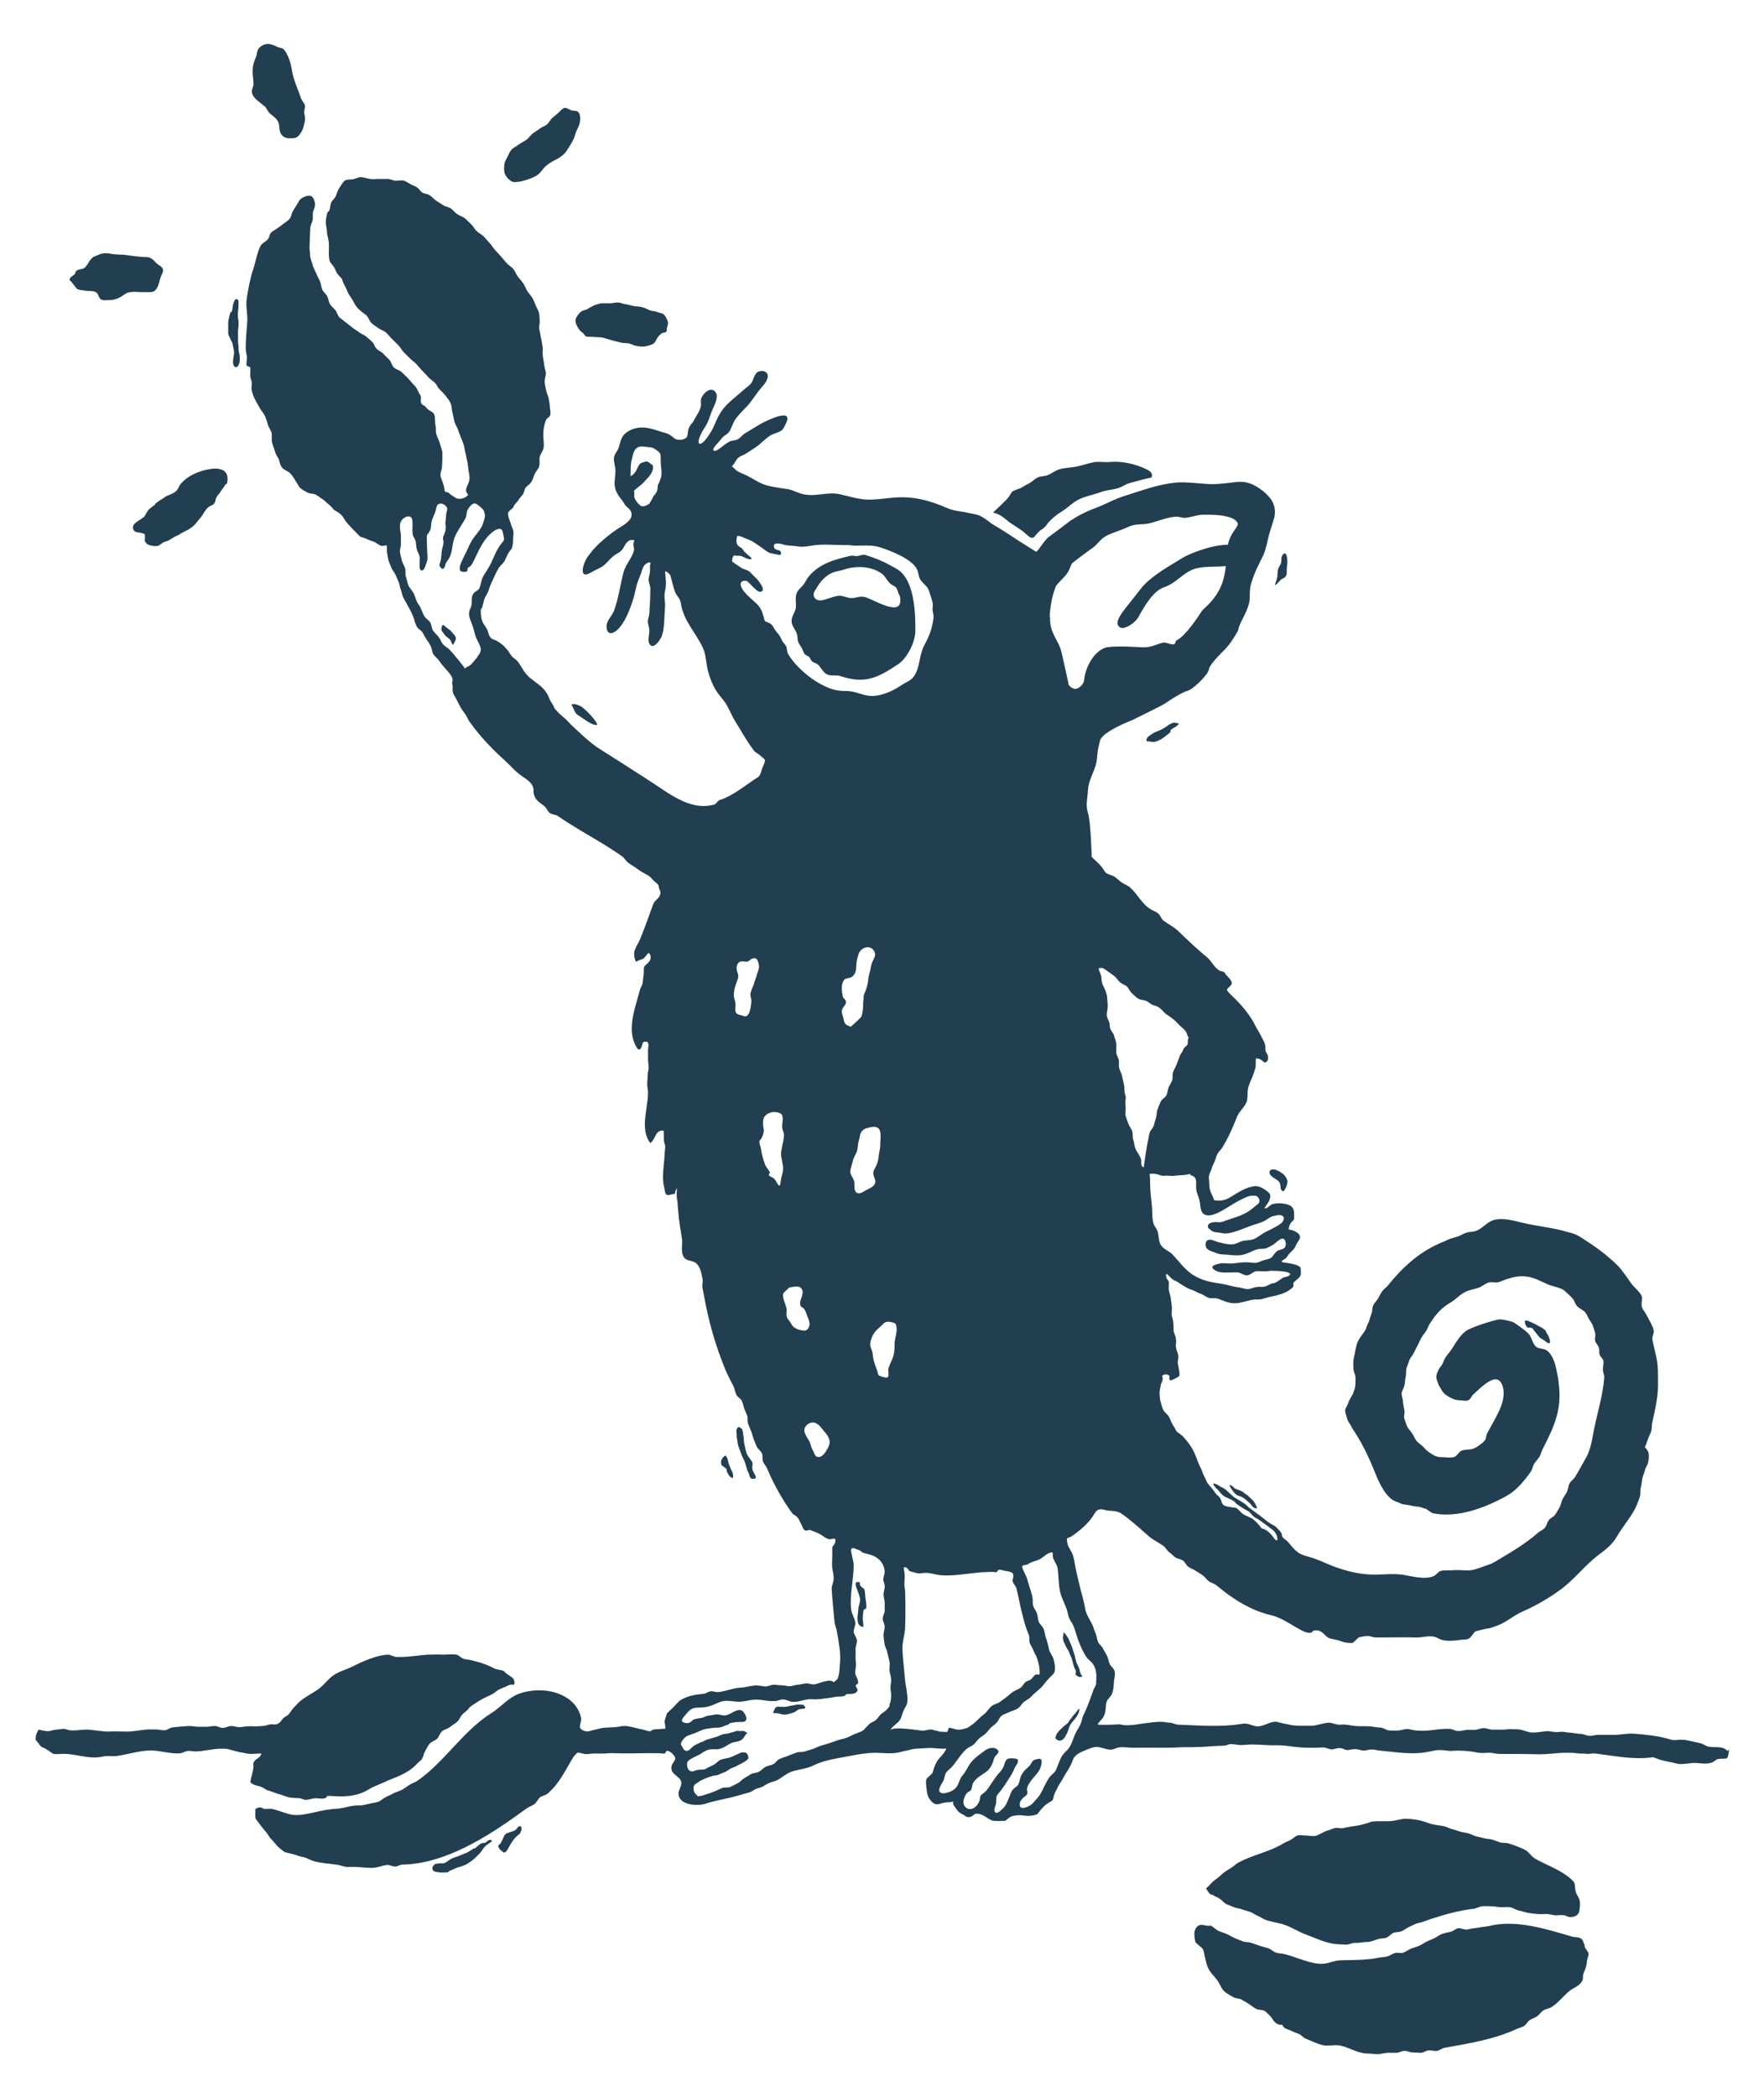
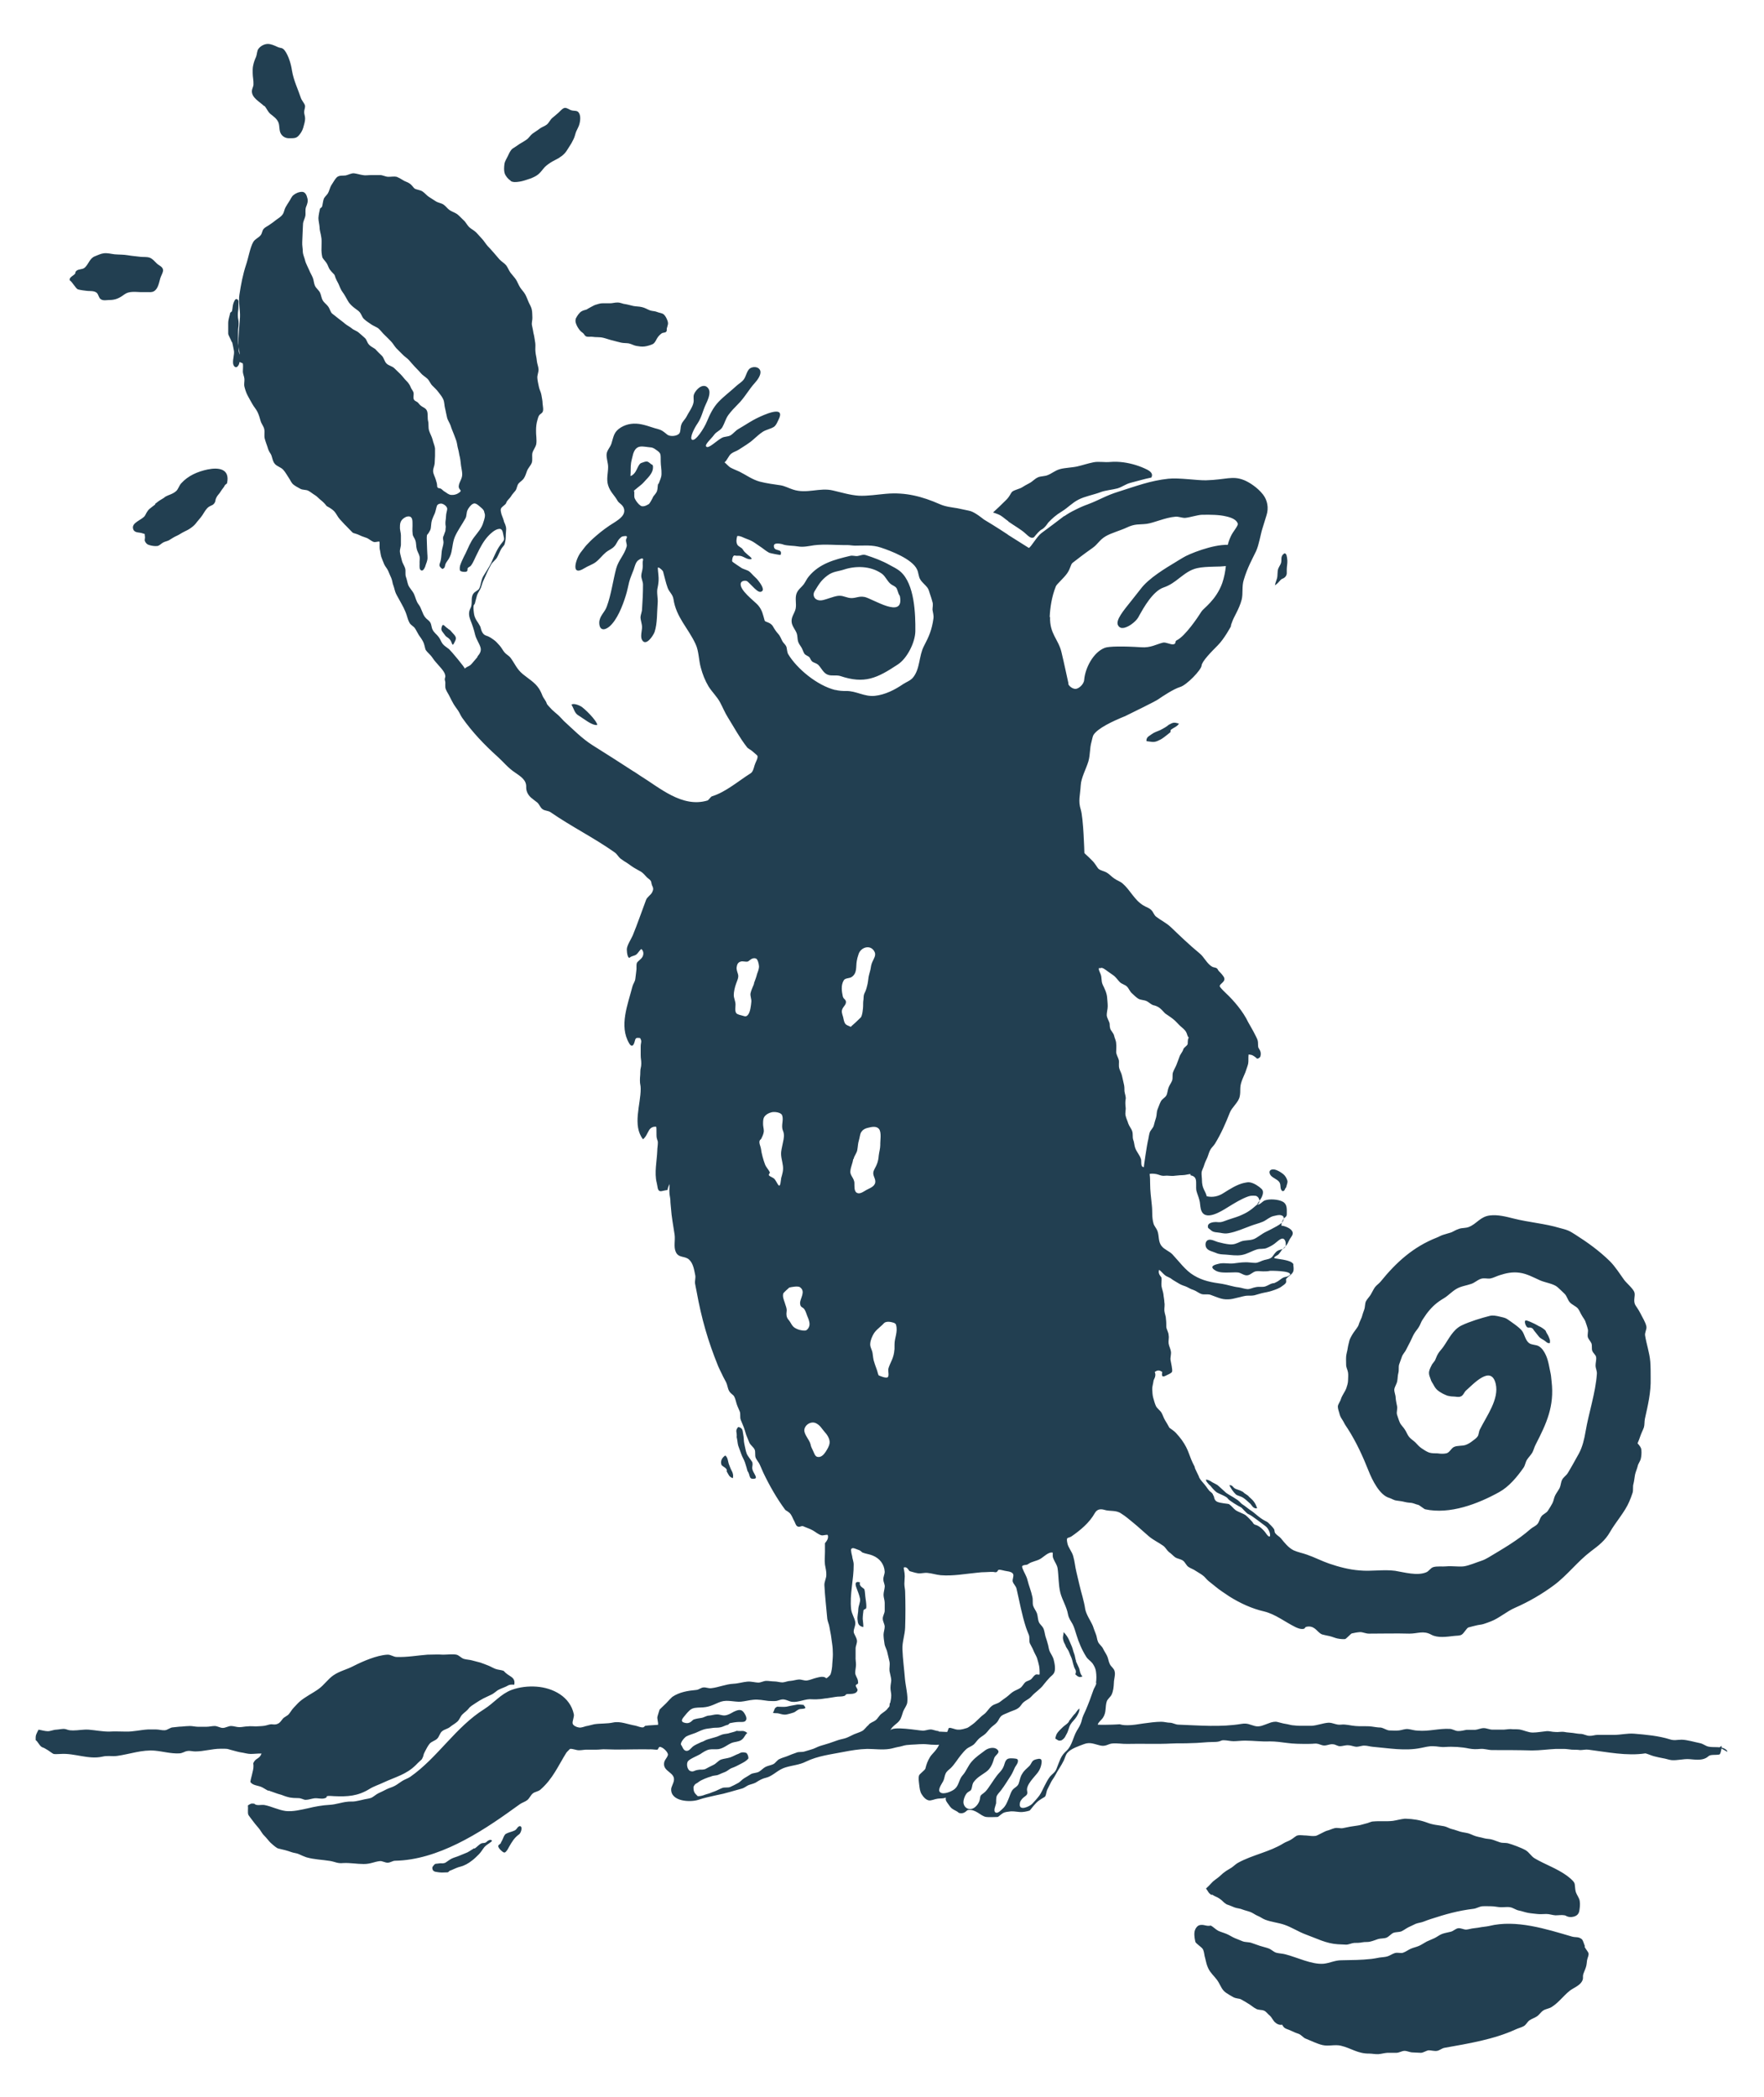
<svg xmlns="http://www.w3.org/2000/svg" id="AW" version="1.1" viewBox="0 0 915.2 1087.5">
  <defs>
    <style>
      .st0 {
        fill: #223f51;
      }
    </style>
  </defs>
-   <path class="st0" d="M822.3,1009.4c-.6-1.3-.9-2.9-1.6-3.6-1.8-1.5-3.2-.8-5.2-1.4-13.3-3.9-28.9-8.9-42.8-5.5-1.3.3-2.7.4-4,.6-1.3.2-2.7.5-4,.6s-2.7.6-4,.7c-1.4,0-2.8-.9-4.2-.7-1.3.2-2.5,1.5-3.8,1.8-1.5.4-3,.6-4.4,1.1s-2.6,1.5-4,2.2c-1.4.6-2.8,1.2-4.1,1.8-1.3.7-2.6,1.6-3.9,2.2-1.3.6-2.9.9-4.3,1.5-1.4.6-2.6,1.6-4.1,2.1-1.2.4-2.9-.3-4.3.2-1.3.4-2.5,1.3-3.8,1.7-1.4.4-2.8.4-4.1.6-1.4.3-2.7.5-4.1.7-5.5.6-10.1.6-15.7.7-3.3,0-6.1,1.5-9.2,1.8-6.2.5-13.9-3.4-19.9-4.9-1.5-.4-3.1-.4-4.6-.8-1.5-.4-2.6-1.8-4.2-2.3-1.4-.5-2.9-.8-4.4-1.3-1.4-.5-2.9-1-4.3-1.5-1.4-.5-3.1-.3-4.5-.8s-2.8-1.2-4.2-1.7c-1.4-.6-2.7-1.5-4.1-2.1-1.4-.6-2.9-1-4.3-1.6-1.4-.7-2.7-2.1-4-2.8-2.3.6-3.6-.8-5.9-.2-1.1.3-2.4,1.8-2.6,3.8-.2,1.9.3,4,.5,4.9.2.7,2.9,2.5,3.7,3.5.8,1.2.8,2.6,1.1,3.9.4,1.3.6,2.7,1,4s1,2.8,1.8,3.9c1.5,2.1,3.1,3.4,4.4,5.6,1.3,2.2,1.8,4.1,4.1,5.6,1.1.7,2.3,1.5,3.5,2.1,1.4.8,3.1.7,3.9,1.1,1.4.7,2.8,1.6,4.1,2.4,1.4.8,2.5,1.9,3.9,2.6,1.3.7,2.8.4,4,.9,1.2.4,2,1.8,3.2,2.7.7.6,1.4,2.1,2.4,3.2,1,1,2.6,1.8,3.9,1.4.2.5.4.6.7,1.1.8,1.1,2.4,1.3,3.8,2,1.3.6,2.6,1.2,3.9,1.6,1.5.5,2.6,2.1,3.7,2.5,2.8,1.1,5.9,2.7,8.9,3.4,3.1.7,6.3-.4,9.4.3,5.5,1.3,8.8,4.2,14.8,4.1,1.5,0,3.2.4,4.7.3s3.1-.6,4.7-.7c1.5,0,3.1,0,4.7,0,1.4,0,2.8-1,4.2-1s2.8.8,4.2.8,2.8.2,4.2.2,2.7-1.1,4.1-1.3c1.4,0,2.9.5,4.3.3,1.4-.2,2.6-1.4,4-1.6,12.3-2.2,25.5-4.3,37-9.6,1.3-.6,2.7-.9,4-1.6s1.9-2.3,3.1-3.1c1.2-.8,2.6-1.2,3.8-2s2-2.2,3.2-3c1.3-.9,3.2-1,4.5-1.9,3.6-2.3,6-5.7,9.2-8.3,1.9-1.5,5-2.6,6.3-4.7,1.2-1.9.3-2.3.9-4.2.3-.9.9-2.1,1.3-3.4.4-1.1.4-2.4.6-3.6.2-1.3,1.1-2.7.7-3.8-.4-.9-1.4-2-2-3.2l.2-.4ZM628.8,982.6c1.9,1.3,2.1.9,4,2.2s1.6,1.7,3.6,2.9c1.3.5,2.8,1,4.1,1.6,1.3.5,2.9.5,4.2,1.1,1.3.5,2.8.8,4.1,1.3s2.5,1.5,3.8,2,2.5,1.5,3.9,2c3.2,1.2,6.7,1.5,9.9,2.6,3.8,1.3,7.2,3.6,11,5,5.8,2.1,10.5,4.7,16.7,5.1,1.4,0,2.9.2,4.3.2s2.8-.8,4.2-.9c1.4,0,2.8,0,4.2-.3s2.9,0,4.2-.4c1.4-.3,2.7-.9,4-1.3,1.3-.4,2.9-.2,4.3-.7,1.3-.5,2.3-1.9,3.6-2.5,1.3-.5,2.9-.3,4.2-.8,1.3-.6,2.4-1.5,3.6-2.1,1.3-.6,2.5-1.2,3.8-1.8,1.3-.5,2.7-.6,4-1.1s2.6-1,3.9-1.4c7.7-2.5,14-4.3,22.2-5.3,1.5-.2,3-1.2,4.5-1.3s3.1,0,4.6,0,3.2.4,4.8.5,3.3-.3,4.9,0c1.6.2,3,1.4,4.6,1.7s3.1.9,4.7,1.2c1.6.3,3.2.4,4.8.6,1.6.2,3.2,0,4.8,0s3.1.6,4.7.7c1.6,0,3.2-.3,4.8,0,.5,0,1.8,1.4,4.6.7,1.6-.4,2.7-1.3,3-3.1.2-1.4.5-3.2.2-5-.2-1.6-1.5-3.1-2-4.6-.6-2-.3-4.1-.9-5-.8-1.3-2.4-2.5-3.8-3.6-5.3-3.8-11.1-5.7-16.6-8.9-2-1.2-2.8-3.1-4.8-4.3-2.1-1.2-6.9-3-9.2-3.6-1.3-.3-2.8,0-4.2-.5-1.3-.4-2.6-1-4-1.4-1.3-.4-2.8-.3-4.2-.7-1.3-.4-2.8-.6-4.1-1-1.4-.4-2.6-1.1-3.9-1.5-1.4-.4-2.9-.5-4.3-.9-1.4-.4-2.8-1-4.2-1.3s-2.7-1.2-4.1-1.5c-3.6-.7-5.6-.6-9.2-2-3.3-1.2-7-1.8-10.5-1.9h-.9c-2,.2-4,.8-6,1.1-3.3.4-6.8,0-10.1.3-1.4,0-2.7.9-4,1.1-1.3.3-2.6.8-4,1-1.3.2-2.7.4-4,.6-1.3.2-2.7.6-4,.8-1.4.2-2.8-.4-4.2,0-1.3.3-2.6,1-3.9,1.3-1,.2-5.1,2.6-5.9,2.7-1.4.2-3.1,0-4.8-.2-1.7,0-3.4-.4-4.7,0-.8.2-1.9,1.3-3.4,2.2-1.1.7-2.6,1.1-3.7,1.8-7.2,4.5-16.1,6-23.6,10.1-1.3.7-2.3,1.8-3.5,2.6s-2.5,1.4-3.6,2.3c-1.2.8-2.1,1.9-3.3,2.8-1.1.9-2.5,1.7-3.5,2.9-1.1,1.2-1.7,1.8-2.8,2.8,1.4,1.8,1,2.1,2.9,3.4l.2-.3ZM139.5,928.7c1.1.5,2.4.8,3.6,1.3,1.2.5,2.5.7,3.7,1.2,1.5.6,2.7.9,3.6,1.1,1.1.2,2.6.3,4.3.3s2.5.8,3.8.9c1.6,0,3.1-.6,4.6-.8,1.8-.2,3.6.5,5.3,0s.7-.9,1.3-1.1c1-.3,2.7,0,3.7,0,6.9.3,12.3,0,18.4-3.8,2.1-1.3,4.9-2.2,7.2-3.3,6.2-2.9,11.8-4.1,16.8-9.1,1.4-1.5,2.9-2.7,3.1-3,1.2-2.2.4-1.8,1.6-4,.7-1.3,1.4-2.8,2.4-4s2.8-1.5,3.9-2.6c1.1-1,1.4-3,2.6-3.9,1.2-1,2.9-1.2,4.1-2.2,1.2-1,2.6-1.7,3.7-2.7,1.2-1,1.6-2.7,2.7-3.8,1.1-1.1,2.4-1.9,3.3-3.1.7-1,2.1-1.8,3.6-2.8,1.2-.8,2.5-1.6,4-2.4,1.4-.7,2.8-1.3,4.2-2,1.5-.7,2.6-2,3.9-2.6,1.6-.8,3.3-1.3,4.3-1.9,1.3-.8,2.2-.7,3.6-.6.5-2.3-.5-3.4-1.7-4.2s-2.6-1.6-3.8-3c-1.3-.5-2.8-.5-4.2-1-1.3-.5-2.6-1.3-3.9-1.8-1.4-.5-2.7-1.1-4-1.5-1.4-.4-2.8-.7-4.2-1.1-1.4-.4-2.9-.4-4.3-.8-1.4-.4-2.5-1.9-3.9-2.2-2-.4-4.8,0-6.9,0-2.7-.2-5.4,0-8.1,0-5.3.4-10.6,1.4-16,1.2-1.6,0-3.1-1.3-4.8-1.2-5.5.3-12.7,3.4-17.6,5.9-3.4,1.8-7.2,2.6-10.4,4.8-2.9,2-4.8,5-7.7,7.1-3.2,2.3-7.1,4.1-10,6.7-1,.9-1.9,2-2.9,3-.9.9-1.6,2.2-2.5,3.3-.8,1-2.5,1.5-3.3,2.6-1,1.3-1.5,2-2.4,2.4-1.2.6-2,.4-3.4.3-1.1,0-2.3.6-3.7.8s-2.8.2-4.3.3c-1.4,0-2.9-.2-4.3,0-1.4,0-2.8.4-4.3.4s-2.9-.6-4.3-.6-2.9,1-4.3,1-2.8-1-4.2-1-2.9.4-4.3.4-2.9,0-4.3,0-2.9-.4-4.3-.4-2.9.2-4.3.3c-1.5,0-2.9.3-4.4.4-1.5,0-2.8,1.4-4.3,1.5s-3-.4-4.4-.4-2.9,0-4.4,0c-3.7.2-7.6,1.2-11.3,1.1-3,0-5.8-.2-8.8,0-3.5,0-7-.7-10.5-1-2.8-.2-5.4.4-8.2.4s-2.8-.5-4-.7c-1.3-.3-3,.2-4.6.3-1.5,0-3,.8-4.5.8s-3.4-.6-4.8-.8c-1.2,2.4-1.6,2.7-1.5,5.4,1.3.9,2.1,3.3,3.6,3.8.8.2,1.4.7,2,1,.7.3,3.3,2.3,3.7,2.4,1,.2,2.4,0,3.7,0,7.2-.5,14.4,3,21.6,1.4,2.9-.7,5,0,7.8-.4,6.4-.9,12.9-3.3,19.5-2.7,4.2.4,8.3,1.6,12.5,1.4,1.7,0,2.6-.9,4.2-1.2s2.6.2,4.2.2c4.4,0,8.8-1.4,13.1-1.4s3.1,0,5.4.6c2.2.6,4.4,1.2,5.3,1.3,1.6.2,3.3.8,5,.8s4-.3,5.6-.2c-1.1,3-3,2.1-4.3,5,.3,1.8,0,3.3-.4,4.8-.3,1.6-.9,3.3-1.1,4.9,1.2,1.9,4,1.8,5.9,2.7.9.4,2,1.2,3.4,1.9l.3-.2ZM80.6,261.6c-1,.8-2.2,1.6-3.1,2.4-1.2,1.1-1.8,2.6-2.2,3.3-1.3,2.4-7.7,3.7-6.1,7.4.8,1.8,3.2,1.3,4.7,1.9,1.8.7,1-.2,1.3,1.6.2.8-.3,1.6,0,2.5.5,1.1,1.2,1.8,2.6,2.1,1.1.3,2.3.5,3.7.4,1.2-.1,2-1.2,3.1-1.8,1-.6,2.4-.7,3.4-1.4,1.3-.8,2.5-1.6,3.7-2.1,1.4-.6,2.5-1.5,3.8-2.1s2.5-1.2,3.7-2.1c1.1-.8,2.1-1.7,3-3,.6-.8,1.8-2,2.8-3.5.8-1.2,1.6-2.7,2.6-3.7.6-.6,1.3-1,2-1.3,1.2-.4,2-1.4,2.2-2.7,0-.5.3-1,.5-1.5.5-1.1,1.6-2,2.2-3.1.8-1.3,1.8-2.3,2.1-3.1.2-.5,1.1-.8,1.2-1.2,1.6-7.4-4.2-8.3-10.1-7.1-5.2,1.1-10.1,3.2-13.7,7.2-1.1,1.2-1.5,3-2.6,4-1.2,1.1-2.8,1.7-4.1,2.2-2.6,1.1-1,.7-3.7,2.2-.9.5-2.1,1.4-3.2,2.3l.2.2ZM137.1,54.8c1.3,1.4,1.7,3,3.2,4.3,1.6,1.3,3.2,2.3,4.1,4.3.8,1.8.3,4.2,1.3,5.9.9,1.6,2.6,2.5,4.5,2.4h.7c1.6,0,2.8,0,4-1.3,1-1.1,1.9-2.4,2.4-4.1s1-3.4,1-4.8-.5-2.2-.5-3.4.7-2.4.4-3.5c-.4-1.2-1.6-2.4-2.1-3.8-1.6-4.8-3.7-8.9-4.6-14.1-.5-3.4-1.7-7.6-3.7-10.4-1.3-1.8-2.2-1.2-3.7-1.9-1.7-.8-3.5-1.6-5.1-1.6s-3.6.8-4.9,2.5c-.8,1-.7,2.8-1.3,4.3-.6,1.3-1.1,2.7-1.4,4.1-.4,1.6-.3,3-.3,4.2,0,2,.5,3.9.4,5.9,0,1.1-.7,2.1-.8,3.2-.3,3.8,4.2,5.8,6.4,8.1v-.3ZM40.1,150c1.7.5,3.6.7,5.4.9,1.5.1,3.3-.1,4.6.9,1.1.9,1,2.6,2.2,3.4,1.3.9,3.1.4,4.5.4,3.3,0,5.3-1.1,7.9-3,2.2-1.6,5.4-1.2,8-1.1h3.6c1.2,0,2.3.2,3.5-.4,2.3-1.3,2.7-4.6,3.4-6.9.4-1.3,1.5-2.9,1.4-4.2-.2-1.8-2.3-2.3-3.4-3.5-1-1-2-2.2-3.4-2.8-1.6-.6-3.3-.3-4.9-.5-2.2-.3-4.3-.4-6.5-.8-2.3-.4-4.6-.3-6.9-.5-1.9-.2-3.8-.8-5.8-.5-1.6.2-3,1-4.4,1.5-2.7,1-3.2,3.8-5.1,5.7-.3.3-.7.6-1.3.8-1.3.4-2.9.3-3.7,1.6-.2.3,0,.8-.3,1-.7,1-3.2,1.8-2.7,3.4,1.2.7,3.2,4.3,4,4.5h0ZM298.7,165.5c-.4,1.3.2,2.7.9,4,.9,1.5,1.4,2.2,2.8,3.2.6.4.8,1.2,1.4,1.6.9.7,2.6.2,3.7.4,1.5.3,3.5,0,5.5.5,1.7.4,3.4,1.1,5.3,1.5,1.2.3,2.5.7,3.9,1,1.3.3,2.7.2,4,.4,1.4.3,2.7,1.1,3.9,1.3,1.2.2,2.8.5,4.3.3s3.1-.7,4.2-1.2c1.2-.6,1.7-2,2.3-3,.6-1,1.3-1.8,2.4-2.6.7-.5,1.8-.2,2.4-.9,0,0,.1-.1.1-.2.3-.5,0-1.1.2-1.6.4-1.6.9-2.2.3-3.9-.4-1.1-1-2.4-1.9-3.2s-2.4-.8-3.5-1.3-2.5-.4-3.6-.8c-1.4-.5-2.7-1.4-4.2-1.7-1.5-.4-3-.3-4.5-.6s-2.9-.8-4.4-1c-.8,0-2.2-.8-3.8-.8s-2.6.4-3.9.4h-3.9c-1.7,0-3,.7-3.7.8-.3,0-4.3,2.2-4.5,2.4-.3.2-2.3.4-3.5,1.6-1.3,1.3-2.1,3-2.2,3.2v.2ZM265,93.9c1.1.7,2.8.6,4.6.3,1.5-.2,3.8-1,5.3-1.5,1.7-.6,3.3-1.4,4.4-2.3,1.3-1.1,2.2-2.5,3.3-3.7,1.1-1.1,2.4-2,3.9-2.9.5-.3,2.7-1.4,3.2-1.7,1.1-.7,2.3-1.5,3.3-2.6.9-1,1.6-2.3,2.4-3.5s1.5-2.4,2.1-3.7c.7-1.3.9-2.7,1.4-4,.6-1.4,1.4-2.7,1.7-3.9.6-2.3.7-4.8-.5-6.2-.8-1-2.5-.6-3.7-1-1.1-.3-2.4-1.5-3.6-1.2-1.1.3-2,1.5-3,2.4-1.1,1-2.2,1.9-3.3,2.8-1.1,1-1.7,2.5-2.8,3.4-1.1.9-2.7,1.3-3.8,2.2-1.1.9-2.4,1.6-3.6,2.5s-1.9,2.3-3.1,3.1c-1.2.9-2.5,1.5-3.7,2.3-1.2.9-2.4,1.6-3.6,2.4-1.1.9-1.7,2.3-2.4,3.8-.6,1.3-1.6,2.7-1.8,4.2-.2,1.6-.3,3.3.1,4.7.5,1.5,1.7,3,3,3.8l.2.3ZM246,958.6c-1.2.7-2.4,1.6-3.6,2.2-1.3.6-2.6,1-3.9,1.6-1.3.6-2.7.9-4,1.5s-2.4,1.6-3.6,2.3c-1.6.5-1.7,0-3.3.3s-1.7-.2-2.7,1.1c-.3.4-.7.8-.6,1.4.2,2,1.9,1.8,3.5,2.1,1.5.2,2.9,0,4.4,0,.5,0,.7-.6,1.1-.8s1.2-.4,1.7-.7c1.2-.5,2.4-1.1,3.7-1.4,2.4-.6,4.4-1.8,6.3-3.3,1.2-.9,2.3-2,3.5-3.2,1.1-1.1,1.9-2.6,2.9-3.8,1-1.1,2.5-1.8,3.6-2.8.7-.3-.4-1.9-2.7.3-.6.6-1.5.4-2.3.6-1.5.5-2.5,2.1-3.9,2.8h0ZM120.4,177.3c.5,1.9.8,3.9,1,4.8.2,1.8-.6,4-.5,6,0,1.7,1.4,3.3,2.6,1.7,0,0,0-.2.2-.3.7-1.2.8-2.8.7-4.1,0-2.2-.6-2.2-.6-4.4s-.3-2.2-.3-4.4,0-2.2,0-4.4.3-2.2.3-4.4-.4-2.2-.4-4.4.3-2.2.3-4.4.4-3.3-.7-3.8c-1-.6-1.6,1.4-1.9,2.1-.4,1.2-.4,2.5-.7,3.9,0,.5-.9.7-1,1.2-.2,1.3-1,3.2-1,5.2s0,4,0,5.4c0,.9,1.3,2.7,1.9,4.6v-.3ZM390.2,758.2c-.9-1.5-2.2-2.8-2.8-4.3-.6-1.6-.8-3.3-1.2-4.9-.4-1.6-.2-3.3-.6-5s.1-3.3-2.6-3.9c-1.8,2.1-.5,2.5-.8,5.3.4,1.5.4,2.9.8,4.4.5,1.5,1.1,2.9,1.6,4.4s1.4,2.8,1.9,4.3.9,2.9,1.3,4.4c1.6,2.2.5,4.3,3.3,4.1,2.2-.2.5-1.9-.5-4.2-.8-2.1.2-2.3-.3-4.5h0ZM611.7,375.3c-2.6-.7-2.9-.7-5.3.6-1.4,1.2-2.8,1.9-4.3,2.7-1.5.7-3.1,1.1-4.6,2.2-1.4,1.1-2.8,1.4-2.7,3.6,2,.2,3.6.8,5.5,0,.7-.3,2.2-.9,3.6-2,1.3-1,2.6-2,3.3-2.6.2-.2,0-1,.2-1.2,1.3-1.2,3.5-1.7,4.3-3.4h0ZM661.4,303.5c1.2-.4,2.2-1.9,3-2.7.3-.3.7-.6,1.1-.7,1.3-.5,2.2-1.7,2.1-3.1v-1.7c0-1.5.4-3.1.3-4.6-.2-2.2-.4-3.7-1.5-3.7-1.6,1-1.6,2.2-1.6,3.6,0,2-.9,2.6-1.6,4.3-.6,1.6-.2,3.5-.7,5.2,0,.2-1.4,3.7-.9,3.5h-.2ZM262.6,951c-1.3.9-1.5,2.7-2.4,4.1-.2.3-.3.6-.4.9-.4.6-1.3.8-1.3,1.5s.8,1.6,1.3,2.1c.6.5,1.6,1.6,2.3,1.1s.5-.6.8-.8c.5-.6.8-1.3,1.2-2,1.5-2.6,2.7-4.7,5.2-6.5.8-.6,1.2-2,1.3-2.9,0-1.5-1-1.8-2-.7-.5.6-.9,1.3-1.6,1.6-1.4.7-3.1.9-4.4,1.7h0ZM798.9,688.1c-1.1-.6-2.4-1.4-3.6-1.9-1.9-.9-3.6-1.6-3.9-1.3-.6.5,0,2.3.4,2.8.8,1.6,1.8.3,3.1,1.2.7.4.5.6,1,1.2.8,1,1.6,2,2.4,3,.8,1.1,2,1.5,3,2.2,1,.6,1.3,1.5,2.8,1.3.2-1.7,0-1.7-.6-3.3-.7-1.6-1-1.5-1.6-3.1-.4-.5-1.4-1.3-3-2.2h0ZM647.9,776.1c-.9-.9-2.1-1.3-3-2.3-1.7-.9-1.7-.8-3.6-1.5-1.9-.7-1.5-2.1-3.5-2,.7,1.5,2.1,3.6,3.4,4.8.8.7,2.6.9,3.9,1.8,1.2.8,2.3,1.9,3.1,2.6,1.3.9,1.7,3.1,4,2.8-.3-1.2-1-2.6-1.7-3.5-.7-1-1.8-1.8-2.7-2.7h0ZM665.8,609c-1-.8-2.2-1.6-3.5-2.1-2.4-1-4.5,0-3.3,2.3.9,1.7,3.7,2.3,4.8,4,1,1.6,0,3.6,1.6,4.6,1.3,0,1-1.1,1.9-2,.3-1.5.9-2.4.6-3.5-.4-1.3-1.1-2.5-2.2-3.4h.1ZM380.2,766.6c.4-1.3,0-2.8-.6-3.8-.6-1.1-1-2.3-1.4-3.3-.5-1.2-.5-3.6-1.9-4.6-1.8,1.2-2.6,2.9-2,4.8.3.9,3.4,1.8,2.7,3.4,1.2,2,1.1,2.7,3.2,3.6h0ZM296.5,365.5c1.4,2.3,1.5,4.4,3.8,5.7,2.4,1.4,6.9,5.3,9.6,4.8-.4-2.5-6.9-8.8-8.6-9.7-1.1-.6-3.8-1.7-4.8-.8ZM448.5,824.4c-.2-.7-3.1-1.6-2.3-3.7-2.4-.7-2.7.5-1.9,2.7.7,2,1.5,3.7,1.9,5.8.3,1.6-.8,3.5-.9,5.4,0,1.8-.6,3.7-.4,5.4.2,2,.4,3.3,3,3.9.1-1.4-.2-2.7-.3-4.2,0-1.5.2-3.1.4-4.5,0-.4,1.3-.7,1.4-1.1.2-.9,0-2.9-.3-4.8-.3-1.9-.3-3.9-.6-4.8h0ZM417.1,884.3c-1.6-.2-3.2-.4-4.6,0-1.5.2-3,.6-4.5.9-1.4.2-3.2,0-4.8,0-1.7.8-1.2,1.6-2.2,3.2,1.4.3,2.2,0,3.4.4,1.2.3,2.3.7,3.8.4.9-.2,2.2-.5,3.6-1,1.1-.4,2.1-1.7,3.4-1.8,1.6-.2,3.8,0,1.9-1.8h0ZM557.5,889c-1,1.1-1.8,2.4-2.7,3.4-.2.2-.2.6-.4.8-.8,1-1.9,1.6-2.9,2.5-.9.9-1.9,1.8-2.7,2.8s-1,1.9-1.3,3.2c1.5.9,1.6,1.4,3.3.9,1.9-1.2,2-2.4,2.6-3.3.9-1.5,1.1-3.4,2-4.9s2.3-2.6,3.2-4.1c.8-1.4,1.5-2.6,1.4-4.2-1.1.9-1.4,1.7-2.4,2.9h0ZM558.3,861.5c-.5-1.2-.5-2.6-1-3.8s-.7-2.5-1.2-3.7-1-2.4-1.5-3.5c-.5-1.2-1.7-3-2.8-4,0,2-.6,2-.2,4,.4,1.9.9,1.8,1.5,3.7.7,1,1.4,2.1,1.8,3.3.4,1.2,1.1,2.3,1.4,3.6.3,1.3.6,2.4,1,3.6s1.4,1.7.6,3.7c1.3,1.2,2,1.8,3.7,1.1-1.4-1.4-1.4-3.6-1.8-4.4-.5-1.2-1.1-2.3-1.6-3.5h0ZM467.2,296.5c-1.7-1.5-3.7-2.4-5.7-3.5-3.9-2.2-8-3.7-12.3-5.1-1.6-.5-2.8.3-4.4.5-1.2.1-2.5-.4-3.7-.1-8,1.9-15.9,3.9-21.5,10.7-1,1.2-1.6,2.6-2.5,3.9-1.4,1.9-3.1,2.8-3.9,5.1-.8,2.5.1,5.2-.4,7.7-.5,2.3-2.3,4.2-2.1,6.7.1,2.3,2,4.2,2.7,6.2.4,1.3.3,2.7.6,3.9.3,1.2,1.1,2.2,1.8,3.3.6,1,.9,2.2,1.5,3.2.7,1,2.2,1.2,2.8,2.1.3.5.5.9.7,1.3.2.3.4.5.7.8.9.6,2.1.8,3,1.6,1.7,1.7,2.7,4.4,5.1,5.2,2,.7,4.2,0,6.3.6,12.7,4.3,19.2,1.1,29.8-5.9,4.9-3.1,9.1-11.5,9.2-17.3.1-9-.4-24.5-7.7-30.9h0ZM448.3,309.6c-2.4-.5-4.2.6-6.5.6s-4-1.2-6.1-1.2-3.8.8-5.6,1.3c-1.9.6-4.2,1.6-6.1.8-1.8-.7-2.4-2.8-1.4-4.4,2.1-3.4,3.3-5.7,6.7-8.2,2.9-2.2,5.6-2.1,8.6-3.1,5.7-1.9,13.7-2.1,19.7,2.2,2,1.5,3,4.5,5.1,5.7,1.2.7,2.4,1.1,2.8,2.6.2.7.5,1.3.7,2,.2.6.6.9.7,1.4,2.3,12.2-14.1,1.2-18.4.3h-.2ZM232.4,326c-1.6-.9-2.5-2.9-3.1-1.2-.8,2.2,0,2.4,1.4,4.4,1,1.5,1.5,1.1,2.7,2.5,1.2,1.3,1.1,3.7,2,2.2,1.4-2.6,1.7-3.2-.3-5.3-1.3-1.3-1.1-1.6-2.7-2.5h0ZM896.2,908.6c0-.5-.4-1-1.1-1.4-2.3-1.6-6-.7-8.7-1.3-1.5-.3-2.8-1.5-4.4-1.8-3-.6-6.5-1.7-9.5-1.8-2.3,0-3.9.6-6.2-.2-5.8-1.8-12.3-2.4-18.4-2.9-3.6-.3-6.9.6-10.4.6h-8.6c-1.4,0-2.9.6-4.3.5-1.4,0-2.8-.9-4.3-1-1.4,0-2.9-.3-4.3-.5-1.4-.2-2.9-.2-4.3-.5-1.7-.3-3.3.2-4.8,0-1.7,0-3.2-.6-4.7-.4-2.2.2-4.7.7-7,.7s-4.5-1.2-6.9-1.6c-1.5-.2-3,0-4.6-.2-1.5,0-3.1.4-4.7.3-1.5,0-3,0-4.6,0-1.6,0-3.1-.8-4.6-.8s-3.1.8-4.5.9c-1.6,0-3.1,0-4.5,0-1.3.2-2.8.7-4.4.6-1.4,0-2.8-1.1-4.3-1.1-5.5-.3-10.9,1.4-16.5.9-1.7,0-3.3-.6-5-.8-1.6-.2-3.1.5-4.7.7-1.7.2-3.6,0-5.2,0-1.5-.2-2.9-1.3-4.4-1.5-1.5,0-3-.3-4.5-.5-2.9-.4-5.8,0-8.6-.3-2.7-.2-4.8-1-7.5-.7-2.4.3-4.2-1.1-6.5-1-2.9.2-5.7,1.4-8.7,1.6h-4.5c-1.5,0-3,0-4.5-.2-1.5,0-3-.6-4.5-.8s-2.9-.7-4.3-1c-1.1-.3-2.9,0-4.5.7-2.4.8-4.5,2.1-7.2,1.4-2.7-.7-3.7-1.6-6.9-1.1-10.7,1.8-21.9.8-32.7.4-1.5,0-3-1-4.4-1s-3-.5-4.5-.5c-2.9,0-6.5.5-9.4.9-2.8.4-5.3.9-8.1.9s-3.1-.3-4.1-.5c-.8,0-2.2.2-3.8.2-2.4,0-5.1.2-7.6,0,.4-1.4,2-2.4,2.8-3.7,1.8-2.8,1-5.4,1.9-8.3.4-1.3,1.9-2.3,2.5-3.5.9-1.9,1.1-4,1.2-6.1,0-2.1,1-4.4.3-6.4-.5-1.4-1.8-2.1-2.4-3.4-.7-1.4-.8-2.9-1.4-4.2-.6-1.3-1.5-2.5-2.1-3.8s-2-2.2-2.6-3.5-.6-2.9-1.2-4.2c-.6-1.4-1-2.7-1.5-4.1-1.2-2.8-3.5-5.9-4-8.9-.3-2.2-.8-3.9-1.3-6-1.2-4.2-2.2-8.7-3.2-12.9-.7-2.8-.9-5.7-1.7-8.4-.6-2.3-2.6-4.5-3-6.6-.8-3.8.3-2.4,2.2-3.7,4.6-3.2,9.2-7,12-12,1.2-2.1,3-2.3,5-1.7,2.9.9,6,0,8.7,1.9,2.3,1.4,4.3,3.2,6.4,4.9,2.6,2.1,5.1,4.5,7.7,6.7,2.5,2.2,5.2,3.3,7.8,5.2,1.1.8,1.8,2.3,2.9,3.2,1.2.8,2.1,1.9,3.2,2.7,1.2.8,2.9.9,4,1.7,1.2.8,1.7,2.5,2.9,3.3s2.6,1.2,3.7,2c1.2.8,2.4,1.4,3.6,2.3,1.2.8,2,2.1,3.1,3s2.7,1.2,3.8,2c1.2,1,2.4,1.9,3.5,2.8,1.2,1,2.4,1.9,3.6,2.7,1.3.9,2.5,1.7,3.7,2.5,5.6,3.5,11.6,6.3,18.1,7.8,5.8,1.4,10.9,5.5,16.2,8.1,1.7.8,3,1.2,4.3.9.5,0,.8-.9,1.2-1,2-.5,3.4,0,4.6.9,1.2.9,2.1,2.3,3.7,3,.6.2,2.2.5,4,.9,1.3.3,2.6.9,3.9,1.2,1.9.4,3.6.4,4.1.3.4,0,3-2.8,3.4-2.9,1.3-.3,2.8-.6,4.4-.7,1.4,0,2.9.8,4.5.8,7,0,14.1-.2,21.1,0,4.2,0,7.2-1.7,11.2.5,3.4,1.9,8.2,1.1,11.8.7,1.4-.2,3,0,4.1-.7s2.6-3.4,3.4-3.7c1.4-.4,2.7-.7,3.9-1,1.4-.4,2.8-.4,4-.8,1.3-.4,2.6-.9,3.9-1.4,4-1.5,8.2-5.2,12.4-7,7.1-3.1,14-7.1,20.2-11.7,7-5.2,12.2-12.3,19.2-17.6,4-3,7.4-5.6,9.9-10,2.9-5.1,7.8-10.5,10-15.8.6-1.4,1.2-2.9,1.7-4.5.5-1.5,0-3.3.5-4.8.4-1.6.5-3.2.8-4.7.4-1.7,1.1-3.1,1.4-4.5.2-1.1,1.3-2.4,1.6-3.8.3-1.3.4-2.9.3-4.2,0-1.4-1-2.6-2-3.7.6-1.3,1.1-2.8,1.6-4.2s1.2-2.7,1.7-4.1c.4-1.4.2-2.9.5-4.4,1.6-7.2,3.2-13.7,3-21.2,0-2.6,0-6-.2-8.5-.4-4.7-2-9.1-2.7-13.6-.2-1.5.9-3.1.7-4.5-.4-2.3-2.1-4.8-3.1-6.9-1-2-2.4-3.8-2.8-4.6-1-2.3.2-4.4-.3-6.2-.5-1.9-4.1-4.9-5.3-6.5-2.4-3.3-4.6-6.9-7.5-9.8-5.4-5.3-11.5-9.7-17.8-13.7-1.3-.8-2.6-1.7-3.9-2.2-1.4-.6-2.9-.9-4.3-1.3-7.6-2.3-16-2.9-23.9-4.9-4-1-8.2-2.1-12.3-1.6-5.1.6-6.8,4.4-11,6-1.5.6-3.4.4-4.9.9-2,.6-3.6,1.8-4.5,2-1.5.4-2.6.8-3.7,1.1-1.4.4-2.4,1.1-3.5,1.5-12.2,4.8-21,12.8-29.1,22.8-.9,1.1-2.2,1.9-3,3-.8,1.2-1.4,2.5-2.1,3.7-.7,1.2-1.8,2.2-2.5,3.5-.6,1.2-.4,2.9-.9,4.3-.5,1.3-.9,2.6-1.3,4-.5,1.3-1.2,2.5-1.6,3.9-.2.9-1.5,2.4-2.6,4s-2,3.4-2.2,4.2c-.3,1.3-.7,2.7-.9,4.1-.2,1.4-.7,2.8-.8,4.2s0,2.9,0,4.3.8,2.6,1,4,0,2.8,0,4.1-.5,2.8-.9,4c-.8,2.1-2.1,3.5-2.8,5.6-.4,1.5-1.6,2.7-1.6,4s.7,2.8,1,4.2c.4,1.4,1.3,2.4,2,3.7.6,1.3,1.4,2.4,2.2,3.6,4.4,6.9,7.7,14.1,10.8,21.9,1.7,4.3,5.6,12.5,10.7,13.9,1.1.3,2.4,1.3,3.9,1.4,1.5.2,3,.4,4.1.7,1.2.3,2.4.4,3.6.5,1.2.2,2.3.8,3.4,1,.4,0,3.1,2.2,3.6,2.3,12.8,2.8,27.4-2.8,38.4-8.9,5.1-2.8,9.3-7.9,12.6-12.6.9-1.2,1-3,1.9-4.3.8-1.2,1.9-2.3,2.7-3.6.7-1.3,1-2.8,1.7-4.1,5.7-11.1,9.8-19.9,8.3-32.8-.2-1.4-.2-2.8-.5-4.1-.7-3.1-1.1-6.6-2.5-9.6-.8-1.7-1.8-3.4-3.5-4.5-1.6-1-3.7-.6-5.2-1.7-2-1.6-2.2-4.3-3.6-6.3-1.4-1.9-5.8-4.8-7.8-6.2-1.1-.7-2.5-.9-3.7-1.2-2-.5-3.8-.8-5.3-.4-4.4,1.1-10.6,3-14.7,5-4.4,2.2-6.5,6.9-9.2,10.8-.8,1.2-1.8,2.2-2.5,3.2s-1.2,2.1-1.7,3.4c-.4,1.3-1.6,2.1-2.1,3.3-.6,1.2-1.4,2.7-1.3,4.1,0,.9.5,2,.8,2.9.3,1.3,1.2,2.3,1.8,3.5,1,1.9,2.3,2.9,4.5,4.1.8.4,1.7.8,2.5,1.1,1,.2,1.9.4,2.8.4,1.5,0,2.9.5,4,0,1.3-.4,1.8-2.1,2.7-3,3.7-3.2,13.1-13.7,15.5-3.6,1.9,7.9-4.7,16.7-8.1,23.5-.7,1.2-.6,2.7-1.2,3.7-.7,1.1-1.9,1.8-2.9,2.6-.9.7-2,1.4-3.3,1.9-2,.7-4.3.2-6.2,1.1-1.4.7-2.3,3-4,3.3-1.5.3-3,.2-4.4,0-1.5,0-3,0-4.4-.4-1.4-.5-2.7-1.4-3.9-2.2s-2.2-1.9-3.2-3c-1-1-2.4-1.8-3.3-2.9-.9-1.1-1.4-2.6-2.2-3.8-.7-1.2-2-2.3-2.6-3.6s-1-2.8-1.5-4.2c-.4-1.4.4-3.1,0-4.5-.3-1.5-.6-2.8-.7-4.2,0-1.5-.8-3-.7-4.4.2-1.4,1.2-2.7,1.5-4.2.3-1.4.2-2.9.6-4.3.4-1.4,0-3.1.4-4.4.5-1.4,1-2.8,1.5-4.2.5-1.3,1.7-2.4,2.3-3.8.6-1.3,1.4-2.6,2-3.9.7-1.3,1.2-2.7,1.9-3.9.7-1.3,1.8-2.4,2.5-3.6.8-1.2,1.2-2.8,2-3.9.9-1.2,1.6-2.5,2.5-3.6,2.6-3.3,5-5.4,8.6-7.5,2.3-1.4,4-3.4,6.4-4.8,2.3-1.4,5.1-1.7,7.7-2.6,1.8-.6,3.2-2,4.9-2.6s3.3,0,5-.2c1.6-.3,3.2-1.2,4.8-1.7,3.4-1.1,6.7-1.8,10.3-1.3,3.9.5,7.2,2.4,10.8,4,2.5,1.1,7,1.7,9,3.5,1.2,1.1,2.5,2.3,3.7,3.5s1.5,3.1,2.7,4.4c1.1,1.2,3,1.9,4.1,3.1.9,1.1,1.3,2.4,2,3.5.6,1.2,1.6,2.2,2,3.5.4,1.2.9,2.5,1.2,3.8.3,1.2-.3,2.7,0,4.1.3,1.1,1.4,2.1,1.9,3.3.4,1.2,0,2.7.4,3.8.5,1.3,1.9,2.2,2,3.3.2,1.4-.3,2.8-.3,4.3s.8,2.8.7,4.3c-.7,10-4.2,20.1-5.9,30.1-.6,3.6-1.6,7.9-3.4,11.2-1.9,3.4-3.8,6.9-5.8,10.2-.8,1.3-2.3,2.2-2.9,3.4-.7,1.3-.7,3-1.3,4.3-.7,1.3-1.6,2.5-2.3,3.8s-.8,2.9-1.5,4.2-1.5,2.6-2.3,3.8c-.8,1.3-2.6,1.8-3.4,3-.9,1.2-1.1,2.9-2.1,4s-2.5,1.6-3.6,2.6c-6.6,5.8-14.3,10.2-21.8,14.7-.8.4-2,1.2-3.6,1.7-2.8.9-6.4,2.5-9.2,2.9-2.9.3-6.1-.3-9.1,0-2,.2-4.8-.2-6.7.4-1.4.4-2.3,2.2-3.7,2.7-4.6,1.9-11.3,0-16.1-.8-6.1-.8-12.3.4-18.5-.2-5.3-.4-10.6-1.8-15.6-3.5-4.1-1.4-7.6-3.3-11.7-4.7-2.2-.8-4.6-1.2-6.8-2.2-2.7-1.3-4.8-4-6.6-6.2-.8-1-2-1.5-2.8-2.5-.9-1-.2-1.5-1-2.6-.6-.9-2.2-2.4-3-3.2-.6-.5-1.9-.9-3.7-2.2-1.7-1.2-4-3.3-4.7-3.7-1.5-.9-3.5-2.7-5-3.6-.6-.4-1.1-1.2-2.3-2.1-1.1-.8-3-1.9-4.2-2.6-.9-.5-1.8-1.1-2.5-1.8l-3.2-2.9c-.4-.4-.9-.7-1.3-.9l-2.1-1.1c-.4-.3-.7-.5-1.1-.7-.4-.2-.9-.4-1.3-.5-1.5-.5-.3,1.2.2,1.7.3.4.6.7.9,1,0,0,.8.6.8.8,0,0,1.7,2.1,2.8,2.9,1.1.8,5.3,2.2,5.9,3.3.6,1.1,5.8,4.1,6.7,4.5s2.9,3.3,4.2,3.7,7.7,5.5,8.6,6.1c.9.7,1.3,1.4,1.3,1.4.7,1.1,1.3,2.4,1.1,3.9-.2.2-.6,0-.8,0-1-.9-1.3-1.7-2.2-2.7-1.1-1.2-2.1-2.2-3.6-2.9-.6-.3-1.3-.3-1.8-.8s-.5-.8-.8-1.1c-.8-.9-2.1-2.3-3.4-3.4-1-.8-3.9-1.7-5.3-2.7-1.2-.9-1.9-2.1-3.4-3.1-.3-.2-4.4-.4-6.1-1.2-1.7-.8-1.6-2.8-1.8-3-.6-.6,0-.9-1.7-2.2-1-.7-1.9-2.4-3-3.7-1-1.2-2.2-2.4-2.9-3.8.3,0-2.7-5.3-2.2-5.3-3.4-6.3-2.7-8.3-6.8-14.1-.9-1.2-1.9-2.4-2.9-3.5s-2.3-1.9-3.5-2.8c-.7-1.4-1.5-2.6-2.2-3.8-.8-1.3-1.2-2.8-1.9-4-.8-1.3-2.3-2.2-2.9-3.5-.6-1.3-1-2.9-1.4-4.3-.4-1.4-.4-2.9-.5-4.5,0-1.4.5-2.8.7-4.4,0-.4,1.6-2.4.6-4.4,1.4-1.1,2.5-1,3.9,0-.5,2.5.3,2.6,1.6,2,1.2-.6,3.3-1.4,3.5-2.2.3-1-.6-4.8-.8-6-.2-1.4.4-2.9.2-4.4-.2-1.4-1-2.8-1.2-4.2s.3-2.9,0-4.3c0-1.4-1-2.8-1.2-4.2,0-1.4,0-2.9-.2-4.3,0-1.4-.7-2.8-.8-4.2s.3-2.9,0-4.3c0-1.4-.4-2.8-.5-4.3-.2-1.4-.8-2.8-1-4.2s.2-2.9,0-4.3c0-.4-2.1-2-1.2-4.1,1.1.8,1.9,1.9,2.9,2.7,1,.9,2.6,1.2,3.6,2.1,1.1.8,2.3,1.4,3.4,2.1,1.1.7,2.3,1.2,3.6,1.6,1.4.5,2.7,1.5,4.2,1.9,1.5.5,2.7,1.6,4.1,2.1,1.4.5,3.2,0,4.7.4,1.4.5,2.8,1.1,4.3,1.6,1.7.6,3.3.9,5,.8,1.7,0,3.3-.5,5-.9,1.6-.3,3.4-1,5.1-1s2.4,0,3.5-.2c1.2-.3,2.3-.7,3.5-1,1.9-.5,3.9-.7,5.8-1.4,1.8-.6,3.6-1.2,5-2.3.7-.5,1.7-1.1,2.1-1.9.2-.4,0-1.5,0-1.8,1-1.4,3.3-2.4,3.8-4.1.2-.6.2-1.8,0-3,0-.2,0-.5,0-.7-.3-.5-1-1.2-2.8-1.7-3.4-1-6.8-1-7.1-1.5s1.8-1.4,2.2-1.8c.3-.3.9-1.2,1.1-1.4.2-.4.5-.8.9-1.2,1-1,2.2-2.1,2.7-3s.9-2.1,1.6-3c1.1-1.5,1.7-2.7.2-4.2s-5.1-2.4-5-2c0-1.1.3-2.3.9-3.2.9-1.6,2-1.3,1.9-3.1,0-2.3.3-4.9-2-6.2s-7-1.6-9.4-.7c-1.2.4-2.8,2.7-4,2,0,0,2.3-3.3,2.4-3.7.6-1.3,1.1-3.1,0-4.2-1.4-1.4-3.9-3-5.8-3.4-1.2-.3-2.2,0-3.3.2-3.7.8-7.4,3.2-10.6,5.2-2.7,1.8-5.8,2.5-9,1.7.5,0-1.2-3.3-1.3-3.5-.7-1.4-1-3.1-1-4.6s-.3-2.9-.2-4.2c.2-1.4,1.1-2.7,1.4-4,.4-1.3,1-2.5,1.6-3.8.5-1.2.8-2.6,1.5-3.9.6-1.2,1.8-2.1,2.5-3.3,3.1-5.1,5.4-10.3,7.6-15.9,1.1-3,4.6-5.4,5.2-8.6.6-2.8-.2-4.5,1-7.8.5-1.5,1.3-3.1,1.9-4.6.7-2.1,1.4-3.9,1.5-4.7.2-1.2,0-3.2.2-4.6,2,.2,2.3.5,3.9,1.7.6,1.2,2.1-.3,2.2-.6.8-2.8-.9-4-1.1-4.9-.2-1.1,0-2.5-.3-3.5-.2-.9-1.3-2.8-2.3-4.8-1-1.9-2.1-3.6-2.6-4.6-2.6-5.5-7.4-11.2-11.8-15.3-1.8-1.7-3-3.1-3-3.4,0-1.3,2.8-2.1,2.4-4.1-.2-1.1-2-2.9-2.8-3.7-.6-.6-.4-.9-1.1-1.5-.5-.4-1.7-.4-2.4-.8-2.8-1.6-4.1-5-6.6-7-5.1-4.2-9.9-8.8-14.7-13.4-2.5-2.4-5.1-3.5-7.7-5.5-1.2-.9-1.5-2.4-2.5-3.4-1.2-1.3-2.8-1.6-4.2-2.5-4.7-2.8-6.8-8-10.8-11.4-1.1-1-2.8-1.5-4.2-2.5-1.4-.9-2.5-2.2-3.8-3-1.4-.9-3.3-1.1-4.5-2.1-.5-.4-1.7-2.8-3.4-4.4-1.8-1.9-3.8-3.5-3.9-3.8,0-.4-.5-18.1-1.9-22.6s-.3-7.1,0-12.5c.2-3.9,2.8-8.5,4-12.5,1-3.6.6-6.7,1.6-10.1.3-1,.5-2.6,1-3.5,2.2-3.5,9.9-7.1,16-9.6,0,0,.2,0,.3-.1,0,0,.2-.1.4-.2,3-1.5,15.2-7.4,16.9-8.6,2-1.4,8-5.4,11.4-6.4s11-8.9,11.1-11.1c.2-2.2,5-7.1,8.4-10.5s6.8-9.8,6.8-9.8c0-.7.3-1.4.6-2.2.8-2.6,3.7-6.7,5-11.7.8-3.2,0-6.9,1.1-10.3,1.9-6.4,4.4-10.7,6.4-14.9,1.5-3.3,2.3-8.7,3.3-11.8.8-2.6,1.5-4.9,2.1-6.8,1.2-3.7.5-7.8-1.9-10.8-2.9-3.7-7.3-6.4-9.8-7.4-6.1-2.4-9.2-.2-19.7.1-4.8.1-14-1.4-19.6-.8-9.3,1-16.3,3.7-25.8,6.7-6.8,2.1-9.6,4.2-16,6.6-2.2.8-4.3,1.7-6.4,2.8-2.5,1.2-4.1,2.2-5.7,3.3h-.2c-.5.4-.9.7-1.3,1,0,0-8,6.1-10.4,7.8-2.3,1.7-5.3,7.1-6.5,7.7l-10.8-6.8-.2-.2c-4.8-3.2-12.3-7.8-12.4-7.8-.5-.4-4.3-3.5-6.8-4.3-1.4-.4-4.3-.9-6.9-1.5-3-.5-6.2-.8-9.1-2.1-9.1-4-17.8-6.3-27.9-5.4-4.7.4-9.4,1.2-14.1,1-4.6-.3-9-1.7-13.4-2.7-6.9-1.7-13.6,1.9-20.8-.5-2.2-.7-4.1-1.8-6.4-2.2-3.5-.5-7.3-1-10.8-1.9-4-1.1-7-3.4-10.6-5.2-1.8-.8-3.6-1.5-4.8-2.2-1-.7-1.9-1.8-2.9-2.6,1.5-1.2,2.1-3.6,3.6-4.6,1-.8,2.6-1.2,3.8-2,2.7-1.8,5.3-3.2,7.7-5.4,1.5-1.3,3.1-2.8,4.8-3.9,1.8-1.1,3.9-1.4,5.7-2.5,1.3-.9,2.1-3.1,2.8-4.6,2.8-6.8-8.9-1.2-10.8-.3-3.7,1.7-6.9,4-10.4,6-1.6.9-2.6,2.4-4.1,3.3-1.4.8-3.1.5-4.5,1.3-2.7,1.4-7,5.9-8.1,4.5-1-1,2.7-4.1,4.1-6.1,1.2-1.7,3.3-2.2,4.3-4,1.2-2.1,1.6-4.2,3.1-6.3,1.5-2,3.1-3.7,4.9-5.5,3.4-3.3,5.7-7.7,8.9-11.2,1.2-1.3,3.2-4,2.8-6-.5-2.1-3-2.5-4.7-1.8-2.4.9-2.5,4.3-4,6.2-1,1.3-2.5,2.1-3.7,3.2-2.9,2.7-6.4,5.3-9.2,8.2-2.9,3-4.6,6.6-6.1,10.2-1.5,3.7-5.9,10.4-7.7,9.6-1.6-.8,1.2-6.2,2.8-8.5,2.1-3.1,2.6-6.2,4.1-9.5,1-2.2,3.1-6.3,1.5-8.6-1.5-2.2-3.9-1.4-5.5.2-.8.8-1.5,1.7-1.9,2.7-.6,1.4,0,2.8-.3,4.3-.4,2.5-2.7,5.4-3.8,7.7-.6,1.1-2,2.3-2.5,3.8-.6,1.6-.3,3.5-1,4.5-1.1,1.6-4.8,1.8-6.2.8-.9-.7-1.8-1.5-2.8-2.1-1.5-.9-3.4-1.1-5-1.7-1.8-.6-3.7-1.2-5.6-1.6-3.8-.8-7.5-.4-10.8,1.6-3.7,2.3-3.7,4.6-4.9,8.4-.6,1.9-2.4,3.5-2.5,5.6-.1,2.2.8,4.3.8,6.5,0,3.2-1,6.3,0,9.5.5,1.7,1.5,3.3,2.6,4.7s1.1,1.5,1.6,2.2.8,1.5,1.4,2c.9.8,1.8,1.4,2.4,2.6,1.6,3.7-2.2,6.1-4.8,7.8-3.3,2-6.4,4.3-9.3,6.8s-3.6,3.3-5.2,5c-.9,1-1.7,2.2-2.6,3.3-2.7,3.1-6,13.4,1.6,8.6,1.9-1.2,4-1.8,5.8-3.1,2-1.5,3.4-3.5,5.3-5.1,1.3-1.1,3-1.7,4.2-2.9,1.4-1.3,1.7-3,3-4.3s1.3-1,2.1-1.2c.4,0,1.4-.3,1.6.2.2.4-.1.8-.3,1.2-.5,1.4.6,2.7.2,4-1.1,4.1-4.3,7.2-5.4,11.3-1.7,6.4-2.6,13.6-4.9,19.8-1.1,3.1-3.8,4.8-3.9,8.3,0,3.8,2.3,4.4,5.1,2.2,4.2-3.5,7-10.9,8.6-16,.8-2.4,1.2-4.8,1.8-7.2.6-2.3,1.6-4.4,2.4-6.6.5-1.5,1-3.7,2.3-4.7s2.9-1.5,2.5,0c-.4,1.3,0,2.6-.2,4-.1,1.4-.7,2.7-.7,4.1s.9,3,.9,4.5c0,4.2-.2,8.5-.5,12.7,0,1.4-.7,2.8-.8,4.1,0,1.8.8,3.5.8,5.3s-1,4.9,0,6.6c2,3.6,5.8-2.2,6.5-4.1,1.5-4.6,1.2-10,1.6-14.8.3-2.8-.7-5.7,0-8.3.2-1,.6-3,.5-5-.1-2.4-.6-5-.3-5.4.8,0,2.5,1.7,2.6,2.1.8,2.8,1.4,5.8,2.4,8.5.8,2.2,2.6,3.3,3,5.8,1.4,9.5,7.7,15.1,11.5,23.4,1.7,3.6,1.6,8.4,2.7,12.2.9,3.4,2.2,6.7,4,9.7,1.8,2.9,4.4,5.3,6,8.3,1.4,2.6,2.5,5.4,4.1,7.9,3.3,5.3,6,10.4,9.9,15.4.4.6,1.8,1.2,2.7,2,1.1,1,2.6,2.1,2.7,2.5.3,1.3-1,3.1-1.5,4.8-.5,1.7-.9,3.5-2.1,4.2-6.2,3.9-13,9.8-20,11.9-.7.2-1.8,2.1-2.4,2.2-13.1,3.9-24.8-6.7-34.9-12.9-1.3-.8-2.4-1.7-3.7-2.4-6.9-4.5-14-9-21-13.4-5.4-3.4-10.3-8.4-14.9-12.6-1-1-1.9-2.1-2.9-3-1.1-1-2.3-1.9-3.2-2.8-1.6-1.6-2.6-2.8-2.7-3.1-.5-1.7-1.7-2.8-2.2-4-.6-1.6-1.2-2.8-1.9-3.9-2.1-3.2-5.5-5.1-8.4-7.5-3.2-2.7-4-5.3-6.3-8.4-.8-1.1-2.3-1.8-3.2-2.9-.9-1.1-1.5-2.4-2.5-3.5s-1.9-2.2-3.1-3c-1.1-.8-2.4-1.7-3.8-2.1-2.6-.8-2.7-3.9-3.2-4.9s-1.1-1.8-1.8-2.9c-.8-1.2-1.2-2.6-1.3-3.1-.2-1-.5-3.6-.3-4.6,0-.4.6-.8.7-1.3.4-1.4.7-2.9,1.1-4.2.5-1.4,1.5-2.6,2-3.9s.8-2.8,1.5-4.1c.6-1.3,1.2-2.7,1.8-4s1.3-2.6,2-3.9c.8-1.4,2.3-2.3,3.1-3.7.8-1.4,1.3-2.9,2.1-4.3.4-.8,1.7-2,1.8-2.6.1-.5.6-2,.6-3.9s.2-2.7.2-3.9c0-1.9-1-3.3-1.1-3.8,0-.4-1.1-3.3-1.3-3.8-.4-1.5-.7-2.7,0-3.5,1-1.1,2.1-1.6,2.4-2.4.4-1.4,1.8-2.3,2.4-3.3.7-1.2,1.6-2.1,2.4-3.1s.8-2.8,1.7-3.8c.9-1,2.1-1.6,2.8-2.8.7-1.1,1-2.3,1.5-3.6.6-1.6,2-2.9,2.5-4.3.5-1.6,0-3.4.3-5,.4-1.6,1.6-2.9,2-4.6.4-2.3-.2-4.9-.1-7.2,0-1.8.2-3.6.7-5.3.2-.8.5-1.9,1-2.6.5-.6,1.3-.9,1.7-1.6.6-1.1.1-3.2,0-4.4,0-1.5-.4-3-.6-4.4s-1-2.7-1.3-4.2-.7-3.1-.8-4.5c-.2-1.5.7-3.2.6-4.7s-.8-3-.9-4.5-.6-3-.7-4.5c-.2-1.5.1-3.1-.1-4.6-.3-1.5-.4-3.1-.8-4.6-.2-.6-.2-1.4-.9-4.5-.3-1.5.3-2.9.2-4.1-.1-1.3,0-2.7-.3-4.1-.2-1.1-.9-2.4-1.6-3.8-.6-1.4-1.1-2.8-1.8-4.1-.7-1.3-1.9-2.4-2.7-3.7-.8-1.3-1.3-2.7-2.1-4-.8-1.2-1.9-2.3-2.8-3.5s-1.4-2.7-2.3-3.9c-.9-1.1-2.4-1.9-3.5-3.1-.9-1.1-2-2.3-3-3.5s-2.1-2.3-3.1-3.4c-1-1.1-1.8-2.5-2.8-3.6-1.1-1.2-2.1-2.3-3.1-3.4-1.1-1.1-2.6-1.8-3.7-2.8-1.1-1.1-1.8-2.7-2.9-3.6-1.2-1.1-2.3-2.4-3.4-3.2-1.2-.8-2.6-1.2-3.8-2s-2-2.1-3.2-2.9-2.8-.9-4-1.7c-1.2-.8-2.4-1.5-3.6-2.3-1.2-.8-2.1-2-3.3-2.8s-2.8-.8-4.1-1.5c-.5-.3-1.3-1.8-2.7-2.7-1-.7-2.4-1-3.4-1.7-1.6-1-2.9-1.6-3.2-1.7-1.3-.3-2.7,0-4.3,0s-3-1-4.5-.9c-1.5,0-3,0-4.4,0-1.6,0-3,.3-4.4,0-1.4-.2-2.9-.7-4.4-.9-1.5-.2-3,.8-4.5,1.1-1.4.2-3.2-.2-4.5.9-.9.8-1.8,2.5-2.8,4-.9,1.4-1.2,3.3-1.9,4.4-.6,1-1.9,1.9-2.2,3.1-.4,1.3-.5,2.7-.8,3.7-.1.5-1,.8-1.1,1.2-.2,1.1-.7,2.9-.8,4.8,0,1.5.5,3.2.6,4.8,0,1.8.7,3.5.8,4.7,0,.4.2.8.2,1.3.1,1.4,0,3,0,4.6-.1,1.7.1,3.5.4,4.8.2.8,1.3,1.8,2.2,3.1.7,1,1,2.4,1.7,3.4,1,1.4,2.4,2.5,2.5,2.9.6,2.1,1.4,3.3,2,4.5.8,1.8,1.2,3.1,2.2,4.4.8,1,1.5,2.4,2.6,4.3.7,1.3,1.6,2.2,2.5,3,1,.9,2.1,1.6,3.1,2.4,1,.8,1.4,1.9,2.1,3.2.7,1.3,2.6,2.4,4,3.4,1.6,1.2,3.6,1.8,4.4,2.6,1.1,1,2,2.3,3.1,3.3,1.1,1.1,2.2,2.1,3.2,3.2,1.1,1.1,1.8,2.5,2.8,3.6s2.2,2.1,3.2,3.2c1,1.1,2.4,1.9,3.4,3,1,1.2,2,2.3,3,3.4,1.1,1.2,2.2,2.2,3.1,3.3.9,1.1,2.2,1.8,3.4,2.9,1.1,1,1.6,2.7,2.7,3.7,1.1,1.1,2.2,2.1,3,3.2,1,1.3,2,2.5,2.6,3.9s.5,3.1.9,4.6.6,3.1,1,4.6c.3,1.5,1.4,2.9,1.9,4.4.4,1.4,1,2.7,1.5,4,.5,1.4,1.1,2.7,1.5,4,.4,1.4.5,2.9.9,4.2.4,1.4.5,2.8.9,4.2.3,1.4.4,2.9.6,4.4.2,1.5.6,2.9.6,4.4,0,2.5-1.6,3.9-1.8,6.1-.2,2.3,2.6,2-.4,3.8-.8.5-2.1.9-3.5.8s-2.5-1.2-3.2-1.6c-1.4-.7-1.7-1.8-3.1-1.9-.6,0-1-.5-1-1,0-1.1-.3-2.2-.7-3.4-.4-1.5-1.4-3-1.4-4.5s.7-2.6.8-3.9c0-1.3.2-2.6.2-3.9v-3.9c-.1-1.3-.9-2.9-1.3-4.7-.4-1.5-1.3-3-1.8-4.6-.5-1.7-.1-3.5-.5-4.9-.4-1.7,0-3.5-.5-5.1-.6-1.8-2.2-1.9-3.5-3.1-.6-.5-.9-1.1-1.5-1.6-.7-.5-1.6-.7-1.9-1.5-.4-.9,0-2.2-.1-3.2-.2-1.2-1.2-2.1-1.5-3-.2-.5-.7-1.9-2.4-3.5-.9-.9-1.8-2.2-3-3.4-1.1-1-2.1-2.1-3.2-3.1-1.1-1-2.9-1.3-3.9-2.3-1.2-1.1-1.4-3-2.4-4s-2.5-2.4-3.1-3.1c-.6-.9-2.2-1.3-3.5-2.6s-1.2-2.6-2.3-3.6c-1-.9-2.1-1.9-3.2-2.8-1-.9-2.6-1.3-3.6-2.2-1.1-.9-2.4-1.5-3.5-2.4-1.1-1-2.3-1.8-3.3-2.6-1.2-1-2.4-1.9-3.3-2.6-1-.8-1.2-2.5-2.2-3.8-.8-1.1-2.1-1.9-2.8-3.2-.7-1.2-.8-2.8-1.4-4-.7-1.3-2-2.2-2.6-3.5s-.6-2.9-1.1-4.1c-.6-1.5-1.4-2.7-1.8-3.8-.4-.9-2-4.2-2.1-4.8-.3-1.6-1.2-3.2-1.3-4.9,0-1.7-.4-3.4-.3-5,0-1.7.2-3.4.2-5s.2-2.9.2-4.3.9-2.8,1.2-4.2c.3-1.5-.2-3.3.4-4.8.6-1.5,1.1-2.8.7-4.4-.4-1.8-1.2-3.4-2.8-3.4s-3.3.7-4.6,1.8c-.9.8-1.4,2.2-2.1,3.2-.7,1-1.3,2.1-1.9,3.1-.6,1.1-.7,2.5-1.4,3.5-1,1.5-2.5,2.2-3.5,3-1.1.9-2.2,1.7-3.7,2.7-.9.6-2.2,1.2-2.8,2-.7.9-.7,2.2-1.4,3.1-1,1.4-3,2-3.9,3.6-1.6,2.7-2.6,8.5-3.7,11.7-1.7,5.1-2.7,10.4-3.5,15.7-.6,3.8.5,7.9.3,11.7-.3,4.7-.9,9.9-.8,14.4,0,1.5.5,2.9.6,4.2,0,1.5-.3,3-.2,4.3,0,.4,1.8.7,1.9,1.1.2,1.3,0,2.6,0,4s.7,2.6.8,3.9c.1,1.3-.3,2.7,0,4,.3,1.2.8,3,1.7,4.7.7,1.4,1.6,2.8,2.4,4.3.8,1.5,2,2.7,2.7,4.2.8,1.6,1.2,3.3,1.6,4.6.4,1.5,1.6,2.8,1.9,4.3.3,1.5-.1,3.2.2,4.7.4,1.6,1,3.1,1.5,4.6.3,1.2.8,2.3,1.5,3.3,1,1.4.9,3.8,2.3,5.4,1.1,1.3,3.1,1.7,4.3,3s2,2.9,2.9,4.2c.8,1.1,1.3,2.6,2.4,3.5,1,.8,2.3,1.5,3.6,2.2,1.2.7,2.9.4,4.1,1,1.2.6,2.3,1.6,3.5,2.3,1.2.7,2.1,1.9,3.2,2.7,1.1.9,2,1.8,2.8,2.9.2.3,2.3,1,4.1,2.9,1,1.1,1.7,2.8,2.8,4,1.2,1.2,2.2,2.5,3.3,3.5,1.8,1.8,3.3,3.5,3.6,3.6,1.3.4,2.4.7,3.6,1.3,1.2.6,2.5.9,3.7,1.4,1.2.6,2.2,1.6,3.5,2,.9.2,2.5-.4,2.8-.2.3.3,0,2.7.2,3.9.3,1.1.4,2.6.8,4,.4,1.2,1,2.5,1.5,3.8.5,1.2,1.6,2.3,2.1,3.5.5,1.3,1.1,2.5,1.6,3.7.6,1.4.6,2.8,1.1,3.9.5,1.3.7,2.8,1.3,4.1.6,1.3,1.4,2.5,2,3.7.7,1.3,1.4,2.5,2,3.7.6,1.3,1.2,2.6,1.6,3.9.4,1.4.8,2.7,1.4,3.8.6,1.3,2.2,1.9,2.9,3,.8,1.2,1.3,2.4,2,3.5.8,1.1,1.6,2.2,2.2,3.4.6,1.1.8,2.5,1.2,3.9.3.9,1.5,1.9,2.7,3.2.9,1,1.6,2.3,2.6,3.4s1.9,2.2,2.8,3.2c1.2,1.4,1.9,2.5,2.1,3.4.5,1.6-.5,1.7,0,3.2.4,1.3-.2,3,.4,4.4.5,1.3,1.4,2.5,2,3.8s1.3,2.5,2,3.8c.7,1.2,1.6,2.3,2.4,3.5.8,1.2,1.3,2.6,2.1,3.7,5.3,7.5,11.5,14,18.4,20.2,3,2.7,5.4,5.8,8.9,8.1,3.2,2.2,6,4,5.9,7.5-.1,2.1.8,4,2.4,5.5,1,.9,2.2,1.7,3.3,2.6,1.1.9,1.6,2.7,2.8,3.5,1.2.9,3,.7,4.2,1.6,10.7,7.4,22.6,13.3,33.2,20.8,1.2.8,1.9,2.3,3,3.2,1.3,1,2.5,1.7,3.6,2.4,1.2.8,2.3,1.7,3.5,2.4,1.1.7,2.4,1.3,3.7,2.1.9.6,1.8,1.6,2.7,2.6.6.7,1.5,1.1,2.1,1.9s.4,1.7.8,2.5c.7,1.4.8,2.1,0,3.7-.8,1.4-2.5,2.3-3.1,3.8-2.3,6.1-4.4,12.3-6.9,18.4-.8,1.9-3.1,5.3-3.1,7.3s.6,5.1,1.6,4.2c.9-.8,2.3-.8,3.3-1.5,1-.8,1.6-2.1,2.6-2.9,1.2.9,1.4,2.7.6,4.1-.7,1.3-2.6,2.3-2.9,3.2-.4,1.3,0,2.8-.3,4.2-.2,1.4-.3,2.8-.5,4.1-.2,1.4-1.2,2.6-1.5,3.9-2.4,9.4-7,20.4-1.7,29.4.8,1.4,1.9,2.1,2.7-.3.7-2.1.3-2.8,3-2.4,1.1,1.9.3,2.2.3,4.4v4.4c0,2.2.3,2.2.3,4.4s-.5,2.2-.5,4.4-.2,2.2-.2,4.4.4,2.2.4,4.3c0,8.3-4.4,19,1.2,26.2,1.6-1.3,2.1-3,3.2-4.8.7-1.1,1.9-1.9,3.6-1.7.2,0,.2,1.8.2,4.3s.8,2.6.7,4.1c0,1.3-.3,2.7-.3,4.1-.2,5.2-1.6,11.4-.3,16.5.5,2,.4,3.6,1.3,4.2.8.6,2.3-.2,4.3-.4,0,0,.2-1.5,1.1-3.1,0,1.4-.2,2.8-.1,4.2,0,1.4.4,2.7.5,4.1,0,1.4.2,2.8.3,4.1.3,4.7,1.2,9.1,1.9,13.9.4,2.9-.6,6.3.6,8.9,1.4,3.3,4.8,2,6.9,4,2.1,1.9,2.6,5.1,3.2,8.1.3,1.4-.3,2.9-.1,4.3.2,1.4.6,2.8.8,4.1,2.5,13.9,5.9,25.8,11.2,38.8.6,1.4,1.3,2.8,2,4.2.6,1.4,1.4,2.7,2.1,4.1.7,1.4.8,3.1,1.5,4.4.8,1.6,2.2,2,2.7,3,.5.9.8,2.1,1.3,3.9.4,1.3,1.1,2.6,1.6,3.9.5,1.3,0,3,.5,4.3s1.1,2.6,1.6,3.9c.5,1.3.8,2.7,1.3,4.1.5,1.3,1.1,2.6,1.6,3.9.6,1.3,2.1,2.2,2.7,3.5s0,3,.6,4.4c.6,1.3,1.7,2.4,2.2,3.7.6,1.3,1.1,2.6,1.7,3.9,3.1,6.5,7,13.4,11.4,19.3.3.4,2,1,2.9,2.4.7,1,1.1,2.3,1.7,3.3.5.8.8,2.3,1.6,2.8,1.3.8,2-.4,3.1,0,1.5.7,3.3,1.2,4.9,2.1,1.6.9,3,2.2,4.6,2.6.8.2,2.3-.4,3.2-.2.9,2.1-1.4,4.1-1.4,4.3v4.4c0,2.3-.3,4.3,0,6.7.3,1.8.8,3.6.7,5.4,0,1.8-1.1,3.5-1,5.3.3,5.8,1,11.6,1.5,17.4.2,1.5.9,2.8,1.1,4.2.2,1.5.6,2.9.8,4.3.2,1.5.4,3,.6,4.3.3,1.9.4,3.7.4,5.6s-.2,3.3-.3,5c0,1.5-.4,4.1-.9,5.4-.1.4-2,2.3-2.3,2-1.3-1.2-3.3-.6-5-.2-1.7.4-3.4,1.2-4.9,1.4-1.4.2-2.9-.6-4.3-.5s-2.8.6-4.2.7c-1.4,0-2.8.7-4.2.8-1.4,0-2.8-.5-4.2-.5s-2.8-.3-4.2-.3-2.8.9-4.2.9-3.7-.7-5.7-.5c-2.4.2-4.7,1-7.2,1.1-4,.2-7.7,1.9-11.5,2.3-1.3.2-2.7-.5-3.9-.4-1.3,0-2.5,1.2-3.8,1.3-4.4.4-8.8,1.1-12.5,3.6-.4.3-1.8,1.8-3.2,3.3-1.6,1.6-3.3,3.1-3.4,3.3-.4,1.3-1,3.1-1.1,3.6-.3,1.1.5,3,.3,4.3-2.1.2-4.5.2-6.5.5-.4,0-.8.8-1.2.8-1.3.2-2.7-.6-4.2-.9-3.7-.6-7.7-2.4-11.4-1.6-3.2.7-6.6.4-9.8.9-1.5.3-2.9.8-4.3,1-.9.2-2.3.9-3.6.7-1.4-.2-3-1-3.3-2-.3-1.3.9-3.5.6-4.9-1.9-9.1-10.8-13.7-19.4-14.3-4.3-.3-8.8.2-12.9,1.7-5.6,2.1-9.2,6.8-14.1,9.9-15,9.4-24.2,25.2-38.5,35.2-1.2.8-2.8,1.3-4.1,2.1s-2.5,1.8-3.8,2.5c-1.4.8-2.9,1.1-4.3,1.8-1.4.7-2.7,1.4-4.1,2-1.4.6-2.6,1.9-4,2.5-1.5.5-3.1.6-4.5,1-1.3.3-2.6.6-3.9.8-1.3.2-2.6,0-3.9.2-3.1.3-5.8,1.4-9.1,1.6-3.9.2-7.7.9-11.4,1.8-3.7.8-7.7,1.8-11.5,1.4-3.8-.5-7.3-2.4-11-3.1-1.7-.3-4.1.6-5.3-.7-1.8-.2-1.8,0-3.3.9.2,1.6-.2,3.5.2,4.8,0,.2,2.2,3,2.4,3.3.3.4,1.4,1.9,3,3.7,1,1.1,1.7,2.8,2.9,3.9,1.2,1.2,2.2,2.6,3.2,3.6,1.9,1.8,3.6,3,3.9,3,1.4.4,2.6.6,3.7.9,1.2.3,2.3.7,3.5,1.1,1.1.4,2.4.4,3.7,1s2.6,1.2,3.8,1.6c4.2,1.2,8,1.2,12.3,1.9,2.9.5,3.9,1.4,6.8,1.1,3.6-.2,7.1.5,10.7.5s5.4-1.2,8.3-1.5c1.3-.2,2.8.9,4.2.8,1.3,0,2.5-1,3.8-1,22-.4,43.9-14.3,61.3-26.9,1.1-.8,2.3-1.6,3.5-2.5,1.2-.8,2.7-1.2,3.8-2.1,1.1-.9,1.7-2.5,2.8-3.4,1.1-.9,2.9-1,4-2,6.4-5.6,9.1-12.2,13.4-19.1.4-.6,1.4-1.4,1.9-2,1.4-.2,3.1.7,4.7.7s3-.4,4.5-.3h4.6c1.5,0,3.1-.3,4.6-.2,6.4.3,12.7,0,19.1,0s2.7.2,3.9,0c1.8,0,3.3.3,3.9.2.4,0,.6-1.1,1.1-1.4,1.4-.4,4.8,2.8,4.4,4.2-.5,1.7-1.9,2.5-2,4.4-.3,4.3,5.9,4.6,5.1,8.9-.3,1.6-1.4,3.3-1.4,4.4-.2,6.4,9.9,6.9,14.1,5.5,3.2-1.1,6.1-1.6,9.4-2.4,1.6-.4,3.2-.6,4.8-1.1,1.5-.4,3.1-.8,4.7-1.3,1.1-.3,1.9-.5,3.6-1,1.5-.4,2.5-1.4,3.5-1.8,1.3-.5,2.5-.7,3.7-1.3,1-.6,2-1.3,3.4-1.9,1.3-.6,2.8-.7,4-1.4,2.9-1.5,4.8-3.6,8.1-4.6,3.5-1.1,7.3-1.3,10.6-3,6.2-3,12.7-3.7,19.3-5,4.1-.8,8.3-1.5,12.5-1.6,3.9,0,7.7.6,11.6,0,1.4-.2,2.8-.7,4.4-1,1.5-.2,2.9-.8,4.4-1,1.6-.2,3.1-.2,4.5-.3s2.8-.2,4.2-.2,2.8.2,4.1.3c1.4,0,2.7.2,4.1,0-.5,1.2-1.2,2.2-2.1,3.3s-2,2.1-2.6,3.1c-1.3,2.2-1.8,3.6-2.4,6-.2.8-3.1,2.8-3.3,3.6-.4,1.3-.1,3.1.1,4.9.2,1.7.4,3.4,1.2,4.7.9,1.5,2.2,3,3.8,3.3,1.3.2,3-.7,4.6-.9s3.1,0,4.2-.6c-.3,1.6.5,2.3,1.1,3.2.7.9,1.3,2.1,2.5,2.8,1,.7,2.3,1.1,3.2,2,2.8.8,3.9-1.3,4.6-1.5,1.8-.4,3.6.4,5.1,1.3,1.5.9,2.9,2.1,4.5,2.3,1.2.2,4.6,0,5.8,0,.5,0,1.4-1.1,2.7-1.9,1.2-.8,2.9-.8,3.4-.9,1.4-.3,3.3,0,5.2.2,2,.2,4-.3,5.3-.7.3,0,1.7-2.2,3.5-4,1.7-1.8,4.3-2.9,4.6-3.3.7-1.1.6-2.7,1.3-3.9.6-1.2,1.2-2.4,1.8-3.6.6-1.2,1.5-2.2,2.1-3.4,1.4-2.7,3.2-5.1,4.5-7.8.6-1.2.9-2.8,1.8-3.9,1.9-2.3,6.1-3.6,8.7-4.6,3.1-1.2,5.3,0,8.3.7s4.2-.8,6.2-1c2.7-.3,5.4.3,8.1.2,7.5-.2,15.1.2,22.7-.2,3.4-.2,6.8,0,10.2-.2,3.9,0,7.8-.6,11.7-.6s3.4-.9,5.2-.9,3.5.5,5.2.5,3.9-.3,5.9-.3c4.3,0,8.6.6,12.8.4,3.1,0,6,.4,9,.8,3.4.5,7.5.5,11,.5s3.4-.4,5.2,0c1.7.5,2.5,1.1,4.3.7,1.1-.2,2.2-.7,3.4-.5,1.2,0,2.3,1,3.6,1s2.8-.6,4.3-.5c1.4,0,2.8.7,4.2.8,1.4,0,2.9-.7,4.3-.6,1.4,0,2.8.5,4.2.6,8.3.7,16.7,2.3,25,.6,2-.4,4.2-1,6.3-.9,2.2,0,4.1.6,6.3.4,3.8-.3,8.6,0,12.3.8,2.2.4,3.7.4,5.9.2,2.1-.2,4.1.6,6.2.6,6.9,0,13.7,0,20.6.2,4.2,0,8.2-.6,12.4-.8,1.4,0,2.8,0,4.2,0,1.4,0,2.8.3,4.2.4,1.4,0,2.8,0,4.2.2,1.4,0,2.9-.4,4.3-.2,9.7,1.2,19.9,3.4,29.6,1.9,1.5.4,2.9,1.1,4.4,1.5s3,.7,4.5,1c1.5.2,3,.8,4.5,1,3,.3,6.2-.7,9.3-.5,2.7.2,6.1.8,8.7-.6,1.3-.7,1.1-1.2,2.7-1.5.9-.2,3.8,0,4.4-.4.6-.5,1.1-3.6,1-4.4l-1.1.8ZM617.7,609.6c1.7.3,2.4,1.1,2.7,2.1.4,1.7,0,3.9.3,5.8.4,1.6,1.1,3.1,1.5,4.7.5,1.6.4,3.2.8,4.8,1.7,7.2,11,1,14.4-1.1,3.3-2,6.6-4.1,10.3-5.4,1.2-.4,2.3-.4,3.5-.3,1.8,0,3.1,3,1.5,4.2s-2.6,2.3-4.4,3.5c-1.7,1.2-3.5,2-5.4,2.8-1.7.7-5.6,1.8-7.3,2.5-2.1.8-2.5.8-4.8.6-1.3,0-4,.4-4.1,2-.2,1.4.6,1.3,1.6,2.3,1.3,1.2,3.2,1,4.8,1.3,1.5.3,2.8.5,4.3.2,4-.7,7.7-2.4,11.5-3.8,2.1-.8,4.3-1.3,6.4-2.2,1.8-.8,3.5-2.5,5.5-2.9,1.1-.2,2.2-.6,3.3-.5,3.2.4,1.8,3.2.8,4.1-1.5,1.3-3.7,2.3-5.5,3.3-1.5.8-3,1.4-4.4,2.3-1.4.9-2.7,1.9-4.1,2.6-2.4,1.1-5,.5-7.3,1.5-2,.9-3.4,1.6-5.7,1.4-2-.2-4.1-.7-6-1.2-1.4-.4-3.5-1.6-5-1.1-1.6.5-1.8,2.8-1,4.1,1,1.6,3.3,1.9,4.9,2.6,1.7.8,3.3.8,5.1.9,2.8.2,5.6.7,8.4.2,2.8-.5,5.2-2.1,7.9-2.9,1.7-.5,3.6,0,5.2-.8,1.2-.5,2.6-1.2,3.8-2.1,1.1-.8,3-2.8,4.3-2.7,1.6.2,1.9,3.1,1.3,4.3-.8,1.4-2.7,1.3-3.9,2-1.4.8-2,2.2-2.9,3.2s-2.3,1.2-4,1.6c-1.6.4-3,1.4-4.6,1.5-1.8,0-3.7-.4-5.5-.3-2.1,0-4.1.4-6.2.6-2.5.2-5.1-.5-7.6.2-1.7.4-4.6,1.2-2.2,3,2.2,1.7,5,1.5,7.6,1.5s3.3-.2,5,0c1.6.3,3.2,1.8,4.9,1.4,1.5-.3,2.5-1.6,4-2,1.3-.3,2.7,0,4,0,1.2,0,2.4,0,3.6-.3.8,0,3.1,0,5.3.2,2.4.2,5.2.6,5.1,1.8-1.7,1.6-2.5.7-4.4,2-1.9,1.4-1.8,1.4-3.9,2.4-1.7,0-3,1.2-4.6,1.7s-3.4,0-5,.4c-1.5.2-2.9,1.1-4.4,1s-2.9-.7-4.4-.9c-2.9-.3-5.6-1.3-8.5-1.8-5.5-.8-10-1.5-14.8-4.4-4.3-2.5-7.7-7.3-11.1-10.9-1.6-1.7-4.1-2.4-5.6-4.3-1.9-2.3-1.2-5.2-2.2-7.9-.5-1.3-1.6-2.4-2-3.7-1-3.4-.5-6.1-.9-9.6-.4-3.9-.9-7.5-.9-11.5s-.2-3.3-.2-4.8c1.5-.2,3.2,0,4.4.4s2.1.8,3.6.6c1.3-.2,3.5.3,5,0,.7,0,2.3-.3,4-.3s3.4-.7,4.2-.5v.5ZM570.9,502.2c.8-.8,2.7.8,3.8,1.6,1.2.9,2.4,1.6,3.5,2.5,1.1,1,1.9,2.2,2.8,3.1,1,1,2.7,1.3,3.7,2.3s1.5,2.6,2.6,3.5c1,.9,2,2,3.3,2.8,1.2.7,2.9.6,4.2,1.2,1.2.5,2.3,1.8,3.7,2.2.2,0,2,.4,3.4,1.6,1.2,1,2.2,2.3,2.7,2.7,1,.7,2.6,1.7,4.1,2.9,1.3,1,2.4,2.4,3.6,3.5,1.1,1,2.4,1.9,3.1,3.2.6,1,.5,2.2,1.5,3-.7-.5-.7,3.2-.7,3.2-.4,1.1-2,1.7-2.3,2.8-.4,1.4-1.6,2.5-2,3.9-.5,1.4-1,2.7-1.5,4s-1.3,2.5-1.8,3.9c-.5,1.3,0,3-.5,4.4-.5,1.3-1.5,2.5-1.9,3.8-.5,1.5-.5,2.9-1.1,3.9-.6,1.1-2.1,1.7-2.8,3s-1.1,2.7-1.7,4.1c-.6,1.4-.4,3-.8,4.3-.5,1.4-.8,2.8-1.2,4.2s-1.9,2.5-2.2,3.9c-.4,1.4-.5,2.9-.9,4.3-.3,1.1-2.2,13.3-2,13.3-1.9.2-1.2-2.9-1.5-4-.6-2.2-2.4-3.9-3.1-6.1-.4-1.1-.4-2.7-1-4.2-.4-1.3,0-2.9-.5-4.3-.4-1.3-1.5-2.5-2-3.9-.4-1.4-1.1-2.7-1.4-4.1-.4-1.5.2-3,0-4.4-.2-1.7-.2-2.9,0-4.1.3-1.2-.4-2.7-.6-4.2,0-1.3,0-2.7-.4-4.1-.3-1.3-.6-2.7-.9-4-.3-1.4-1.1-2.6-1.4-3.8-.4-1.5,0-3.1-.2-4.2-.4-1.5-1.3-2.8-1.4-4.2,0-1.5.2-3,0-4.4,0-1.5-.8-2.8-1.1-4.2,0-.5-.8-1.6-1.6-2.8s-.6-2.9-.7-3.4c-.3-1.4-1.4-2.8-1.5-4.4,0-1.5.5-3.1.5-4.6s-.2-3.1-.3-4.6c-.2-2.4-1.3-4.5-2.3-6.6-.9-2.1-.3-3.5-1.1-5.5-.5-1.3-1.3-2.6-.7-3.2l.5.2ZM341.5,250.8c-.4,1.2-.2,2.6-.6,3.8-.5,1.5-1.9,2.6-2.1,3.2s-1.7,3.3-2.1,3.6c-1.6,1-3.2,1.6-4.3.9-1.1-.7-2.3-2.2-3-3.6s0-3-.5-4.2c1.1-.9,2-1.7,3.3-2.7,1.2-.9,2.2-2.1,3.2-3.2,1.1-1.1,2-2.2,2.7-3.5.5-1,.7-1.8.7-2.9s-.3-1.1-.9-1.4c-.6-.4-1.1-1-1.8-1.3-1-.4-2,.2-3.3.6-1,.3-1.6,1.6-2.4,3.3-.7,1.6-2,3.2-3.3,3.5.2-2.1,0-4.7.3-6.7,0-.4.8-3.7,1.1-4.8,1.7-5.2,5-3.7,8.7-3.4,1,0,2,.4,2.9,1.1,1,.7,2.2,1.4,2.5,2.5.2.5.2,2,.2,3.9s.5,4.2.4,6.3c0,2-.9,3.3-1.5,5.2l-.2-.2ZM247.7,340.8q-1.5,1.7-2.9,3.4c-1.5,1.7-2,1.1-3.7,2.6.4-.3-7.1-9.2-8.1-10.1-1.1-.9-2.4-1.6-3.3-2.7-.9-1.1-1.2-2.5-2.1-3.6-1-1.4-2.5-2.3-3.2-3.9-.6-1.2-.5-2.6-1.2-3.7s-1.8-1.6-2.5-2.5c-1.7-2-1.9-4.8-3.6-6.9-1.2-1.6-1.5-3.5-2.3-5.3-.8-1.7-2.3-3-3-4.7-.5-1.4-.7-2.9-1.2-4.2-.5-1.4,0-3-.4-4.4s-1.4-2.7-1.7-4.1-.8-2.8-1-4.3c-.2-1.4.6-2.9.5-4.4v-4.3c0-1.4-.6-2.9-.5-4.4,0-2.1.3-3.8,3.1-5.2,2.6-.9,3.4.5,3.4,2.8.1,2.9-.2,3.6.1,6.2.1,1.1,1.1,2.1,1.4,3.2.5,1.4.3,2.9.7,4.4.3,1.4,1.2,2.6,1.5,4,.2,1-.1,2.4,0,3.7,0,1.3-.3,3.1,1,3.5,1,.3,2-2,2.1-2.7.3-1,1-2.3,1-3.9s-.2-2.7-.2-4.2-.2-3.9-.2-6.1.4-1.5,1.1-2.8c.6-1.1,1-1.4,1.1-3.1.2-3.2.7-4,2-6.9.4-1,.7-2.8,1.1-3.9.4-1,2-1.3,2.8-1,1,.3,2.3,1.3,2.5,2.4.1,1-.6,2.5-.6,4s-.4,2.7-.3,4c0,.8.3,1.4.1,2.2-.1.7,0,1.4-.3,2s-.5,1.6-.8,2.1c-.6,1.3,0,2,0,3.3s-.7,3-.9,4.5-.2,3.1-.5,4.6c-.4,2.3-1.7,2.9.8,4.7,1.8-.6,1-1.7,2-3.3,1-1.6,1.2-1.5,2-3.3,1.3-2.8,1.1-6.9,2.5-10.1,1.5-3.4,3.7-6.3,5.5-9.6.7-1.2.4-3,1.1-4.3.2-.3.3-.7.5-.9.8-1.2,1.9-2.4,3-2.5,1.2,0,2.3,1.2,3.3,2s1.8,1.6,1.9,2.8c.7,1.4,0,3.4-.5,4.9-.8,3.1-3,5.4-4.8,7.8-2,2.6-3,5.4-4.4,8.3-.7,1.3-1.3,2.6-1.9,3.9-.7,1.7-1.4,2.9-1.1,4.9.1.9,2.9,1.1,3.5.7.8-.5.2-1.2.6-1.8.4-.5,1.2-.7,1.6-1.2,1.3-1.7,2.2-4.2,3.2-6.1,1.6-3.3,3.3-6.6,5.8-9.3,1.2-1.3,3.3-3.2,5.1-3.6,2.3-.6,2.4,1.4,2.8,3.3.4,1.8.6,2.2-.6,3.6-2.8,3.4-3.9,6.5-5.7,10.5-1.2,2.5-2.8,4.7-4.2,7.1-1.2,2.1-1.1,4.4-2.1,6.4-.6,1-2.3,1.5-3,2.6-1.6,2.2-.2,5.1-1.5,7.5-1.1,2.2-.9,3.9,0,6.3,1,2.5,1.8,4.9,2.4,7.5.6,2.4,2.1,4.3,2.8,6.6.5,1.8-.3,3.2-1.6,4.7v.3ZM544.6,320.1c.2-4.7,1-10.5,3.2-16,.4-1.1,4.1-4.2,5.9-6.8,1.8-2.6,1.7-4.5,2.8-5.4,2.7-2.1,6.2-4.8,10.2-7.6,3-2.1,3.6-4.2,7-6.2,2.7-1.6,8-3.1,10.7-4.4,4.6-2.2,6.4-1.5,10.5-2,3.8-.5,9.7-3.3,14.9-3.7,1.6-.2,3.5.7,5.1.6,2.4-.2,6.3-1.5,8.6-1.6,4.8-.1,9.2,0,12.5.8,3.3.7,5.6,1.9,6.2,3.8.3,1.1-2.6,4.2-3.6,6.5-.8,1.7-1.3,3.2-1.6,4.5-7.8-.3-20.4,4.8-23.2,6.6-.8.5-1.8,1.1-3,1.8l-.3.2c-5.8,3.5-14.6,8.7-18.8,14.4-1.4,1.8-3,3.8-4.5,5.7h0c-4.5,5.6-8.4,10.3-7.2,12.9.4.9,1.2,1.5,2.2,1.5h.2c2.7,0,6.8-3.2,8.1-5.4.2-.3.4-.8.7-1.3,2.1-3.7,6.9-12.4,12.5-14.3,3.3-1.1,5.8-3,8.2-4.9,2.8-2.1,5.3-4.2,9.1-5.1,2.5-.6,5.8-.7,9-.8,2.1,0,4.2-.1,6-.3-.3,2.9-.9,6-1.9,8.9-3.2,8.8-9.7,13-10.7,14.6-1.8,2.9-8.5,12.9-12.9,15-1.2.6,0,1.9-1.9,2.1-1.5.1-3.7-1.2-5.2-.9-3.4.8-6.4,2.8-11.4,2.4-9.3-.6-16.8-.5-18.8.3-6,2.3-10.2,10.5-10.7,16.6-.2,2.5-3,4.7-4.5,4.7s-3.2-1.3-3.7-2.4c0-.2,0-.3,0-.6-.5-2.2-2.2-10.3-3.6-16.1-1.6-6.7-6.2-9.5-5.9-18.2h0ZM391.3,510c-.6,1.7-1.5,3.3-1.9,5.1-.3,1.5.6,3.1.4,4.6-.2,1.9-.5,5.1-1.7,6.6-.9,1.1-1.5.9-2.8.5-.9-.3-2.6-.5-3.3-1.3-.8-1-.4-3.3-.4-4.5,0-1.7-.9-3.3-.9-4.9s.5-4,1.2-5.9c.5-1.5,1.5-3.2,1-4.9-.3-1.1-.9-2.4-.7-3.7.2-1.3.6-2.5,2.2-2.9,1-.3,2.5.3,3.6,0,.7-.2,2.2-2.4,4.3-1.5.7.3,1.4,2.3,1.5,4,0,1.6-.8,3.3-1,3.9-.4,1.7-1.1,3.4-1.7,5.1l.2-.2ZM403.7,614.5c-.5-.8-1.1-2-1.8-2.9-.8-1-2.6-1.3-3-2.1-.2-.3.6-1.1.5-1.5-.7-1.5-1.9-2.5-2.5-4.1-.9-2.4-1.8-5.6-2.1-8.1-.2-1.3-1.1-2.9-.7-4.1.2-.7.7-.6.9-1.2.6-1.2,1.2-2.5,1.3-3.8,0-1.4-.5-2.8-.4-4.2,0-1.4.1-2.7,1-3.7.7-.8,1.8-1.5,3.4-1.9,1.4-.4,5,0,5.5,1.6.9,2.5-.7,5.2.4,7.9.9,2.2.5,3.8,0,6.2-.3,1.6-.7,3.1-.9,4.7-.3,2.5.6,4.9.9,7.4.3,2.4-.3,4.1-.9,6.3-.2.7-.3,5.5-1.6,3.4h0ZM414.6,689.7c-.6-.2-1.1-.4-1.5-.6-2.4-1.1-2.5-2.9-4.1-4.7-1-1.2-1.1-2.6-.9-4.1.3-1.6-.6-3.3-1-4.8-.5-1.5-1.2-3.1-.7-4.7,0-.2,2.9-2.9,3.1-3,1.2-.3,4.5-.9,5.5-.2,3.2,2.2.1,5.8.1,8.2s1.4,2.1,2.1,3.1c.9,1.2,1.2,2.7,1.8,4.1.2.5,1,2.2,1,3.8s-1.1,2.9-1.8,3.2c-1,.3-2.4,0-3.6-.3ZM430.4,748.5c-.2,1.7-1.3,3.3-2.1,4.6-1,1.5-2.5,3-4.3,2.5-1.2-.3-1.6-2-2.2-3.2s-1.1-2.2-1.3-3.4c-.6-2.3-3.3-4.9-3.2-7.3.2-2.8,3.7-4.9,6.3-3.4,2,1.1,2.7,2.6,4,4.1,1.5,1.6,3.1,3.9,2.8,6.2h0ZM433.4,357.9c-9.6-2.4-20-11.2-24.4-18.5-.6-.9-.6-2.2-.9-3.6-.3-1.3-1.6-2.2-2.1-3.1-.6-1-1.1-2.7-2.3-4-1.1-1.2-2-2.6-2.6-3.7-1.4-2.5-4.2-2.2-4.4-3.2-.9-3.1-1.2-5.3-3.4-7.9-1.7-2-10.2-8.1-8.9-11.6.4-1.1,2.4-1.4,3.3-.8.7.5,2.2,2.2,3.8,3.7,1.6,1.5,2.9,2.4,4,1.3s-1.2-4.2-1.9-5.1c-.5-.7-1.1-1.4-1.8-2-1.2-1-2.2-2.5-3.5-3.3-.5-.3-2.9-1.1-3.4-1.4-.6-.4-4.9-3.2-5-3.5-.2-.6.2-3.1,1.2-3.1,1.7.4,1.8-.1,3.4.3s3.7,2.2,5.5,1.5c-.2-.9-1.6-1.7-2.2-2.3-.9-.8-1.8-1.5-2.4-2.6s-2.3-1.4-2.9-2.6-.5-2.7,0-4.4c1.6-.2,3.4,1,4.9,1.5,1.4.5,2.8,1.1,4.1,2,1.2.9,2.6,1.7,3.8,2.6,1.3,1,2.5,1.9,3.8,2.6.4.2,5.8,1.3,5.9,1.1,1.1-3.4-2.8-1.7-3.4-3.9-.5-1.7.7-2,1.8-2s2.5.3,3.2.6c2,.6,5.2.5,7.4.9,2.8.5,5.6-.2,8.4-.6,5.8-.7,11.4,0,17.1-.1,1.4,0,2.8.3,4.2.3,4.7,0,8.8-.5,13.3,1,5.2,1.7,16.4,6,18.8,11.4.8,1.6.7,3.7,1.7,5.2.9,1.5,2.5,2.7,3.6,4.1.7.9,1,2.2,1.4,3.4.5,1.4.9,2.7,1.3,4.2.4,1.3,0,2.7,0,3.9.2,1.6.7,2.8.5,4.5-.8,5.9-2.3,9.4-5,14.5-2.6,5.1-1.9,11.7-5.6,16.2-1.3,1.6-3.4,2.3-5.1,3.4-4.4,3-9.3,5.5-14.7,6.1-5.4.6-9.9-2.7-15-2.5-1.8,0-3.7-.1-5.6-.6h.1ZM460.3,714.4c-.9.4-3.4-.6-4.3-1-.4,0-.7-2.2-1.3-3.6-.5-1.3-1-2.8-1.1-3.2-.6-1.5-.6-3.1-.9-4.8-.2-1.6-1.4-3.2-1.2-4.9.1-1.8,1-3.9,2-5.5,1-1.4,1.9-2.1,3.1-3.2,1-.8,1.6-1.5,2.1-2s1.7-.8,3-.6c1.2.2,3,.5,3.2,1.6,1,3.7-.8,6.6-.8,10.1s0,2.1-.1,3c-.1,1.6-.5,3.2-1.2,4.9-.8,1.8-1.6,3.5-1.9,4.7-.3,1.4.7,3.9-.6,4.6h0ZM437.3,517c-.6-2.8-1.1-6.1.5-8.6.7-1.2,3-.9,4.1-1.7,2.9-2,2.1-5.3,2.6-8.2.1-.8.5-2.4,1-3.8,1.3-3.6,6.4-5,8.3-.9.8,1.7-.5,3.5-1.2,5.1-.6,1.3-.8,2.7-1,4-.3,1.4-.8,2.7-1,4.1s-.3,2.8-.7,4.2c-.3,1.3-.7,2.7-1.4,4-.5,1-.4,2.1-.5,3.2-.2,1.1-.2,2.2-.2,3.4s-.4,5-1.2,5.9c-.9.9-1.8,1.7-2.7,2.6-.9.9-1.7,1.4-2.5,2.3-1-.6-2.2-.7-2.9-1.7-.7-1-.8-2.4-1.1-3.5-.5-1.7-1.1-2.9-.1-4.6.6-1,1.6-1.8,1.6-3.1s-1.3-1.6-1.5-2.6h0ZM442.9,601c.3-1.6,1.7-3,1.9-4.7.3-1.6.3-3.2.8-4.8s.5-3.1,1.2-4.3c.7-1.1,1.8-1.9,3.7-2.3,1.6-.4,4.2-1,5.5.6,1.5,1.8.6,6.2.7,8.4,0,1.8-.6,3.7-.8,5.5-.1,1.5-.4,3.1-1,4.5-.5,1.4-1.5,2.6-1.8,4.1-.3,1.9,1.3,3.4,1,5.3-.4,2.3-3.1,3-4.8,4-1,.6-2.7,1.8-4,1.6-1.7-.2-2-2-2-3.8s0-1.9-.2-2.6c-.5-1.9-2.2-3.2-1.9-5.2.2-2.1,1.2-4.1,1.5-6.2h.2ZM461.6,883.6c-.1.4,0,1-.2,1.5-.2.4-.6.6-.7.8-.7,1.2-2,1.9-3.3,2.9-1.2.8-1.9,2.5-3.1,3.4-1.3,1-3,1.3-3.7,2.5-1.2.9-2,2.4-3.3,3.1-1.3.7-2.8,1.1-4.2,1.7-1.4.6-2.7,1.4-4.1,1.9s-3,.7-4.4,1.2-2.8,1-4.3,1.5c-1.4.4-2.8.9-4.3,1.3-1.5.4-2.8,1.2-4.2,1.7-1.4.4-2.8.9-4.3,1.3-1.4.5-3.1,0-4.5.7-1.4.5-2.9,1-4.2,1.6-1.4.6-2.9.9-4.3,1.6-1.3.5-2.1,2.1-3.3,2.7-1.3.6-2.8.8-4,1.4-1.2.6-2.2,1.8-3.4,2.5-1.2.7-2.9.6-4.1,1.2-1.2.7-2.3,1.5-3.6,2.2-1.2.7-2.1,2-3.4,2.6-1.2.7-2.5,1.3-3.8,1.9-1.3.6-3,0-4.3.6-1.3.5-2.5,1.2-3.8,1.7-1.3.4-2.6,1.1-4,1.4-1.6.4-2.3,1.1-4.8,1.1-1.8-1.7-2.2-2.3-2.2-4.8.9-2,1.4-1.5,2.7-2.6,1.4-1.1,4.8-2.4,6.4-2.8,1.1-.6,2.6-.4,3.8-.9,1.2-.6,2.4-1,3.6-1.5s2.2-1.6,3.4-2c1.7-.6,3.2-1.4,4.7-2.2s2.8-1.4,3.9-2.8q0-1.6-1-2.8c-2.3-.8-3.3,0-4.1.4-1.5.5-2.9,1.4-4.4,1.9s-3.2.6-4.7,1.1c-1.5.6-2.6,2.2-4,2.8-1.4.7-2.9,1.4-4.3,2.2-1.9.5-2,0-3.9.4-1.9.3-2.1,1.2-3.9.5-1.5-.8-2-3.7-1.1-5,1-1.3,4.9-2.8,6.4-3.7,1.3-.9,3.1-2.1,4.7-2.4s3.2,0,4.8-.2c2.8-.5,4.5-2.3,7-3.3.9-.4,3.3-.5,4.6-1.3,1.8-1.1,1.9-2.6,3.3-3.8-2.2-1.7-2.7-.7-5.5-1.1-1.2.6-2.3.7-3.5,1.1-1.2.5-2.7.4-3.9.8-1.3.4-2.4,1.1-3.7,1.4-1.3.3-2.5.8-3.8,1.1s-2.3,1.2-3.6,1.5c-1.5.8-3.1,1.3-4.4,2.4-.9.8-1.8,2.2-3.2,2.1-1.7-.2-1.9-2.1-2.8-3.2-.4-1.2,1.9-3.8,2.8-4.3,1.5-.8,3.2-1.2,4.7-1.8,1.4-.6,2.8-1.3,4.3-1.8s3.1-.5,4.7-.8c1.3-.2,2.6,0,3.9-.3,1.3-.2,2.4-1,3.8-1.3.5,0,.8-.8,1.3-.9,1.1-.2,3-.6,4.8-.6s3.1.2,3.6-1.3c.3-1.2-.8-3.1-1.6-4-1.4-1.6-3.3-.7-4.9,0-1.4.8-2.9,1.7-4.5,1.9-1.5.2-2.9-.6-4.3-.5-1.3,0-2.7.5-4,.6-1.4,0-2.6,1-4,1.2s-2.6.4-3.9.8c-1,.3-1.8,2.6-4.9,1.7-1.6-.4-1.7-1.3-.5-2.8,1-1.3,2.1-2.6,3.3-3.7,1.6-1.4,3.5-1.3,5.6-1.4,1.7,0,3.7-.3,5.3-.9,1.8-.6,3.4-1.5,5.2-2.1,3.4-1.1,6.9.2,10.3,0,2.2-.2,4.3-.8,6.5-1,2.7-.3,5.3.3,7.9.6,1.3,0,2.7.2,4.1,0,1.1-.2,2.2-.8,3.4-.8s2.4.6,3.6,1c3.2,1.1,7-1,10.3-1.1,1.5,0,3,.2,4.5,0,1.5,0,3-.4,4.5-.5,1.5-.2,3-.5,4.4-.7,1.5-.3,3,0,4.5-.5.5,0,.8-.8,1.2-.9,1.5-.3,5,.4,5.7-2,.2-.7-1.1-1.9-.9-2.6.2-.5,1.2-.7,1.2-1.1s0-.8-.1-1.3c-.2-1.4-1.4-2.7-1.4-4.1s.4-2.8.4-4.2-.3-2.8-.2-4.2v-4.2c0-1.4.9-2.8.7-4.2-.2-1.4-1.1-2.6-1.6-3.9-.5-1.6,1.1-3.7.7-5.7-.4-2.2-1.8-4.1-2.1-6.5-.9-7.7,1.4-15.5,1.3-23.3,0-1.5-.7-3-.8-4.4,0,0-.9-3.1-.4-3.7.6-.6,1.4-.3,2.2,0,.5.2,1.5.6,2.1.8.4.2,1.4,1.1,1.4,1.1,2,.8,3.5.8,5.4,1.6,3.7,1.5,6,4.6,6.2,8.4,0,1.3-.8,2.7-.7,4,0,1.4.9,2.7.7,3.9-.1,1.3-.6,2.7-.6,4.1s.6,2.7.6,4.1v4.1c0,1.4-1.1,2.8-1,4.2,0,1.4,1,2.8,1,4.1s-.6,2.9-.6,4.1.2,3.1.5,4.8c.2,1.5,1.2,2.9,1.5,4.6.3,1.5.8,3.1,1.1,4.7.3,1.6-.2,3.3,0,4.8.3,1.7.8,3.2.9,4.7,0,.9-.4,2.4-.4,4s.4,2.7.4,3.9c0,1.7-.4,3-.5,3.8l-.3.4ZM486.9,897.8c-1.4,0-2.8-.8-4.1-.8s-2.8.7-4.2.6c-1.8,0-15.9-2.6-16.7,0,.3-1.1,1.4-2.1,2.3-2.9,1-.8,2-1.6,2.6-2.5.9-1.3,1.2-2.9,1.8-4.6.6-1.5,1.9-3,2.1-4.6.5-3.5-.9-8.7-1.2-12.3-.4-5.1-1.1-10.1-1.3-15.2-.2-3.7,1.3-7.7,1.4-11.4.2-6,.2-12.6,0-18.6,0-1.2-.4-2.6-.4-4s.2-2.8.2-4c0-2.1-.7-4.3-.5-4.5,1.9-.7,2.6,1.8,3.1,1.9.9.2,2.4.8,4.3,1.1,1.6.2,3.3-.4,4.9-.2,2.3.2,4.6,1,6.9,1.2,6.4.5,12.5-.7,18.8-1.3,1.5-.2,3.1-.3,4.5-.3s3.4-.3,4.6,0c1.6.4,1.6-1.1,2.1-1.2,1-.2,2.7.5,4.3.7,1.7.2,3,.7,3.3,1.7s-.5,2.5-.3,3.6c.3,1.3,1.7,2.4,2,3.8,1.6,6.9,2.7,13.3,4.9,20.1.4,1.3,1,2.6,1.5,3.9.5,1.3,0,3,.5,4.3.6,1.3,1.4,2.5,1.9,3.8s1.3,2.5,1.8,3.8c.4,1.3.8,2.7,1.1,4.1.2.8.4,4.3.2,4.5s-1.3-.2-1.9,0c-.8.4-1.4,1.3-2.2,2.2s-2.3,1.1-3,1.6c-1.1.8-1.7,2.4-2.9,3.2s-2.6,1.2-3.8,2-2.2,1.9-3.3,2.7c-1.2.8-2.3,1.7-3.4,2.5-1.3,1-3,1.1-4.2,2.1-1.6,1.2-2.5,3.2-4.2,4.4-2.1,1.5-3.9,3.8-5.9,5.2-.8.6-2.2,1.6-2.7,1.8-1.1.3-2.9,1-4.7.9-1.7,0-3.4-1.1-4.7-.9-.4,0-.7,2.1-1.1,2.1-1.4,0-2.8-.2-4.2-.2l-.2-.2ZM568.8,872.8c0,.5-.2,1-.4,1.4-.3.8-.8,1.4-1.1,2.3-1.2,3.5-2.5,7-4,10.5-.8,1.8-1.7,3.4-2.1,5.4-.5,2.1-1.5,3.6-2.6,5.4-1.9,3.3-2.3,7.4-5.2,10.2-1.5,1.4-2.3,2.3-3.2,4.2-.8,1.8-1.4,3.5-2.1,5.3-.7,1.8-2.1,2.5-3.3,3.9-1.1,1.4-2.1,3.3-2.9,4.9-.9,1.7-1.5,3.3-2.6,4.9-1.2,1.6-2.4,2.9-3.8,4.4-1.4,1.4-6.9,3.9-6.4,0,0-1.3,1-2.5,1.9-3.3,1.5-1.2,2.3-1.4,1.9-3.4-.7-3.2,3.9-7.3,5.7-9.8,1-1.4,1.6-3.1,1.8-4.8.3-2.4-1-2.3-2.9-1.8-.9.3-1.3.4-1.9,1.1-.6.8-.9,1.8-1.7,2.5-1.3,1.3-2.5,2.1-3.5,3.8-1.2,1.8-1.2,3.3-1.9,5.2-.6,1.6-2.2,2-3.2,3.3s-1.5,3.5-2.2,5c-.8,1.8-1.3,3.2-2.8,4.6-.8.7-2.5,2.7-3.7,2.1-1.5-.7,0-3.7.2-4.8,0-1.1,0-2.3.2-3.4.4-1.3,1.6-2.3,2.4-3.4,1.9-2.5,3.5-5.2,5.2-7.8.8-1.3,1.3-2.6,1.9-3.9.5-1,1.5-2,1.6-3.1.3-1.7-1-1.5-2.4-1.7-1.1,0-2.1-.2-3.1.4-1.1.8-1.3,2.1-1.7,3.3-.5,1.4-1.2,2.4-2.2,3.5-2.2,2.3-3.7,5-5.5,7.5-.9,1.3-1.7,2.5-3,3.4-1.4,1-1.6,1.2-1.8,2.9-.2,1.8-1.8,4.2-3.7,5-2.2.9-4.4-.4-4.8-2.7-.3-1.6.9-4.8,2.2-5.7,1-.8,1.6-.6,2-2,.4-1.3.3-2.4,1.2-3.5,1.7-2.3,4.1-3.5,6.3-5.1,2.5-1.8,3.4-4.4,4.2-7.1.5-1.7,3.5-2.8,1.6-4.5-1.6-1.5-4.5-.8-6.1.3-2.5,1.9-5,3.5-7.1,5.9-2,2.2-2.8,5-4.8,7.2-1.9,2.1-1.8,5.1-4,7-1.4,1.3-5.9,3.2-7.6,1.8-1.6-1.2.9-4.5,1.5-5.7.7-1.3.7-2.7,1.3-4,.6-1.3,1.7-2,2.7-2.9,2.1-2.1,3.5-4.6,5.3-6.8.9-1.1,2-2.4,3.1-3.3,1.1-.8,2.4-1.2,3.5-2.1,1.1-1,1.9-2.4,3-3.3,1.1-.9,2.3-1.5,3.3-2.5s1.9-2.4,3.1-3.4c1.1-.9,2.3-1.7,3.1-2.9.7-1.1,1-2.2,2.2-3,1-.6,2.2-1,3.3-1.5,2.7-1.3,4.9-1.3,6.7-4,1.3-2.1,3.6-2.5,5.2-4.3,2-2.3,4.6-3.7,6.4-6.2.9-1.2,2-2.4,3-3.5.7-.8,1.8-1.5,2.3-2.4,1.1-1.8.3-5.4-.2-7.3-.4-1.3-1.2-2.4-1.8-3.6-.6-1.1-.7-2.4-1-3.6-.4-1.6-.9-3.1-1.4-4.6-.4-1.5-.5-3.1-1.2-4.4-.6-1.1-1.7-1.8-2.2-3-.6-1.4-.5-3-1-4.5-.5-1.4-1.5-2.5-2-4-.4-1.5,0-3.1-.4-4.6-.6-3-1.8-5.7-2.5-8.6-.5-2.2-1.7-3.8-2.5-5.9-.4-1.1-.5-1.5.3-1.8,1-.4,1.7,0,2.7-.8,1.9-1.3,4.2-1.4,6.2-2.6,1.7-1,4.3-3.8,6.4-3.2,0,1.3-.2,2.1.4,3.3.7,1.7,1.8,3,2.1,4.8.6,4.2.4,8.4,1.4,12.6,1,3.9,3.3,7.3,4,11.3.4,2.1,1.4,3.3,2.4,5.1.9,1.7,1.4,3.8,2,5.6,1.2,3.9,2.8,7.7,5,11.2.8,1.4,2.3,2.2,3.3,3.5.9,1.3,1.6,2.7,1.8,4.2.3,2,.3,4.1,0,6.1l.2-.2ZM523.3,270.6c2.7,1.9,6.7,4.2,8.6,6,2,1.8,3,2.8,4.5,2.1,1.3-1.6,3.1-3.7,4.1-4.1,1.7-.9,3.3-3.5,3.3-3.5,2-2.1,3.9-3.9,7.2-5.9,3.1-1.9,5.1-4.3,8.6-6.1,3.3-1.7,7.9-2.5,11.3-3.8,2.5-1,6.4-1.3,8.9-2,2.8-.9,4.1-2.2,6.8-2.9,3.6-.9,7.1-2,10.7-2.7.7-1.1.7-2.6-1.9-4-3.9-2-8.2-3.3-12.5-3.9-2.3-.3-4.6-.4-6.9-.2-2.7.3-6.2-.4-8.8.2-3,.6-5.2,1.4-8.2,2.1-2.5.6-6.5.7-9,1.4-2.9.8-4.1,2.3-6.9,3.3-.8.3-3.4.5-4.2.8-2.4,1-2.8,2.2-5.2,3.4-1.2.6-2.4,1.3-3.5,2s-3.8,1.3-4.9,2.1c-.9.6-1.3,2.6-3.6,4.7-2.2,2.2-4.7,4.6-6.5,6.2.7.2,1.5.5,2.3.8,2.4.9,3,1.9,5.7,3.8v.2Z" />
+   <path class="st0" d="M822.3,1009.4c-.6-1.3-.9-2.9-1.6-3.6-1.8-1.5-3.2-.8-5.2-1.4-13.3-3.9-28.9-8.9-42.8-5.5-1.3.3-2.7.4-4,.6-1.3.2-2.7.5-4,.6s-2.7.6-4,.7c-1.4,0-2.8-.9-4.2-.7-1.3.2-2.5,1.5-3.8,1.8-1.5.4-3,.6-4.4,1.1s-2.6,1.5-4,2.2c-1.4.6-2.8,1.2-4.1,1.8-1.3.7-2.6,1.6-3.9,2.2-1.3.6-2.9.9-4.3,1.5-1.4.6-2.6,1.6-4.1,2.1-1.2.4-2.9-.3-4.3.2-1.3.4-2.5,1.3-3.8,1.7-1.4.4-2.8.4-4.1.6-1.4.3-2.7.5-4.1.7-5.5.6-10.1.6-15.7.7-3.3,0-6.1,1.5-9.2,1.8-6.2.5-13.9-3.4-19.9-4.9-1.5-.4-3.1-.4-4.6-.8-1.5-.4-2.6-1.8-4.2-2.3-1.4-.5-2.9-.8-4.4-1.3-1.4-.5-2.9-1-4.3-1.5-1.4-.5-3.1-.3-4.5-.8s-2.8-1.2-4.2-1.7c-1.4-.6-2.7-1.5-4.1-2.1-1.4-.6-2.9-1-4.3-1.6-1.4-.7-2.7-2.1-4-2.8-2.3.6-3.6-.8-5.9-.2-1.1.3-2.4,1.8-2.6,3.8-.2,1.9.3,4,.5,4.9.2.7,2.9,2.5,3.7,3.5.8,1.2.8,2.6,1.1,3.9.4,1.3.6,2.7,1,4s1,2.8,1.8,3.9c1.5,2.1,3.1,3.4,4.4,5.6,1.3,2.2,1.8,4.1,4.1,5.6,1.1.7,2.3,1.5,3.5,2.1,1.4.8,3.1.7,3.9,1.1,1.4.7,2.8,1.6,4.1,2.4,1.4.8,2.5,1.9,3.9,2.6,1.3.7,2.8.4,4,.9,1.2.4,2,1.8,3.2,2.7.7.6,1.4,2.1,2.4,3.2,1,1,2.6,1.8,3.9,1.4.2.5.4.6.7,1.1.8,1.1,2.4,1.3,3.8,2,1.3.6,2.6,1.2,3.9,1.6,1.5.5,2.6,2.1,3.7,2.5,2.8,1.1,5.9,2.7,8.9,3.4,3.1.7,6.3-.4,9.4.3,5.5,1.3,8.8,4.2,14.8,4.1,1.5,0,3.2.4,4.7.3s3.1-.6,4.7-.7c1.5,0,3.1,0,4.7,0,1.4,0,2.8-1,4.2-1s2.8.8,4.2.8,2.8.2,4.2.2,2.7-1.1,4.1-1.3c1.4,0,2.9.5,4.3.3,1.4-.2,2.6-1.4,4-1.6,12.3-2.2,25.5-4.3,37-9.6,1.3-.6,2.7-.9,4-1.6s1.9-2.3,3.1-3.1c1.2-.8,2.6-1.2,3.8-2s2-2.2,3.2-3c1.3-.9,3.2-1,4.5-1.9,3.6-2.3,6-5.7,9.2-8.3,1.9-1.5,5-2.6,6.3-4.7,1.2-1.9.3-2.3.9-4.2.3-.9.9-2.1,1.3-3.4.4-1.1.4-2.4.6-3.6.2-1.3,1.1-2.7.7-3.8-.4-.9-1.4-2-2-3.2l.2-.4ZM628.8,982.6c1.9,1.3,2.1.9,4,2.2s1.6,1.7,3.6,2.9c1.3.5,2.8,1,4.1,1.6,1.3.5,2.9.5,4.2,1.1,1.3.5,2.8.8,4.1,1.3s2.5,1.5,3.8,2,2.5,1.5,3.9,2c3.2,1.2,6.7,1.5,9.9,2.6,3.8,1.3,7.2,3.6,11,5,5.8,2.1,10.5,4.7,16.7,5.1,1.4,0,2.9.2,4.3.2s2.8-.8,4.2-.9c1.4,0,2.8,0,4.2-.3s2.9,0,4.2-.4c1.4-.3,2.7-.9,4-1.3,1.3-.4,2.9-.2,4.3-.7,1.3-.5,2.3-1.9,3.6-2.5,1.3-.5,2.9-.3,4.2-.8,1.3-.6,2.4-1.5,3.6-2.1,1.3-.6,2.5-1.2,3.8-1.8,1.3-.5,2.7-.6,4-1.1s2.6-1,3.9-1.4c7.7-2.5,14-4.3,22.2-5.3,1.5-.2,3-1.2,4.5-1.3s3.1,0,4.6,0,3.2.4,4.8.5,3.3-.3,4.9,0c1.6.2,3,1.4,4.6,1.7s3.1.9,4.7,1.2c1.6.3,3.2.4,4.8.6,1.6.2,3.2,0,4.8,0s3.1.6,4.7.7c1.6,0,3.2-.3,4.8,0,.5,0,1.8,1.4,4.6.7,1.6-.4,2.7-1.3,3-3.1.2-1.4.5-3.2.2-5-.2-1.6-1.5-3.1-2-4.6-.6-2-.3-4.1-.9-5-.8-1.3-2.4-2.5-3.8-3.6-5.3-3.8-11.1-5.7-16.6-8.9-2-1.2-2.8-3.1-4.8-4.3-2.1-1.2-6.9-3-9.2-3.6-1.3-.3-2.8,0-4.2-.5-1.3-.4-2.6-1-4-1.4-1.3-.4-2.8-.3-4.2-.7-1.3-.4-2.8-.6-4.1-1-1.4-.4-2.6-1.1-3.9-1.5-1.4-.4-2.9-.5-4.3-.9-1.4-.4-2.8-1-4.2-1.3s-2.7-1.2-4.1-1.5c-3.6-.7-5.6-.6-9.2-2-3.3-1.2-7-1.8-10.5-1.9h-.9c-2,.2-4,.8-6,1.1-3.3.4-6.8,0-10.1.3-1.4,0-2.7.9-4,1.1-1.3.3-2.6.8-4,1-1.3.2-2.7.4-4,.6-1.3.2-2.7.6-4,.8-1.4.2-2.8-.4-4.2,0-1.3.3-2.6,1-3.9,1.3-1,.2-5.1,2.6-5.9,2.7-1.4.2-3.1,0-4.8-.2-1.7,0-3.4-.4-4.7,0-.8.2-1.9,1.3-3.4,2.2-1.1.7-2.6,1.1-3.7,1.8-7.2,4.5-16.1,6-23.6,10.1-1.3.7-2.3,1.8-3.5,2.6s-2.5,1.4-3.6,2.3c-1.2.8-2.1,1.9-3.3,2.8-1.1.9-2.5,1.7-3.5,2.9-1.1,1.2-1.7,1.8-2.8,2.8,1.4,1.8,1,2.1,2.9,3.4l.2-.3ZM139.5,928.7c1.1.5,2.4.8,3.6,1.3,1.2.5,2.5.7,3.7,1.2,1.5.6,2.7.9,3.6,1.1,1.1.2,2.6.3,4.3.3s2.5.8,3.8.9c1.6,0,3.1-.6,4.6-.8,1.8-.2,3.6.5,5.3,0s.7-.9,1.3-1.1c1-.3,2.7,0,3.7,0,6.9.3,12.3,0,18.4-3.8,2.1-1.3,4.9-2.2,7.2-3.3,6.2-2.9,11.8-4.1,16.8-9.1,1.4-1.5,2.9-2.7,3.1-3,1.2-2.2.4-1.8,1.6-4,.7-1.3,1.4-2.8,2.4-4s2.8-1.5,3.9-2.6c1.1-1,1.4-3,2.6-3.9,1.2-1,2.9-1.2,4.1-2.2,1.2-1,2.6-1.7,3.7-2.7,1.2-1,1.6-2.7,2.7-3.8,1.1-1.1,2.4-1.9,3.3-3.1.7-1,2.1-1.8,3.6-2.8,1.2-.8,2.5-1.6,4-2.4,1.4-.7,2.8-1.3,4.2-2,1.5-.7,2.6-2,3.9-2.6,1.6-.8,3.3-1.3,4.3-1.9,1.3-.8,2.2-.7,3.6-.6.5-2.3-.5-3.4-1.7-4.2s-2.6-1.6-3.8-3c-1.3-.5-2.8-.5-4.2-1-1.3-.5-2.6-1.3-3.9-1.8-1.4-.5-2.7-1.1-4-1.5-1.4-.4-2.8-.7-4.2-1.1-1.4-.4-2.9-.4-4.3-.8-1.4-.4-2.5-1.9-3.9-2.2-2-.4-4.8,0-6.9,0-2.7-.2-5.4,0-8.1,0-5.3.4-10.6,1.4-16,1.2-1.6,0-3.1-1.3-4.8-1.2-5.5.3-12.7,3.4-17.6,5.9-3.4,1.8-7.2,2.6-10.4,4.8-2.9,2-4.8,5-7.7,7.1-3.2,2.3-7.1,4.1-10,6.7-1,.9-1.9,2-2.9,3-.9.9-1.6,2.2-2.5,3.3-.8,1-2.5,1.5-3.3,2.6-1,1.3-1.5,2-2.4,2.4-1.2.6-2,.4-3.4.3-1.1,0-2.3.6-3.7.8s-2.8.2-4.3.3c-1.4,0-2.9-.2-4.3,0-1.4,0-2.8.4-4.3.4s-2.9-.6-4.3-.6-2.9,1-4.3,1-2.8-1-4.2-1-2.9.4-4.3.4-2.9,0-4.3,0-2.9-.4-4.3-.4-2.9.2-4.3.3c-1.5,0-2.9.3-4.4.4-1.5,0-2.8,1.4-4.3,1.5s-3-.4-4.4-.4-2.9,0-4.4,0c-3.7.2-7.6,1.2-11.3,1.1-3,0-5.8-.2-8.8,0-3.5,0-7-.7-10.5-1-2.8-.2-5.4.4-8.2.4s-2.8-.5-4-.7c-1.3-.3-3,.2-4.6.3-1.5,0-3,.8-4.5.8s-3.4-.6-4.8-.8c-1.2,2.4-1.6,2.7-1.5,5.4,1.3.9,2.1,3.3,3.6,3.8.8.2,1.4.7,2,1,.7.3,3.3,2.3,3.7,2.4,1,.2,2.4,0,3.7,0,7.2-.5,14.4,3,21.6,1.4,2.9-.7,5,0,7.8-.4,6.4-.9,12.9-3.3,19.5-2.7,4.2.4,8.3,1.6,12.5,1.4,1.7,0,2.6-.9,4.2-1.2s2.6.2,4.2.2c4.4,0,8.8-1.4,13.1-1.4s3.1,0,5.4.6c2.2.6,4.4,1.2,5.3,1.3,1.6.2,3.3.8,5,.8s4-.3,5.6-.2c-1.1,3-3,2.1-4.3,5,.3,1.8,0,3.3-.4,4.8-.3,1.6-.9,3.3-1.1,4.9,1.2,1.9,4,1.8,5.9,2.7.9.4,2,1.2,3.4,1.9l.3-.2ZM80.6,261.6c-1,.8-2.2,1.6-3.1,2.4-1.2,1.1-1.8,2.6-2.2,3.3-1.3,2.4-7.7,3.7-6.1,7.4.8,1.8,3.2,1.3,4.7,1.9,1.8.7,1-.2,1.3,1.6.2.8-.3,1.6,0,2.5.5,1.1,1.2,1.8,2.6,2.1,1.1.3,2.3.5,3.7.4,1.2-.1,2-1.2,3.1-1.8,1-.6,2.4-.7,3.4-1.4,1.3-.8,2.5-1.6,3.7-2.1,1.4-.6,2.5-1.5,3.8-2.1s2.5-1.2,3.7-2.1c1.1-.8,2.1-1.7,3-3,.6-.8,1.8-2,2.8-3.5.8-1.2,1.6-2.7,2.6-3.7.6-.6,1.3-1,2-1.3,1.2-.4,2-1.4,2.2-2.7,0-.5.3-1,.5-1.5.5-1.1,1.6-2,2.2-3.1.8-1.3,1.8-2.3,2.1-3.1.2-.5,1.1-.8,1.2-1.2,1.6-7.4-4.2-8.3-10.1-7.1-5.2,1.1-10.1,3.2-13.7,7.2-1.1,1.2-1.5,3-2.6,4-1.2,1.1-2.8,1.7-4.1,2.2-2.6,1.1-1,.7-3.7,2.2-.9.5-2.1,1.4-3.2,2.3l.2.2ZM137.1,54.8c1.3,1.4,1.7,3,3.2,4.3,1.6,1.3,3.2,2.3,4.1,4.3.8,1.8.3,4.2,1.3,5.9.9,1.6,2.6,2.5,4.5,2.4h.7c1.6,0,2.8,0,4-1.3,1-1.1,1.9-2.4,2.4-4.1s1-3.4,1-4.8-.5-2.2-.5-3.4.7-2.4.4-3.5c-.4-1.2-1.6-2.4-2.1-3.8-1.6-4.8-3.7-8.9-4.6-14.1-.5-3.4-1.7-7.6-3.7-10.4-1.3-1.8-2.2-1.2-3.7-1.9-1.7-.8-3.5-1.6-5.1-1.6s-3.6.8-4.9,2.5c-.8,1-.7,2.8-1.3,4.3-.6,1.3-1.1,2.7-1.4,4.1-.4,1.6-.3,3-.3,4.2,0,2,.5,3.9.4,5.9,0,1.1-.7,2.1-.8,3.2-.3,3.8,4.2,5.8,6.4,8.1v-.3ZM40.1,150c1.7.5,3.6.7,5.4.9,1.5.1,3.3-.1,4.6.9,1.1.9,1,2.6,2.2,3.4,1.3.9,3.1.4,4.5.4,3.3,0,5.3-1.1,7.9-3,2.2-1.6,5.4-1.2,8-1.1h3.6c1.2,0,2.3.2,3.5-.4,2.3-1.3,2.7-4.6,3.4-6.9.4-1.3,1.5-2.9,1.4-4.2-.2-1.8-2.3-2.3-3.4-3.5-1-1-2-2.2-3.4-2.8-1.6-.6-3.3-.3-4.9-.5-2.2-.3-4.3-.4-6.5-.8-2.3-.4-4.6-.3-6.9-.5-1.9-.2-3.8-.8-5.8-.5-1.6.2-3,1-4.4,1.5-2.7,1-3.2,3.8-5.1,5.7-.3.3-.7.6-1.3.8-1.3.4-2.9.3-3.7,1.6-.2.3,0,.8-.3,1-.7,1-3.2,1.8-2.7,3.4,1.2.7,3.2,4.3,4,4.5h0ZM298.7,165.5c-.4,1.3.2,2.7.9,4,.9,1.5,1.4,2.2,2.8,3.2.6.4.8,1.2,1.4,1.6.9.7,2.6.2,3.7.4,1.5.3,3.5,0,5.5.5,1.7.4,3.4,1.1,5.3,1.5,1.2.3,2.5.7,3.9,1,1.3.3,2.7.2,4,.4,1.4.3,2.7,1.1,3.9,1.3,1.2.2,2.8.5,4.3.3s3.1-.7,4.2-1.2c1.2-.6,1.7-2,2.3-3,.6-1,1.3-1.8,2.4-2.6.7-.5,1.8-.2,2.4-.9,0,0,.1-.1.1-.2.3-.5,0-1.1.2-1.6.4-1.6.9-2.2.3-3.9-.4-1.1-1-2.4-1.9-3.2s-2.4-.8-3.5-1.3-2.5-.4-3.6-.8c-1.4-.5-2.7-1.4-4.2-1.7-1.5-.4-3-.3-4.5-.6s-2.9-.8-4.4-1c-.8,0-2.2-.8-3.8-.8s-2.6.4-3.9.4h-3.9c-1.7,0-3,.7-3.7.8-.3,0-4.3,2.2-4.5,2.4-.3.2-2.3.4-3.5,1.6-1.3,1.3-2.1,3-2.2,3.2v.2ZM265,93.9c1.1.7,2.8.6,4.6.3,1.5-.2,3.8-1,5.3-1.5,1.7-.6,3.3-1.4,4.4-2.3,1.3-1.1,2.2-2.5,3.3-3.7,1.1-1.1,2.4-2,3.9-2.9.5-.3,2.7-1.4,3.2-1.7,1.1-.7,2.3-1.5,3.3-2.6.9-1,1.6-2.3,2.4-3.5s1.5-2.4,2.1-3.7c.7-1.3.9-2.7,1.4-4,.6-1.4,1.4-2.7,1.7-3.9.6-2.3.7-4.8-.5-6.2-.8-1-2.5-.6-3.7-1-1.1-.3-2.4-1.5-3.6-1.2-1.1.3-2,1.5-3,2.4-1.1,1-2.2,1.9-3.3,2.8-1.1,1-1.7,2.5-2.8,3.4-1.1.9-2.7,1.3-3.8,2.2-1.1.9-2.4,1.6-3.6,2.5s-1.9,2.3-3.1,3.1c-1.2.9-2.5,1.5-3.7,2.3-1.2.9-2.4,1.6-3.6,2.4-1.1.9-1.7,2.3-2.4,3.8-.6,1.3-1.6,2.7-1.8,4.2-.2,1.6-.3,3.3.1,4.7.5,1.5,1.7,3,3,3.8l.2.3ZM246,958.6c-1.2.7-2.4,1.6-3.6,2.2-1.3.6-2.6,1-3.9,1.6-1.3.6-2.7.9-4,1.5s-2.4,1.6-3.6,2.3c-1.6.5-1.7,0-3.3.3s-1.7-.2-2.7,1.1c-.3.4-.7.8-.6,1.4.2,2,1.9,1.8,3.5,2.1,1.5.2,2.9,0,4.4,0,.5,0,.7-.6,1.1-.8s1.2-.4,1.7-.7c1.2-.5,2.4-1.1,3.7-1.4,2.4-.6,4.4-1.8,6.3-3.3,1.2-.9,2.3-2,3.5-3.2,1.1-1.1,1.9-2.6,2.9-3.8,1-1.1,2.5-1.8,3.6-2.8.7-.3-.4-1.9-2.7.3-.6.6-1.5.4-2.3.6-1.5.5-2.5,2.1-3.9,2.8h0ZM120.4,177.3c.5,1.9.8,3.9,1,4.8.2,1.8-.6,4-.5,6,0,1.7,1.4,3.3,2.6,1.7,0,0,0-.2.2-.3.7-1.2.8-2.8.7-4.1,0-2.2-.6-2.2-.6-4.4s-.3-2.2-.3-4.4,0-2.2,0-4.4.3-2.2.3-4.4-.4-2.2-.4-4.4.3-2.2.3-4.4.4-3.3-.7-3.8c-1-.6-1.6,1.4-1.9,2.1-.4,1.2-.4,2.5-.7,3.9,0,.5-.9.7-1,1.2-.2,1.3-1,3.2-1,5.2s0,4,0,5.4c0,.9,1.3,2.7,1.9,4.6v-.3ZM390.2,758.2c-.9-1.5-2.2-2.8-2.8-4.3-.6-1.6-.8-3.3-1.2-4.9-.4-1.6-.2-3.3-.6-5s.1-3.3-2.6-3.9c-1.8,2.1-.5,2.5-.8,5.3.4,1.5.4,2.9.8,4.4.5,1.5,1.1,2.9,1.6,4.4s1.4,2.8,1.9,4.3.9,2.9,1.3,4.4c1.6,2.2.5,4.3,3.3,4.1,2.2-.2.5-1.9-.5-4.2-.8-2.1.2-2.3-.3-4.5h0ZM611.7,375.3c-2.6-.7-2.9-.7-5.3.6-1.4,1.2-2.8,1.9-4.3,2.7-1.5.7-3.1,1.1-4.6,2.2-1.4,1.1-2.8,1.4-2.7,3.6,2,.2,3.6.8,5.5,0,.7-.3,2.2-.9,3.6-2,1.3-1,2.6-2,3.3-2.6.2-.2,0-1,.2-1.2,1.3-1.2,3.5-1.7,4.3-3.4h0ZM661.4,303.5c1.2-.4,2.2-1.9,3-2.7.3-.3.7-.6,1.1-.7,1.3-.5,2.2-1.7,2.1-3.1v-1.7c0-1.5.4-3.1.3-4.6-.2-2.2-.4-3.7-1.5-3.7-1.6,1-1.6,2.2-1.6,3.6,0,2-.9,2.6-1.6,4.3-.6,1.6-.2,3.5-.7,5.2,0,.2-1.4,3.7-.9,3.5h-.2ZM262.6,951c-1.3.9-1.5,2.7-2.4,4.1-.2.3-.3.6-.4.9-.4.6-1.3.8-1.3,1.5s.8,1.6,1.3,2.1c.6.5,1.6,1.6,2.3,1.1s.5-.6.8-.8c.5-.6.8-1.3,1.2-2,1.5-2.6,2.7-4.7,5.2-6.5.8-.6,1.2-2,1.3-2.9,0-1.5-1-1.8-2-.7-.5.6-.9,1.3-1.6,1.6-1.4.7-3.1.9-4.4,1.7h0ZM798.9,688.1c-1.1-.6-2.4-1.4-3.6-1.9-1.9-.9-3.6-1.6-3.9-1.3-.6.5,0,2.3.4,2.8.8,1.6,1.8.3,3.1,1.2.7.4.5.6,1,1.2.8,1,1.6,2,2.4,3,.8,1.1,2,1.5,3,2.2,1,.6,1.3,1.5,2.8,1.3.2-1.7,0-1.7-.6-3.3-.7-1.6-1-1.5-1.6-3.1-.4-.5-1.4-1.3-3-2.2h0ZM647.9,776.1c-.9-.9-2.1-1.3-3-2.3-1.7-.9-1.7-.8-3.6-1.5-1.9-.7-1.5-2.1-3.5-2,.7,1.5,2.1,3.6,3.4,4.8.8.7,2.6.9,3.9,1.8,1.2.8,2.3,1.9,3.1,2.6,1.3.9,1.7,3.1,4,2.8-.3-1.2-1-2.6-1.7-3.5-.7-1-1.8-1.8-2.7-2.7h0ZM665.8,609c-1-.8-2.2-1.6-3.5-2.1-2.4-1-4.5,0-3.3,2.3.9,1.7,3.7,2.3,4.8,4,1,1.6,0,3.6,1.6,4.6,1.3,0,1-1.1,1.9-2,.3-1.5.9-2.4.6-3.5-.4-1.3-1.1-2.5-2.2-3.4h.1ZM380.2,766.6c.4-1.3,0-2.8-.6-3.8-.6-1.1-1-2.3-1.4-3.3-.5-1.2-.5-3.6-1.9-4.6-1.8,1.2-2.6,2.9-2,4.8.3.9,3.4,1.8,2.7,3.4,1.2,2,1.1,2.7,3.2,3.6h0ZM296.5,365.5c1.4,2.3,1.5,4.4,3.8,5.7,2.4,1.4,6.9,5.3,9.6,4.8-.4-2.5-6.9-8.8-8.6-9.7-1.1-.6-3.8-1.7-4.8-.8ZM448.5,824.4c-.2-.7-3.1-1.6-2.3-3.7-2.4-.7-2.7.5-1.9,2.7.7,2,1.5,3.7,1.9,5.8.3,1.6-.8,3.5-.9,5.4,0,1.8-.6,3.7-.4,5.4.2,2,.4,3.3,3,3.9.1-1.4-.2-2.7-.3-4.2,0-1.5.2-3.1.4-4.5,0-.4,1.3-.7,1.4-1.1.2-.9,0-2.9-.3-4.8-.3-1.9-.3-3.9-.6-4.8h0ZM417.1,884.3c-1.6-.2-3.2-.4-4.6,0-1.5.2-3,.6-4.5.9-1.4.2-3.2,0-4.8,0-1.7.8-1.2,1.6-2.2,3.2,1.4.3,2.2,0,3.4.4,1.2.3,2.3.7,3.8.4.9-.2,2.2-.5,3.6-1,1.1-.4,2.1-1.7,3.4-1.8,1.6-.2,3.8,0,1.9-1.8h0ZM557.5,889c-1,1.1-1.8,2.4-2.7,3.4-.2.2-.2.6-.4.8-.8,1-1.9,1.6-2.9,2.5-.9.9-1.9,1.8-2.7,2.8s-1,1.9-1.3,3.2c1.5.9,1.6,1.4,3.3.9,1.9-1.2,2-2.4,2.6-3.3.9-1.5,1.1-3.4,2-4.9s2.3-2.6,3.2-4.1c.8-1.4,1.5-2.6,1.4-4.2-1.1.9-1.4,1.7-2.4,2.9h0ZM558.3,861.5c-.5-1.2-.5-2.6-1-3.8s-.7-2.5-1.2-3.7-1-2.4-1.5-3.5c-.5-1.2-1.7-3-2.8-4,0,2-.6,2-.2,4,.4,1.9.9,1.8,1.5,3.7.7,1,1.4,2.1,1.8,3.3.4,1.2,1.1,2.3,1.4,3.6.3,1.3.6,2.4,1,3.6s1.4,1.7.6,3.7c1.3,1.2,2,1.8,3.7,1.1-1.4-1.4-1.4-3.6-1.8-4.4-.5-1.2-1.1-2.3-1.6-3.5h0ZM467.2,296.5c-1.7-1.5-3.7-2.4-5.7-3.5-3.9-2.2-8-3.7-12.3-5.1-1.6-.5-2.8.3-4.4.5-1.2.1-2.5-.4-3.7-.1-8,1.9-15.9,3.9-21.5,10.7-1,1.2-1.6,2.6-2.5,3.9-1.4,1.9-3.1,2.8-3.9,5.1-.8,2.5.1,5.2-.4,7.7-.5,2.3-2.3,4.2-2.1,6.7.1,2.3,2,4.2,2.7,6.2.4,1.3.3,2.7.6,3.9.3,1.2,1.1,2.2,1.8,3.3.6,1,.9,2.2,1.5,3.2.7,1,2.2,1.2,2.8,2.1.3.5.5.9.7,1.3.2.3.4.5.7.8.9.6,2.1.8,3,1.6,1.7,1.7,2.7,4.4,5.1,5.2,2,.7,4.2,0,6.3.6,12.7,4.3,19.2,1.1,29.8-5.9,4.9-3.1,9.1-11.5,9.2-17.3.1-9-.4-24.5-7.7-30.9h0ZM448.3,309.6c-2.4-.5-4.2.6-6.5.6s-4-1.2-6.1-1.2-3.8.8-5.6,1.3c-1.9.6-4.2,1.6-6.1.8-1.8-.7-2.4-2.8-1.4-4.4,2.1-3.4,3.3-5.7,6.7-8.2,2.9-2.2,5.6-2.1,8.6-3.1,5.7-1.9,13.7-2.1,19.7,2.2,2,1.5,3,4.5,5.1,5.7,1.2.7,2.4,1.1,2.8,2.6.2.7.5,1.3.7,2,.2.6.6.9.7,1.4,2.3,12.2-14.1,1.2-18.4.3h-.2ZM232.4,326c-1.6-.9-2.5-2.9-3.1-1.2-.8,2.2,0,2.4,1.4,4.4,1,1.5,1.5,1.1,2.7,2.5,1.2,1.3,1.1,3.7,2,2.2,1.4-2.6,1.7-3.2-.3-5.3-1.3-1.3-1.1-1.6-2.7-2.5h0ZM896.2,908.6c0-.5-.4-1-1.1-1.4-2.3-1.6-6-.7-8.7-1.3-1.5-.3-2.8-1.5-4.4-1.8-3-.6-6.5-1.7-9.5-1.8-2.3,0-3.9.6-6.2-.2-5.8-1.8-12.3-2.4-18.4-2.9-3.6-.3-6.9.6-10.4.6h-8.6c-1.4,0-2.9.6-4.3.5-1.4,0-2.8-.9-4.3-1-1.4,0-2.9-.3-4.3-.5-1.4-.2-2.9-.2-4.3-.5-1.7-.3-3.3.2-4.8,0-1.7,0-3.2-.6-4.7-.4-2.2.2-4.7.7-7,.7s-4.5-1.2-6.9-1.6c-1.5-.2-3,0-4.6-.2-1.5,0-3.1.4-4.7.3-1.5,0-3,0-4.6,0-1.6,0-3.1-.8-4.6-.8s-3.1.8-4.5.9c-1.6,0-3.1,0-4.5,0-1.3.2-2.8.7-4.4.6-1.4,0-2.8-1.1-4.3-1.1-5.5-.3-10.9,1.4-16.5.9-1.7,0-3.3-.6-5-.8-1.6-.2-3.1.5-4.7.7-1.7.2-3.6,0-5.2,0-1.5-.2-2.9-1.3-4.4-1.5-1.5,0-3-.3-4.5-.5-2.9-.4-5.8,0-8.6-.3-2.7-.2-4.8-1-7.5-.7-2.4.3-4.2-1.1-6.5-1-2.9.2-5.7,1.4-8.7,1.6h-4.5c-1.5,0-3,0-4.5-.2-1.5,0-3-.6-4.5-.8s-2.9-.7-4.3-1c-1.1-.3-2.9,0-4.5.7-2.4.8-4.5,2.1-7.2,1.4-2.7-.7-3.7-1.6-6.9-1.1-10.7,1.8-21.9.8-32.7.4-1.5,0-3-1-4.4-1s-3-.5-4.5-.5c-2.9,0-6.5.5-9.4.9-2.8.4-5.3.9-8.1.9s-3.1-.3-4.1-.5c-.8,0-2.2.2-3.8.2-2.4,0-5.1.2-7.6,0,.4-1.4,2-2.4,2.8-3.7,1.8-2.8,1-5.4,1.9-8.3.4-1.3,1.9-2.3,2.5-3.5.9-1.9,1.1-4,1.2-6.1,0-2.1,1-4.4.3-6.4-.5-1.4-1.8-2.1-2.4-3.4-.7-1.4-.8-2.9-1.4-4.2-.6-1.3-1.5-2.5-2.1-3.8s-2-2.2-2.6-3.5-.6-2.9-1.2-4.2c-.6-1.4-1-2.7-1.5-4.1-1.2-2.8-3.5-5.9-4-8.9-.3-2.2-.8-3.9-1.3-6-1.2-4.2-2.2-8.7-3.2-12.9-.7-2.8-.9-5.7-1.7-8.4-.6-2.3-2.6-4.5-3-6.6-.8-3.8.3-2.4,2.2-3.7,4.6-3.2,9.2-7,12-12,1.2-2.1,3-2.3,5-1.7,2.9.9,6,0,8.7,1.9,2.3,1.4,4.3,3.2,6.4,4.9,2.6,2.1,5.1,4.5,7.7,6.7,2.5,2.2,5.2,3.3,7.8,5.2,1.1.8,1.8,2.3,2.9,3.2,1.2.8,2.1,1.9,3.2,2.7,1.2.8,2.9.9,4,1.7,1.2.8,1.7,2.5,2.9,3.3s2.6,1.2,3.7,2c1.2.8,2.4,1.4,3.6,2.3,1.2.8,2,2.1,3.1,3c1.2,1,2.4,1.9,3.5,2.8,1.2,1,2.4,1.9,3.6,2.7,1.3.9,2.5,1.7,3.7,2.5,5.6,3.5,11.6,6.3,18.1,7.8,5.8,1.4,10.9,5.5,16.2,8.1,1.7.8,3,1.2,4.3.9.5,0,.8-.9,1.2-1,2-.5,3.4,0,4.6.9,1.2.9,2.1,2.3,3.7,3,.6.2,2.2.5,4,.9,1.3.3,2.6.9,3.9,1.2,1.9.4,3.6.4,4.1.3.4,0,3-2.8,3.4-2.9,1.3-.3,2.8-.6,4.4-.7,1.4,0,2.9.8,4.5.8,7,0,14.1-.2,21.1,0,4.2,0,7.2-1.7,11.2.5,3.4,1.9,8.2,1.1,11.8.7,1.4-.2,3,0,4.1-.7s2.6-3.4,3.4-3.7c1.4-.4,2.7-.7,3.9-1,1.4-.4,2.8-.4,4-.8,1.3-.4,2.6-.9,3.9-1.4,4-1.5,8.2-5.2,12.4-7,7.1-3.1,14-7.1,20.2-11.7,7-5.2,12.2-12.3,19.2-17.6,4-3,7.4-5.6,9.9-10,2.9-5.1,7.8-10.5,10-15.8.6-1.4,1.2-2.9,1.7-4.5.5-1.5,0-3.3.5-4.8.4-1.6.5-3.2.8-4.7.4-1.7,1.1-3.1,1.4-4.5.2-1.1,1.3-2.4,1.6-3.8.3-1.3.4-2.9.3-4.2,0-1.4-1-2.6-2-3.7.6-1.3,1.1-2.8,1.6-4.2s1.2-2.7,1.7-4.1c.4-1.4.2-2.9.5-4.4,1.6-7.2,3.2-13.7,3-21.2,0-2.6,0-6-.2-8.5-.4-4.7-2-9.1-2.7-13.6-.2-1.5.9-3.1.7-4.5-.4-2.3-2.1-4.8-3.1-6.9-1-2-2.4-3.8-2.8-4.6-1-2.3.2-4.4-.3-6.2-.5-1.9-4.1-4.9-5.3-6.5-2.4-3.3-4.6-6.9-7.5-9.8-5.4-5.3-11.5-9.7-17.8-13.7-1.3-.8-2.6-1.7-3.9-2.2-1.4-.6-2.9-.9-4.3-1.3-7.6-2.3-16-2.9-23.9-4.9-4-1-8.2-2.1-12.3-1.6-5.1.6-6.8,4.4-11,6-1.5.6-3.4.4-4.9.9-2,.6-3.6,1.8-4.5,2-1.5.4-2.6.8-3.7,1.1-1.4.4-2.4,1.1-3.5,1.5-12.2,4.8-21,12.8-29.1,22.8-.9,1.1-2.2,1.9-3,3-.8,1.2-1.4,2.5-2.1,3.7-.7,1.2-1.8,2.2-2.5,3.5-.6,1.2-.4,2.9-.9,4.3-.5,1.3-.9,2.6-1.3,4-.5,1.3-1.2,2.5-1.6,3.9-.2.9-1.5,2.4-2.6,4s-2,3.4-2.2,4.2c-.3,1.3-.7,2.7-.9,4.1-.2,1.4-.7,2.8-.8,4.2s0,2.9,0,4.3.8,2.6,1,4,0,2.8,0,4.1-.5,2.8-.9,4c-.8,2.1-2.1,3.5-2.8,5.6-.4,1.5-1.6,2.7-1.6,4s.7,2.8,1,4.2c.4,1.4,1.3,2.4,2,3.7.6,1.3,1.4,2.4,2.2,3.6,4.4,6.9,7.7,14.1,10.8,21.9,1.7,4.3,5.6,12.5,10.7,13.9,1.1.3,2.4,1.3,3.9,1.4,1.5.2,3,.4,4.1.7,1.2.3,2.4.4,3.6.5,1.2.2,2.3.8,3.4,1,.4,0,3.1,2.2,3.6,2.3,12.8,2.8,27.4-2.8,38.4-8.9,5.1-2.8,9.3-7.9,12.6-12.6.9-1.2,1-3,1.9-4.3.8-1.2,1.9-2.3,2.7-3.6.7-1.3,1-2.8,1.7-4.1,5.7-11.1,9.8-19.9,8.3-32.8-.2-1.4-.2-2.8-.5-4.1-.7-3.1-1.1-6.6-2.5-9.6-.8-1.7-1.8-3.4-3.5-4.5-1.6-1-3.7-.6-5.2-1.7-2-1.6-2.2-4.3-3.6-6.3-1.4-1.9-5.8-4.8-7.8-6.2-1.1-.7-2.5-.9-3.7-1.2-2-.5-3.8-.8-5.3-.4-4.4,1.1-10.6,3-14.7,5-4.4,2.2-6.5,6.9-9.2,10.8-.8,1.2-1.8,2.2-2.5,3.2s-1.2,2.1-1.7,3.4c-.4,1.3-1.6,2.1-2.1,3.3-.6,1.2-1.4,2.7-1.3,4.1,0,.9.5,2,.8,2.9.3,1.3,1.2,2.3,1.8,3.5,1,1.9,2.3,2.9,4.5,4.1.8.4,1.7.8,2.5,1.1,1,.2,1.9.4,2.8.4,1.5,0,2.9.5,4,0,1.3-.4,1.8-2.1,2.7-3,3.7-3.2,13.1-13.7,15.5-3.6,1.9,7.9-4.7,16.7-8.1,23.5-.7,1.2-.6,2.7-1.2,3.7-.7,1.1-1.9,1.8-2.9,2.6-.9.7-2,1.4-3.3,1.9-2,.7-4.3.2-6.2,1.1-1.4.7-2.3,3-4,3.3-1.5.3-3,.2-4.4,0-1.5,0-3,0-4.4-.4-1.4-.5-2.7-1.4-3.9-2.2s-2.2-1.9-3.2-3c-1-1-2.4-1.8-3.3-2.9-.9-1.1-1.4-2.6-2.2-3.8-.7-1.2-2-2.3-2.6-3.6s-1-2.8-1.5-4.2c-.4-1.4.4-3.1,0-4.5-.3-1.5-.6-2.8-.7-4.2,0-1.5-.8-3-.7-4.4.2-1.4,1.2-2.7,1.5-4.2.3-1.4.2-2.9.6-4.3.4-1.4,0-3.1.4-4.4.5-1.4,1-2.8,1.5-4.2.5-1.3,1.7-2.4,2.3-3.8.6-1.3,1.4-2.6,2-3.9.7-1.3,1.2-2.7,1.9-3.9.7-1.3,1.8-2.4,2.5-3.6.8-1.2,1.2-2.8,2-3.9.9-1.2,1.6-2.5,2.5-3.6,2.6-3.3,5-5.4,8.6-7.5,2.3-1.4,4-3.4,6.4-4.8,2.3-1.4,5.1-1.7,7.7-2.6,1.8-.6,3.2-2,4.9-2.6s3.3,0,5-.2c1.6-.3,3.2-1.2,4.8-1.7,3.4-1.1,6.7-1.8,10.3-1.3,3.9.5,7.2,2.4,10.8,4,2.5,1.1,7,1.7,9,3.5,1.2,1.1,2.5,2.3,3.7,3.5s1.5,3.1,2.7,4.4c1.1,1.2,3,1.9,4.1,3.1.9,1.1,1.3,2.4,2,3.5.6,1.2,1.6,2.2,2,3.5.4,1.2.9,2.5,1.2,3.8.3,1.2-.3,2.7,0,4.1.3,1.1,1.4,2.1,1.9,3.3.4,1.2,0,2.7.4,3.8.5,1.3,1.9,2.2,2,3.3.2,1.4-.3,2.8-.3,4.3s.8,2.8.7,4.3c-.7,10-4.2,20.1-5.9,30.1-.6,3.6-1.6,7.9-3.4,11.2-1.9,3.4-3.8,6.9-5.8,10.2-.8,1.3-2.3,2.2-2.9,3.4-.7,1.3-.7,3-1.3,4.3-.7,1.3-1.6,2.5-2.3,3.8s-.8,2.9-1.5,4.2-1.5,2.6-2.3,3.8c-.8,1.3-2.6,1.8-3.4,3-.9,1.2-1.1,2.9-2.1,4s-2.5,1.6-3.6,2.6c-6.6,5.8-14.3,10.2-21.8,14.7-.8.4-2,1.2-3.6,1.7-2.8.9-6.4,2.5-9.2,2.9-2.9.3-6.1-.3-9.1,0-2,.2-4.8-.2-6.7.4-1.4.4-2.3,2.2-3.7,2.7-4.6,1.9-11.3,0-16.1-.8-6.1-.8-12.3.4-18.5-.2-5.3-.4-10.6-1.8-15.6-3.5-4.1-1.4-7.6-3.3-11.7-4.7-2.2-.8-4.6-1.2-6.8-2.2-2.7-1.3-4.8-4-6.6-6.2-.8-1-2-1.5-2.8-2.5-.9-1-.2-1.5-1-2.6-.6-.9-2.2-2.4-3-3.2-.6-.5-1.9-.9-3.7-2.2-1.7-1.2-4-3.3-4.7-3.7-1.5-.9-3.5-2.7-5-3.6-.6-.4-1.1-1.2-2.3-2.1-1.1-.8-3-1.9-4.2-2.6-.9-.5-1.8-1.1-2.5-1.8l-3.2-2.9c-.4-.4-.9-.7-1.3-.9l-2.1-1.1c-.4-.3-.7-.5-1.1-.7-.4-.2-.9-.4-1.3-.5-1.5-.5-.3,1.2.2,1.7.3.4.6.7.9,1,0,0,.8.6.8.8,0,0,1.7,2.1,2.8,2.9,1.1.8,5.3,2.2,5.9,3.3.6,1.1,5.8,4.1,6.7,4.5s2.9,3.3,4.2,3.7,7.7,5.5,8.6,6.1c.9.7,1.3,1.4,1.3,1.4.7,1.1,1.3,2.4,1.1,3.9-.2.2-.6,0-.8,0-1-.9-1.3-1.7-2.2-2.7-1.1-1.2-2.1-2.2-3.6-2.9-.6-.3-1.3-.3-1.8-.8s-.5-.8-.8-1.1c-.8-.9-2.1-2.3-3.4-3.4-1-.8-3.9-1.7-5.3-2.7-1.2-.9-1.9-2.1-3.4-3.1-.3-.2-4.4-.4-6.1-1.2-1.7-.8-1.6-2.8-1.8-3-.6-.6,0-.9-1.7-2.2-1-.7-1.9-2.4-3-3.7-1-1.2-2.2-2.4-2.9-3.8.3,0-2.7-5.3-2.2-5.3-3.4-6.3-2.7-8.3-6.8-14.1-.9-1.2-1.9-2.4-2.9-3.5s-2.3-1.9-3.5-2.8c-.7-1.4-1.5-2.6-2.2-3.8-.8-1.3-1.2-2.8-1.9-4-.8-1.3-2.3-2.2-2.9-3.5-.6-1.3-1-2.9-1.4-4.3-.4-1.4-.4-2.9-.5-4.5,0-1.4.5-2.8.7-4.4,0-.4,1.6-2.4.6-4.4,1.4-1.1,2.5-1,3.9,0-.5,2.5.3,2.6,1.6,2,1.2-.6,3.3-1.4,3.5-2.2.3-1-.6-4.8-.8-6-.2-1.4.4-2.9.2-4.4-.2-1.4-1-2.8-1.2-4.2s.3-2.9,0-4.3c0-1.4-1-2.8-1.2-4.2,0-1.4,0-2.9-.2-4.3,0-1.4-.7-2.8-.8-4.2s.3-2.9,0-4.3c0-1.4-.4-2.8-.5-4.3-.2-1.4-.8-2.8-1-4.2s.2-2.9,0-4.3c0-.4-2.1-2-1.2-4.1,1.1.8,1.9,1.9,2.9,2.7,1,.9,2.6,1.2,3.6,2.1,1.1.8,2.3,1.4,3.4,2.1,1.1.7,2.3,1.2,3.6,1.6,1.4.5,2.7,1.5,4.2,1.9,1.5.5,2.7,1.6,4.1,2.1,1.4.5,3.2,0,4.7.4,1.4.5,2.8,1.1,4.3,1.6,1.7.6,3.3.9,5,.8,1.7,0,3.3-.5,5-.9,1.6-.3,3.4-1,5.1-1s2.4,0,3.5-.2c1.2-.3,2.3-.7,3.5-1,1.9-.5,3.9-.7,5.8-1.4,1.8-.6,3.6-1.2,5-2.3.7-.5,1.7-1.1,2.1-1.9.2-.4,0-1.5,0-1.8,1-1.4,3.3-2.4,3.8-4.1.2-.6.2-1.8,0-3,0-.2,0-.5,0-.7-.3-.5-1-1.2-2.8-1.7-3.4-1-6.8-1-7.1-1.5s1.8-1.4,2.2-1.8c.3-.3.9-1.2,1.1-1.4.2-.4.5-.8.9-1.2,1-1,2.2-2.1,2.7-3s.9-2.1,1.6-3c1.1-1.5,1.7-2.7.2-4.2s-5.1-2.4-5-2c0-1.1.3-2.3.9-3.2.9-1.6,2-1.3,1.9-3.1,0-2.3.3-4.9-2-6.2s-7-1.6-9.4-.7c-1.2.4-2.8,2.7-4,2,0,0,2.3-3.3,2.4-3.7.6-1.3,1.1-3.1,0-4.2-1.4-1.4-3.9-3-5.8-3.4-1.2-.3-2.2,0-3.3.2-3.7.8-7.4,3.2-10.6,5.2-2.7,1.8-5.8,2.5-9,1.7.5,0-1.2-3.3-1.3-3.5-.7-1.4-1-3.1-1-4.6s-.3-2.9-.2-4.2c.2-1.4,1.1-2.7,1.4-4,.4-1.3,1-2.5,1.6-3.8.5-1.2.8-2.6,1.5-3.9.6-1.2,1.8-2.1,2.5-3.3,3.1-5.1,5.4-10.3,7.6-15.9,1.1-3,4.6-5.4,5.2-8.6.6-2.8-.2-4.5,1-7.8.5-1.5,1.3-3.1,1.9-4.6.7-2.1,1.4-3.9,1.5-4.7.2-1.2,0-3.2.2-4.6,2,.2,2.3.5,3.9,1.7.6,1.2,2.1-.3,2.2-.6.8-2.8-.9-4-1.1-4.9-.2-1.1,0-2.5-.3-3.5-.2-.9-1.3-2.8-2.3-4.8-1-1.9-2.1-3.6-2.6-4.6-2.6-5.5-7.4-11.2-11.8-15.3-1.8-1.7-3-3.1-3-3.4,0-1.3,2.8-2.1,2.4-4.1-.2-1.1-2-2.9-2.8-3.7-.6-.6-.4-.9-1.1-1.5-.5-.4-1.7-.4-2.4-.8-2.8-1.6-4.1-5-6.6-7-5.1-4.2-9.9-8.8-14.7-13.4-2.5-2.4-5.1-3.5-7.7-5.5-1.2-.9-1.5-2.4-2.5-3.4-1.2-1.3-2.8-1.6-4.2-2.5-4.7-2.8-6.8-8-10.8-11.4-1.1-1-2.8-1.5-4.2-2.5-1.4-.9-2.5-2.2-3.8-3-1.4-.9-3.3-1.1-4.5-2.1-.5-.4-1.7-2.8-3.4-4.4-1.8-1.9-3.8-3.5-3.9-3.8,0-.4-.5-18.1-1.9-22.6s-.3-7.1,0-12.5c.2-3.9,2.8-8.5,4-12.5,1-3.6.6-6.7,1.6-10.1.3-1,.5-2.6,1-3.5,2.2-3.5,9.9-7.1,16-9.6,0,0,.2,0,.3-.1,0,0,.2-.1.4-.2,3-1.5,15.2-7.4,16.9-8.6,2-1.4,8-5.4,11.4-6.4s11-8.9,11.1-11.1c.2-2.2,5-7.1,8.4-10.5s6.8-9.8,6.8-9.8c0-.7.3-1.4.6-2.2.8-2.6,3.7-6.7,5-11.7.8-3.2,0-6.9,1.1-10.3,1.9-6.4,4.4-10.7,6.4-14.9,1.5-3.3,2.3-8.7,3.3-11.8.8-2.6,1.5-4.9,2.1-6.8,1.2-3.7.5-7.8-1.9-10.8-2.9-3.7-7.3-6.4-9.8-7.4-6.1-2.4-9.2-.2-19.7.1-4.8.1-14-1.4-19.6-.8-9.3,1-16.3,3.7-25.8,6.7-6.8,2.1-9.6,4.2-16,6.6-2.2.8-4.3,1.7-6.4,2.8-2.5,1.2-4.1,2.2-5.7,3.3h-.2c-.5.4-.9.7-1.3,1,0,0-8,6.1-10.4,7.8-2.3,1.7-5.3,7.1-6.5,7.7l-10.8-6.8-.2-.2c-4.8-3.2-12.3-7.8-12.4-7.8-.5-.4-4.3-3.5-6.8-4.3-1.4-.4-4.3-.9-6.9-1.5-3-.5-6.2-.8-9.1-2.1-9.1-4-17.8-6.3-27.9-5.4-4.7.4-9.4,1.2-14.1,1-4.6-.3-9-1.7-13.4-2.7-6.9-1.7-13.6,1.9-20.8-.5-2.2-.7-4.1-1.8-6.4-2.2-3.5-.5-7.3-1-10.8-1.9-4-1.1-7-3.4-10.6-5.2-1.8-.8-3.6-1.5-4.8-2.2-1-.7-1.9-1.8-2.9-2.6,1.5-1.2,2.1-3.6,3.6-4.6,1-.8,2.6-1.2,3.8-2,2.7-1.8,5.3-3.2,7.7-5.4,1.5-1.3,3.1-2.8,4.8-3.9,1.8-1.1,3.9-1.4,5.7-2.5,1.3-.9,2.1-3.1,2.8-4.6,2.8-6.8-8.9-1.2-10.8-.3-3.7,1.7-6.9,4-10.4,6-1.6.9-2.6,2.4-4.1,3.3-1.4.8-3.1.5-4.5,1.3-2.7,1.4-7,5.9-8.1,4.5-1-1,2.7-4.1,4.1-6.1,1.2-1.7,3.3-2.2,4.3-4,1.2-2.1,1.6-4.2,3.1-6.3,1.5-2,3.1-3.7,4.9-5.5,3.4-3.3,5.7-7.7,8.9-11.2,1.2-1.3,3.2-4,2.8-6-.5-2.1-3-2.5-4.7-1.8-2.4.9-2.5,4.3-4,6.2-1,1.3-2.5,2.1-3.7,3.2-2.9,2.7-6.4,5.3-9.2,8.2-2.9,3-4.6,6.6-6.1,10.2-1.5,3.7-5.9,10.4-7.7,9.6-1.6-.8,1.2-6.2,2.8-8.5,2.1-3.1,2.6-6.2,4.1-9.5,1-2.2,3.1-6.3,1.5-8.6-1.5-2.2-3.9-1.4-5.5.2-.8.8-1.5,1.7-1.9,2.7-.6,1.4,0,2.8-.3,4.3-.4,2.5-2.7,5.4-3.8,7.7-.6,1.1-2,2.3-2.5,3.8-.6,1.6-.3,3.5-1,4.5-1.1,1.6-4.8,1.8-6.2.8-.9-.7-1.8-1.5-2.8-2.1-1.5-.9-3.4-1.1-5-1.7-1.8-.6-3.7-1.2-5.6-1.6-3.8-.8-7.5-.4-10.8,1.6-3.7,2.3-3.7,4.6-4.9,8.4-.6,1.9-2.4,3.5-2.5,5.6-.1,2.2.8,4.3.8,6.5,0,3.2-1,6.3,0,9.5.5,1.7,1.5,3.3,2.6,4.7s1.1,1.5,1.6,2.2.8,1.5,1.4,2c.9.8,1.8,1.4,2.4,2.6,1.6,3.7-2.2,6.1-4.8,7.8-3.3,2-6.4,4.3-9.3,6.8s-3.6,3.3-5.2,5c-.9,1-1.7,2.2-2.6,3.3-2.7,3.1-6,13.4,1.6,8.6,1.9-1.2,4-1.8,5.8-3.1,2-1.5,3.4-3.5,5.3-5.1,1.3-1.1,3-1.7,4.2-2.9,1.4-1.3,1.7-3,3-4.3s1.3-1,2.1-1.2c.4,0,1.4-.3,1.6.2.2.4-.1.8-.3,1.2-.5,1.4.6,2.7.2,4-1.1,4.1-4.3,7.2-5.4,11.3-1.7,6.4-2.6,13.6-4.9,19.8-1.1,3.1-3.8,4.8-3.9,8.3,0,3.8,2.3,4.4,5.1,2.2,4.2-3.5,7-10.9,8.6-16,.8-2.4,1.2-4.8,1.8-7.2.6-2.3,1.6-4.4,2.4-6.6.5-1.5,1-3.7,2.3-4.7s2.9-1.5,2.5,0c-.4,1.3,0,2.6-.2,4-.1,1.4-.7,2.7-.7,4.1s.9,3,.9,4.5c0,4.2-.2,8.5-.5,12.7,0,1.4-.7,2.8-.8,4.1,0,1.8.8,3.5.8,5.3s-1,4.9,0,6.6c2,3.6,5.8-2.2,6.5-4.1,1.5-4.6,1.2-10,1.6-14.8.3-2.8-.7-5.7,0-8.3.2-1,.6-3,.5-5-.1-2.4-.6-5-.3-5.4.8,0,2.5,1.7,2.6,2.1.8,2.8,1.4,5.8,2.4,8.5.8,2.2,2.6,3.3,3,5.8,1.4,9.5,7.7,15.1,11.5,23.4,1.7,3.6,1.6,8.4,2.7,12.2.9,3.4,2.2,6.7,4,9.7,1.8,2.9,4.4,5.3,6,8.3,1.4,2.6,2.5,5.4,4.1,7.9,3.3,5.3,6,10.4,9.9,15.4.4.6,1.8,1.2,2.7,2,1.1,1,2.6,2.1,2.7,2.5.3,1.3-1,3.1-1.5,4.8-.5,1.7-.9,3.5-2.1,4.2-6.2,3.9-13,9.8-20,11.9-.7.2-1.8,2.1-2.4,2.2-13.1,3.9-24.8-6.7-34.9-12.9-1.3-.8-2.4-1.7-3.7-2.4-6.9-4.5-14-9-21-13.4-5.4-3.4-10.3-8.4-14.9-12.6-1-1-1.9-2.1-2.9-3-1.1-1-2.3-1.9-3.2-2.8-1.6-1.6-2.6-2.8-2.7-3.1-.5-1.7-1.7-2.8-2.2-4-.6-1.6-1.2-2.8-1.9-3.9-2.1-3.2-5.5-5.1-8.4-7.5-3.2-2.7-4-5.3-6.3-8.4-.8-1.1-2.3-1.8-3.2-2.9-.9-1.1-1.5-2.4-2.5-3.5s-1.9-2.2-3.1-3c-1.1-.8-2.4-1.7-3.8-2.1-2.6-.8-2.7-3.9-3.2-4.9s-1.1-1.8-1.8-2.9c-.8-1.2-1.2-2.6-1.3-3.1-.2-1-.5-3.6-.3-4.6,0-.4.6-.8.7-1.3.4-1.4.7-2.9,1.1-4.2.5-1.4,1.5-2.6,2-3.9s.8-2.8,1.5-4.1c.6-1.3,1.2-2.7,1.8-4s1.3-2.6,2-3.9c.8-1.4,2.3-2.3,3.1-3.7.8-1.4,1.3-2.9,2.1-4.3.4-.8,1.7-2,1.8-2.6.1-.5.6-2,.6-3.9s.2-2.7.2-3.9c0-1.9-1-3.3-1.1-3.8,0-.4-1.1-3.3-1.3-3.8-.4-1.5-.7-2.7,0-3.5,1-1.1,2.1-1.6,2.4-2.4.4-1.4,1.8-2.3,2.4-3.3.7-1.2,1.6-2.1,2.4-3.1s.8-2.8,1.7-3.8c.9-1,2.1-1.6,2.8-2.8.7-1.1,1-2.3,1.5-3.6.6-1.6,2-2.9,2.5-4.3.5-1.6,0-3.4.3-5,.4-1.6,1.6-2.9,2-4.6.4-2.3-.2-4.9-.1-7.2,0-1.8.2-3.6.7-5.3.2-.8.5-1.9,1-2.6.5-.6,1.3-.9,1.7-1.6.6-1.1.1-3.2,0-4.4,0-1.5-.4-3-.6-4.4s-1-2.7-1.3-4.2-.7-3.1-.8-4.5c-.2-1.5.7-3.2.6-4.7s-.8-3-.9-4.5-.6-3-.7-4.5c-.2-1.5.1-3.1-.1-4.6-.3-1.5-.4-3.1-.8-4.6-.2-.6-.2-1.4-.9-4.5-.3-1.5.3-2.9.2-4.1-.1-1.3,0-2.7-.3-4.1-.2-1.1-.9-2.4-1.6-3.8-.6-1.4-1.1-2.8-1.8-4.1-.7-1.3-1.9-2.4-2.7-3.7-.8-1.3-1.3-2.7-2.1-4-.8-1.2-1.9-2.3-2.8-3.5s-1.4-2.7-2.3-3.9c-.9-1.1-2.4-1.9-3.5-3.1-.9-1.1-2-2.3-3-3.5s-2.1-2.3-3.1-3.4c-1-1.1-1.8-2.5-2.8-3.6-1.1-1.2-2.1-2.3-3.1-3.4-1.1-1.1-2.6-1.8-3.7-2.8-1.1-1.1-1.8-2.7-2.9-3.6-1.2-1.1-2.3-2.4-3.4-3.2-1.2-.8-2.6-1.2-3.8-2s-2-2.1-3.2-2.9-2.8-.9-4-1.7c-1.2-.8-2.4-1.5-3.6-2.3-1.2-.8-2.1-2-3.3-2.8s-2.8-.8-4.1-1.5c-.5-.3-1.3-1.8-2.7-2.7-1-.7-2.4-1-3.4-1.7-1.6-1-2.9-1.6-3.2-1.7-1.3-.3-2.7,0-4.3,0s-3-1-4.5-.9c-1.5,0-3,0-4.4,0-1.6,0-3,.3-4.4,0-1.4-.2-2.9-.7-4.4-.9-1.5-.2-3,.8-4.5,1.1-1.4.2-3.2-.2-4.5.9-.9.8-1.8,2.5-2.8,4-.9,1.4-1.2,3.3-1.9,4.4-.6,1-1.9,1.9-2.2,3.1-.4,1.3-.5,2.7-.8,3.7-.1.5-1,.8-1.1,1.2-.2,1.1-.7,2.9-.8,4.8,0,1.5.5,3.2.6,4.8,0,1.8.7,3.5.8,4.7,0,.4.2.8.2,1.3.1,1.4,0,3,0,4.6-.1,1.7.1,3.5.4,4.8.2.8,1.3,1.8,2.2,3.1.7,1,1,2.4,1.7,3.4,1,1.4,2.4,2.5,2.5,2.9.6,2.1,1.4,3.3,2,4.5.8,1.8,1.2,3.1,2.2,4.4.8,1,1.5,2.4,2.6,4.3.7,1.3,1.6,2.2,2.5,3,1,.9,2.1,1.6,3.1,2.4,1,.8,1.4,1.9,2.1,3.2.7,1.3,2.6,2.4,4,3.4,1.6,1.2,3.6,1.8,4.4,2.6,1.1,1,2,2.3,3.1,3.3,1.1,1.1,2.2,2.1,3.2,3.2,1.1,1.1,1.8,2.5,2.8,3.6s2.2,2.1,3.2,3.2c1,1.1,2.4,1.9,3.4,3,1,1.2,2,2.3,3,3.4,1.1,1.2,2.2,2.2,3.1,3.3.9,1.1,2.2,1.8,3.4,2.9,1.1,1,1.6,2.7,2.7,3.7,1.1,1.1,2.2,2.1,3,3.2,1,1.3,2,2.5,2.6,3.9s.5,3.1.9,4.6.6,3.1,1,4.6c.3,1.5,1.4,2.9,1.9,4.4.4,1.4,1,2.7,1.5,4,.5,1.4,1.1,2.7,1.5,4,.4,1.4.5,2.9.9,4.2.4,1.4.5,2.8.9,4.2.3,1.4.4,2.9.6,4.4.2,1.5.6,2.9.6,4.4,0,2.5-1.6,3.9-1.8,6.1-.2,2.3,2.6,2-.4,3.8-.8.5-2.1.9-3.5.8s-2.5-1.2-3.2-1.6c-1.4-.7-1.7-1.8-3.1-1.9-.6,0-1-.5-1-1,0-1.1-.3-2.2-.7-3.4-.4-1.5-1.4-3-1.4-4.5s.7-2.6.8-3.9c0-1.3.2-2.6.2-3.9v-3.9c-.1-1.3-.9-2.9-1.3-4.7-.4-1.5-1.3-3-1.8-4.6-.5-1.7-.1-3.5-.5-4.9-.4-1.7,0-3.5-.5-5.1-.6-1.8-2.2-1.9-3.5-3.1-.6-.5-.9-1.1-1.5-1.6-.7-.5-1.6-.7-1.9-1.5-.4-.9,0-2.2-.1-3.2-.2-1.2-1.2-2.1-1.5-3-.2-.5-.7-1.9-2.4-3.5-.9-.9-1.8-2.2-3-3.4-1.1-1-2.1-2.1-3.2-3.1-1.1-1-2.9-1.3-3.9-2.3-1.2-1.1-1.4-3-2.4-4s-2.5-2.4-3.1-3.1c-.6-.9-2.2-1.3-3.5-2.6s-1.2-2.6-2.3-3.6c-1-.9-2.1-1.9-3.2-2.8-1-.9-2.6-1.3-3.6-2.2-1.1-.9-2.4-1.5-3.5-2.4-1.1-1-2.3-1.8-3.3-2.6-1.2-1-2.4-1.9-3.3-2.6-1-.8-1.2-2.5-2.2-3.8-.8-1.1-2.1-1.9-2.8-3.2-.7-1.2-.8-2.8-1.4-4-.7-1.3-2-2.2-2.6-3.5s-.6-2.9-1.1-4.1c-.6-1.5-1.4-2.7-1.8-3.8-.4-.9-2-4.2-2.1-4.8-.3-1.6-1.2-3.2-1.3-4.9,0-1.7-.4-3.4-.3-5,0-1.7.2-3.4.2-5s.2-2.9.2-4.3.9-2.8,1.2-4.2c.3-1.5-.2-3.3.4-4.8.6-1.5,1.1-2.8.7-4.4-.4-1.8-1.2-3.4-2.8-3.4s-3.3.7-4.6,1.8c-.9.8-1.4,2.2-2.1,3.2-.7,1-1.3,2.1-1.9,3.1-.6,1.1-.7,2.5-1.4,3.5-1,1.5-2.5,2.2-3.5,3-1.1.9-2.2,1.7-3.7,2.7-.9.6-2.2,1.2-2.8,2-.7.9-.7,2.2-1.4,3.1-1,1.4-3,2-3.9,3.6-1.6,2.7-2.6,8.5-3.7,11.7-1.7,5.1-2.7,10.4-3.5,15.7-.6,3.8.5,7.9.3,11.7-.3,4.7-.9,9.9-.8,14.4,0,1.5.5,2.9.6,4.2,0,1.5-.3,3-.2,4.3,0,.4,1.8.7,1.9,1.1.2,1.3,0,2.6,0,4s.7,2.6.8,3.9c.1,1.3-.3,2.7,0,4,.3,1.2.8,3,1.7,4.7.7,1.4,1.6,2.8,2.4,4.3.8,1.5,2,2.7,2.7,4.2.8,1.6,1.2,3.3,1.6,4.6.4,1.5,1.6,2.8,1.9,4.3.3,1.5-.1,3.2.2,4.7.4,1.6,1,3.1,1.5,4.6.3,1.2.8,2.3,1.5,3.3,1,1.4.9,3.8,2.3,5.4,1.1,1.3,3.1,1.7,4.3,3s2,2.9,2.9,4.2c.8,1.1,1.3,2.6,2.4,3.5,1,.8,2.3,1.5,3.6,2.2,1.2.7,2.9.4,4.1,1,1.2.6,2.3,1.6,3.5,2.3,1.2.7,2.1,1.9,3.2,2.7,1.1.9,2,1.8,2.8,2.9.2.3,2.3,1,4.1,2.9,1,1.1,1.7,2.8,2.8,4,1.2,1.2,2.2,2.5,3.3,3.5,1.8,1.8,3.3,3.5,3.6,3.6,1.3.4,2.4.7,3.6,1.3,1.2.6,2.5.9,3.7,1.4,1.2.6,2.2,1.6,3.5,2,.9.2,2.5-.4,2.8-.2.3.3,0,2.7.2,3.9.3,1.1.4,2.6.8,4,.4,1.2,1,2.5,1.5,3.8.5,1.2,1.6,2.3,2.1,3.5.5,1.3,1.1,2.5,1.6,3.7.6,1.4.6,2.8,1.1,3.9.5,1.3.7,2.8,1.3,4.1.6,1.3,1.4,2.5,2,3.7.7,1.3,1.4,2.5,2,3.7.6,1.3,1.2,2.6,1.6,3.9.4,1.4.8,2.7,1.4,3.8.6,1.3,2.2,1.9,2.9,3,.8,1.2,1.3,2.4,2,3.5.8,1.1,1.6,2.2,2.2,3.4.6,1.1.8,2.5,1.2,3.9.3.9,1.5,1.9,2.7,3.2.9,1,1.6,2.3,2.6,3.4s1.9,2.2,2.8,3.2c1.2,1.4,1.9,2.5,2.1,3.4.5,1.6-.5,1.7,0,3.2.4,1.3-.2,3,.4,4.4.5,1.3,1.4,2.5,2,3.8s1.3,2.5,2,3.8c.7,1.2,1.6,2.3,2.4,3.5.8,1.2,1.3,2.6,2.1,3.7,5.3,7.5,11.5,14,18.4,20.2,3,2.7,5.4,5.8,8.9,8.1,3.2,2.2,6,4,5.9,7.5-.1,2.1.8,4,2.4,5.5,1,.9,2.2,1.7,3.3,2.6,1.1.9,1.6,2.7,2.8,3.5,1.2.9,3,.7,4.2,1.6,10.7,7.4,22.6,13.3,33.2,20.8,1.2.8,1.9,2.3,3,3.2,1.3,1,2.5,1.7,3.6,2.4,1.2.8,2.3,1.7,3.5,2.4,1.1.7,2.4,1.3,3.7,2.1.9.6,1.8,1.6,2.7,2.6.6.7,1.5,1.1,2.1,1.9s.4,1.7.8,2.5c.7,1.4.8,2.1,0,3.7-.8,1.4-2.5,2.3-3.1,3.8-2.3,6.1-4.4,12.3-6.9,18.4-.8,1.9-3.1,5.3-3.1,7.3s.6,5.1,1.6,4.2c.9-.8,2.3-.8,3.3-1.5,1-.8,1.6-2.1,2.6-2.9,1.2.9,1.4,2.7.6,4.1-.7,1.3-2.6,2.3-2.9,3.2-.4,1.3,0,2.8-.3,4.2-.2,1.4-.3,2.8-.5,4.1-.2,1.4-1.2,2.6-1.5,3.9-2.4,9.4-7,20.4-1.7,29.4.8,1.4,1.9,2.1,2.7-.3.7-2.1.3-2.8,3-2.4,1.1,1.9.3,2.2.3,4.4v4.4c0,2.2.3,2.2.3,4.4s-.5,2.2-.5,4.4-.2,2.2-.2,4.4.4,2.2.4,4.3c0,8.3-4.4,19,1.2,26.2,1.6-1.3,2.1-3,3.2-4.8.7-1.1,1.9-1.9,3.6-1.7.2,0,.2,1.8.2,4.3s.8,2.6.7,4.1c0,1.3-.3,2.7-.3,4.1-.2,5.2-1.6,11.4-.3,16.5.5,2,.4,3.6,1.3,4.2.8.6,2.3-.2,4.3-.4,0,0,.2-1.5,1.1-3.1,0,1.4-.2,2.8-.1,4.2,0,1.4.4,2.7.5,4.1,0,1.4.2,2.8.3,4.1.3,4.7,1.2,9.1,1.9,13.9.4,2.9-.6,6.3.6,8.9,1.4,3.3,4.8,2,6.9,4,2.1,1.9,2.6,5.1,3.2,8.1.3,1.4-.3,2.9-.1,4.3.2,1.4.6,2.8.8,4.1,2.5,13.9,5.9,25.8,11.2,38.8.6,1.4,1.3,2.8,2,4.2.6,1.4,1.4,2.7,2.1,4.1.7,1.4.8,3.1,1.5,4.4.8,1.6,2.2,2,2.7,3,.5.9.8,2.1,1.3,3.9.4,1.3,1.1,2.6,1.6,3.9.5,1.3,0,3,.5,4.3s1.1,2.6,1.6,3.9c.5,1.3.8,2.7,1.3,4.1.5,1.3,1.1,2.6,1.6,3.9.6,1.3,2.1,2.2,2.7,3.5s0,3,.6,4.4c.6,1.3,1.7,2.4,2.2,3.7.6,1.3,1.1,2.6,1.7,3.9,3.1,6.5,7,13.4,11.4,19.3.3.4,2,1,2.9,2.4.7,1,1.1,2.3,1.7,3.3.5.8.8,2.3,1.6,2.8,1.3.8,2-.4,3.1,0,1.5.7,3.3,1.2,4.9,2.1,1.6.9,3,2.2,4.6,2.6.8.2,2.3-.4,3.2-.2.9,2.1-1.4,4.1-1.4,4.3v4.4c0,2.3-.3,4.3,0,6.7.3,1.8.8,3.6.7,5.4,0,1.8-1.1,3.5-1,5.3.3,5.8,1,11.6,1.5,17.4.2,1.5.9,2.8,1.1,4.2.2,1.5.6,2.9.8,4.3.2,1.5.4,3,.6,4.3.3,1.9.4,3.7.4,5.6s-.2,3.3-.3,5c0,1.5-.4,4.1-.9,5.4-.1.4-2,2.3-2.3,2-1.3-1.2-3.3-.6-5-.2-1.7.4-3.4,1.2-4.9,1.4-1.4.2-2.9-.6-4.3-.5s-2.8.6-4.2.7c-1.4,0-2.8.7-4.2.8-1.4,0-2.8-.5-4.2-.5s-2.8-.3-4.2-.3-2.8.9-4.2.9-3.7-.7-5.7-.5c-2.4.2-4.7,1-7.2,1.1-4,.2-7.7,1.9-11.5,2.3-1.3.2-2.7-.5-3.9-.4-1.3,0-2.5,1.2-3.8,1.3-4.4.4-8.8,1.1-12.5,3.6-.4.3-1.8,1.8-3.2,3.3-1.6,1.6-3.3,3.1-3.4,3.3-.4,1.3-1,3.1-1.1,3.6-.3,1.1.5,3,.3,4.3-2.1.2-4.5.2-6.5.5-.4,0-.8.8-1.2.8-1.3.2-2.7-.6-4.2-.9-3.7-.6-7.7-2.4-11.4-1.6-3.2.7-6.6.4-9.8.9-1.5.3-2.9.8-4.3,1-.9.2-2.3.9-3.6.7-1.4-.2-3-1-3.3-2-.3-1.3.9-3.5.6-4.9-1.9-9.1-10.8-13.7-19.4-14.3-4.3-.3-8.8.2-12.9,1.7-5.6,2.1-9.2,6.8-14.1,9.9-15,9.4-24.2,25.2-38.5,35.2-1.2.8-2.8,1.3-4.1,2.1s-2.5,1.8-3.8,2.5c-1.4.8-2.9,1.1-4.3,1.8-1.4.7-2.7,1.4-4.1,2-1.4.6-2.6,1.9-4,2.5-1.5.5-3.1.6-4.5,1-1.3.3-2.6.6-3.9.8-1.3.2-2.6,0-3.9.2-3.1.3-5.8,1.4-9.1,1.6-3.9.2-7.7.9-11.4,1.8-3.7.8-7.7,1.8-11.5,1.4-3.8-.5-7.3-2.4-11-3.1-1.7-.3-4.1.6-5.3-.7-1.8-.2-1.8,0-3.3.9.2,1.6-.2,3.5.2,4.8,0,.2,2.2,3,2.4,3.3.3.4,1.4,1.9,3,3.7,1,1.1,1.7,2.8,2.9,3.9,1.2,1.2,2.2,2.6,3.2,3.6,1.9,1.8,3.6,3,3.9,3,1.4.4,2.6.6,3.7.9,1.2.3,2.3.7,3.5,1.1,1.1.4,2.4.4,3.7,1s2.6,1.2,3.8,1.6c4.2,1.2,8,1.2,12.3,1.9,2.9.5,3.9,1.4,6.8,1.1,3.6-.2,7.1.5,10.7.5s5.4-1.2,8.3-1.5c1.3-.2,2.8.9,4.2.8,1.3,0,2.5-1,3.8-1,22-.4,43.9-14.3,61.3-26.9,1.1-.8,2.3-1.6,3.5-2.5,1.2-.8,2.7-1.2,3.8-2.1,1.1-.9,1.7-2.5,2.8-3.4,1.1-.9,2.9-1,4-2,6.4-5.6,9.1-12.2,13.4-19.1.4-.6,1.4-1.4,1.9-2,1.4-.2,3.1.7,4.7.7s3-.4,4.5-.3h4.6c1.5,0,3.1-.3,4.6-.2,6.4.3,12.7,0,19.1,0s2.7.2,3.9,0c1.8,0,3.3.3,3.9.2.4,0,.6-1.1,1.1-1.4,1.4-.4,4.8,2.8,4.4,4.2-.5,1.7-1.9,2.5-2,4.4-.3,4.3,5.9,4.6,5.1,8.9-.3,1.6-1.4,3.3-1.4,4.4-.2,6.4,9.9,6.9,14.1,5.5,3.2-1.1,6.1-1.6,9.4-2.4,1.6-.4,3.2-.6,4.8-1.1,1.5-.4,3.1-.8,4.7-1.3,1.1-.3,1.9-.5,3.6-1,1.5-.4,2.5-1.4,3.5-1.8,1.3-.5,2.5-.7,3.7-1.3,1-.6,2-1.3,3.4-1.9,1.3-.6,2.8-.7,4-1.4,2.9-1.5,4.8-3.6,8.1-4.6,3.5-1.1,7.3-1.3,10.6-3,6.2-3,12.7-3.7,19.3-5,4.1-.8,8.3-1.5,12.5-1.6,3.9,0,7.7.6,11.6,0,1.4-.2,2.8-.7,4.4-1,1.5-.2,2.9-.8,4.4-1,1.6-.2,3.1-.2,4.5-.3s2.8-.2,4.2-.2,2.8.2,4.1.3c1.4,0,2.7.2,4.1,0-.5,1.2-1.2,2.2-2.1,3.3s-2,2.1-2.6,3.1c-1.3,2.2-1.8,3.6-2.4,6-.2.8-3.1,2.8-3.3,3.6-.4,1.3-.1,3.1.1,4.9.2,1.7.4,3.4,1.2,4.7.9,1.5,2.2,3,3.8,3.3,1.3.2,3-.7,4.6-.9s3.1,0,4.2-.6c-.3,1.6.5,2.3,1.1,3.2.7.9,1.3,2.1,2.5,2.8,1,.7,2.3,1.1,3.2,2,2.8.8,3.9-1.3,4.6-1.5,1.8-.4,3.6.4,5.1,1.3,1.5.9,2.9,2.1,4.5,2.3,1.2.2,4.6,0,5.8,0,.5,0,1.4-1.1,2.7-1.9,1.2-.8,2.9-.8,3.4-.9,1.4-.3,3.3,0,5.2.2,2,.2,4-.3,5.3-.7.3,0,1.7-2.2,3.5-4,1.7-1.8,4.3-2.9,4.6-3.3.7-1.1.6-2.7,1.3-3.9.6-1.2,1.2-2.4,1.8-3.6.6-1.2,1.5-2.2,2.1-3.4,1.4-2.7,3.2-5.1,4.5-7.8.6-1.2.9-2.8,1.8-3.9,1.9-2.3,6.1-3.6,8.7-4.6,3.1-1.2,5.3,0,8.3.7s4.2-.8,6.2-1c2.7-.3,5.4.3,8.1.2,7.5-.2,15.1.2,22.7-.2,3.4-.2,6.8,0,10.2-.2,3.9,0,7.8-.6,11.7-.6s3.4-.9,5.2-.9,3.5.5,5.2.5,3.9-.3,5.9-.3c4.3,0,8.6.6,12.8.4,3.1,0,6,.4,9,.8,3.4.5,7.5.5,11,.5s3.4-.4,5.2,0c1.7.5,2.5,1.1,4.3.7,1.1-.2,2.2-.7,3.4-.5,1.2,0,2.3,1,3.6,1s2.8-.6,4.3-.5c1.4,0,2.8.7,4.2.8,1.4,0,2.9-.7,4.3-.6,1.4,0,2.8.5,4.2.6,8.3.7,16.7,2.3,25,.6,2-.4,4.2-1,6.3-.9,2.2,0,4.1.6,6.3.4,3.8-.3,8.6,0,12.3.8,2.2.4,3.7.4,5.9.2,2.1-.2,4.1.6,6.2.6,6.9,0,13.7,0,20.6.2,4.2,0,8.2-.6,12.4-.8,1.4,0,2.8,0,4.2,0,1.4,0,2.8.3,4.2.4,1.4,0,2.8,0,4.2.2,1.4,0,2.9-.4,4.3-.2,9.7,1.2,19.9,3.4,29.6,1.9,1.5.4,2.9,1.1,4.4,1.5s3,.7,4.5,1c1.5.2,3,.8,4.5,1,3,.3,6.2-.7,9.3-.5,2.7.2,6.1.8,8.7-.6,1.3-.7,1.1-1.2,2.7-1.5.9-.2,3.8,0,4.4-.4.6-.5,1.1-3.6,1-4.4l-1.1.8ZM617.7,609.6c1.7.3,2.4,1.1,2.7,2.1.4,1.7,0,3.9.3,5.8.4,1.6,1.1,3.1,1.5,4.7.5,1.6.4,3.2.8,4.8,1.7,7.2,11,1,14.4-1.1,3.3-2,6.6-4.1,10.3-5.4,1.2-.4,2.3-.4,3.5-.3,1.8,0,3.1,3,1.5,4.2s-2.6,2.3-4.4,3.5c-1.7,1.2-3.5,2-5.4,2.8-1.7.7-5.6,1.8-7.3,2.5-2.1.8-2.5.8-4.8.6-1.3,0-4,.4-4.1,2-.2,1.4.6,1.3,1.6,2.3,1.3,1.2,3.2,1,4.8,1.3,1.5.3,2.8.5,4.3.2,4-.7,7.7-2.4,11.5-3.8,2.1-.8,4.3-1.3,6.4-2.2,1.8-.8,3.5-2.5,5.5-2.9,1.1-.2,2.2-.6,3.3-.5,3.2.4,1.8,3.2.8,4.1-1.5,1.3-3.7,2.3-5.5,3.3-1.5.8-3,1.4-4.4,2.3-1.4.9-2.7,1.9-4.1,2.6-2.4,1.1-5,.5-7.3,1.5-2,.9-3.4,1.6-5.7,1.4-2-.2-4.1-.7-6-1.2-1.4-.4-3.5-1.6-5-1.1-1.6.5-1.8,2.8-1,4.1,1,1.6,3.3,1.9,4.9,2.6,1.7.8,3.3.8,5.1.9,2.8.2,5.6.7,8.4.2,2.8-.5,5.2-2.1,7.9-2.9,1.7-.5,3.6,0,5.2-.8,1.2-.5,2.6-1.2,3.8-2.1,1.1-.8,3-2.8,4.3-2.7,1.6.2,1.9,3.1,1.3,4.3-.8,1.4-2.7,1.3-3.9,2-1.4.8-2,2.2-2.9,3.2s-2.3,1.2-4,1.6c-1.6.4-3,1.4-4.6,1.5-1.8,0-3.7-.4-5.5-.3-2.1,0-4.1.4-6.2.6-2.5.2-5.1-.5-7.6.2-1.7.4-4.6,1.2-2.2,3,2.2,1.7,5,1.5,7.6,1.5s3.3-.2,5,0c1.6.3,3.2,1.8,4.9,1.4,1.5-.3,2.5-1.6,4-2,1.3-.3,2.7,0,4,0,1.2,0,2.4,0,3.6-.3.8,0,3.1,0,5.3.2,2.4.2,5.2.6,5.1,1.8-1.7,1.6-2.5.7-4.4,2-1.9,1.4-1.8,1.4-3.9,2.4-1.7,0-3,1.2-4.6,1.7s-3.4,0-5,.4c-1.5.2-2.9,1.1-4.4,1s-2.9-.7-4.4-.9c-2.9-.3-5.6-1.3-8.5-1.8-5.5-.8-10-1.5-14.8-4.4-4.3-2.5-7.7-7.3-11.1-10.9-1.6-1.7-4.1-2.4-5.6-4.3-1.9-2.3-1.2-5.2-2.2-7.9-.5-1.3-1.6-2.4-2-3.7-1-3.4-.5-6.1-.9-9.6-.4-3.9-.9-7.5-.9-11.5s-.2-3.3-.2-4.8c1.5-.2,3.2,0,4.4.4s2.1.8,3.6.6c1.3-.2,3.5.3,5,0,.7,0,2.3-.3,4-.3s3.4-.7,4.2-.5v.5ZM570.9,502.2c.8-.8,2.7.8,3.8,1.6,1.2.9,2.4,1.6,3.5,2.5,1.1,1,1.9,2.2,2.8,3.1,1,1,2.7,1.3,3.7,2.3s1.5,2.6,2.6,3.5c1,.9,2,2,3.3,2.8,1.2.7,2.9.6,4.2,1.2,1.2.5,2.3,1.8,3.7,2.2.2,0,2,.4,3.4,1.6,1.2,1,2.2,2.3,2.7,2.7,1,.7,2.6,1.7,4.1,2.9,1.3,1,2.4,2.4,3.6,3.5,1.1,1,2.4,1.9,3.1,3.2.6,1,.5,2.2,1.5,3-.7-.5-.7,3.2-.7,3.2-.4,1.1-2,1.7-2.3,2.8-.4,1.4-1.6,2.5-2,3.9-.5,1.4-1,2.7-1.5,4s-1.3,2.5-1.8,3.9c-.5,1.3,0,3-.5,4.4-.5,1.3-1.5,2.5-1.9,3.8-.5,1.5-.5,2.9-1.1,3.9-.6,1.1-2.1,1.7-2.8,3s-1.1,2.7-1.7,4.1c-.6,1.4-.4,3-.8,4.3-.5,1.4-.8,2.8-1.2,4.2s-1.9,2.5-2.2,3.9c-.4,1.4-.5,2.9-.9,4.3-.3,1.1-2.2,13.3-2,13.3-1.9.2-1.2-2.9-1.5-4-.6-2.2-2.4-3.9-3.1-6.1-.4-1.1-.4-2.7-1-4.2-.4-1.3,0-2.9-.5-4.3-.4-1.3-1.5-2.5-2-3.9-.4-1.4-1.1-2.7-1.4-4.1-.4-1.5.2-3,0-4.4-.2-1.7-.2-2.9,0-4.1.3-1.2-.4-2.7-.6-4.2,0-1.3,0-2.7-.4-4.1-.3-1.3-.6-2.7-.9-4-.3-1.4-1.1-2.6-1.4-3.8-.4-1.5,0-3.1-.2-4.2-.4-1.5-1.3-2.8-1.4-4.2,0-1.5.2-3,0-4.4,0-1.5-.8-2.8-1.1-4.2,0-.5-.8-1.6-1.6-2.8s-.6-2.9-.7-3.4c-.3-1.4-1.4-2.8-1.5-4.4,0-1.5.5-3.1.5-4.6s-.2-3.1-.3-4.6c-.2-2.4-1.3-4.5-2.3-6.6-.9-2.1-.3-3.5-1.1-5.5-.5-1.3-1.3-2.6-.7-3.2l.5.2ZM341.5,250.8c-.4,1.2-.2,2.6-.6,3.8-.5,1.5-1.9,2.6-2.1,3.2s-1.7,3.3-2.1,3.6c-1.6,1-3.2,1.6-4.3.9-1.1-.7-2.3-2.2-3-3.6s0-3-.5-4.2c1.1-.9,2-1.7,3.3-2.7,1.2-.9,2.2-2.1,3.2-3.2,1.1-1.1,2-2.2,2.7-3.5.5-1,.7-1.8.7-2.9s-.3-1.1-.9-1.4c-.6-.4-1.1-1-1.8-1.3-1-.4-2,.2-3.3.6-1,.3-1.6,1.6-2.4,3.3-.7,1.6-2,3.2-3.3,3.5.2-2.1,0-4.7.3-6.7,0-.4.8-3.7,1.1-4.8,1.7-5.2,5-3.7,8.7-3.4,1,0,2,.4,2.9,1.1,1,.7,2.2,1.4,2.5,2.5.2.5.2,2,.2,3.9s.5,4.2.4,6.3c0,2-.9,3.3-1.5,5.2l-.2-.2ZM247.7,340.8q-1.5,1.7-2.9,3.4c-1.5,1.7-2,1.1-3.7,2.6.4-.3-7.1-9.2-8.1-10.1-1.1-.9-2.4-1.6-3.3-2.7-.9-1.1-1.2-2.5-2.1-3.6-1-1.4-2.5-2.3-3.2-3.9-.6-1.2-.5-2.6-1.2-3.7s-1.8-1.6-2.5-2.5c-1.7-2-1.9-4.8-3.6-6.9-1.2-1.6-1.5-3.5-2.3-5.3-.8-1.7-2.3-3-3-4.7-.5-1.4-.7-2.9-1.2-4.2-.5-1.4,0-3-.4-4.4s-1.4-2.7-1.7-4.1-.8-2.8-1-4.3c-.2-1.4.6-2.9.5-4.4v-4.3c0-1.4-.6-2.9-.5-4.4,0-2.1.3-3.8,3.1-5.2,2.6-.9,3.4.5,3.4,2.8.1,2.9-.2,3.6.1,6.2.1,1.1,1.1,2.1,1.4,3.2.5,1.4.3,2.9.7,4.4.3,1.4,1.2,2.6,1.5,4,.2,1-.1,2.4,0,3.7,0,1.3-.3,3.1,1,3.5,1,.3,2-2,2.1-2.7.3-1,1-2.3,1-3.9s-.2-2.7-.2-4.2-.2-3.9-.2-6.1.4-1.5,1.1-2.8c.6-1.1,1-1.4,1.1-3.1.2-3.2.7-4,2-6.9.4-1,.7-2.8,1.1-3.9.4-1,2-1.3,2.8-1,1,.3,2.3,1.3,2.5,2.4.1,1-.6,2.5-.6,4s-.4,2.7-.3,4c0,.8.3,1.4.1,2.2-.1.7,0,1.4-.3,2s-.5,1.6-.8,2.1c-.6,1.3,0,2,0,3.3s-.7,3-.9,4.5-.2,3.1-.5,4.6c-.4,2.3-1.7,2.9.8,4.7,1.8-.6,1-1.7,2-3.3,1-1.6,1.2-1.5,2-3.3,1.3-2.8,1.1-6.9,2.5-10.1,1.5-3.4,3.7-6.3,5.5-9.6.7-1.2.4-3,1.1-4.3.2-.3.3-.7.5-.9.8-1.2,1.9-2.4,3-2.5,1.2,0,2.3,1.2,3.3,2s1.8,1.6,1.9,2.8c.7,1.4,0,3.4-.5,4.9-.8,3.1-3,5.4-4.8,7.8-2,2.6-3,5.4-4.4,8.3-.7,1.3-1.3,2.6-1.9,3.9-.7,1.7-1.4,2.9-1.1,4.9.1.9,2.9,1.1,3.5.7.8-.5.2-1.2.6-1.8.4-.5,1.2-.7,1.6-1.2,1.3-1.7,2.2-4.2,3.2-6.1,1.6-3.3,3.3-6.6,5.8-9.3,1.2-1.3,3.3-3.2,5.1-3.6,2.3-.6,2.4,1.4,2.8,3.3.4,1.8.6,2.2-.6,3.6-2.8,3.4-3.9,6.5-5.7,10.5-1.2,2.5-2.8,4.7-4.2,7.1-1.2,2.1-1.1,4.4-2.1,6.4-.6,1-2.3,1.5-3,2.6-1.6,2.2-.2,5.1-1.5,7.5-1.1,2.2-.9,3.9,0,6.3,1,2.5,1.8,4.9,2.4,7.5.6,2.4,2.1,4.3,2.8,6.6.5,1.8-.3,3.2-1.6,4.7v.3ZM544.6,320.1c.2-4.7,1-10.5,3.2-16,.4-1.1,4.1-4.2,5.9-6.8,1.8-2.6,1.7-4.5,2.8-5.4,2.7-2.1,6.2-4.8,10.2-7.6,3-2.1,3.6-4.2,7-6.2,2.7-1.6,8-3.1,10.7-4.4,4.6-2.2,6.4-1.5,10.5-2,3.8-.5,9.7-3.3,14.9-3.7,1.6-.2,3.5.7,5.1.6,2.4-.2,6.3-1.5,8.6-1.6,4.8-.1,9.2,0,12.5.8,3.3.7,5.6,1.9,6.2,3.8.3,1.1-2.6,4.2-3.6,6.5-.8,1.7-1.3,3.2-1.6,4.5-7.8-.3-20.4,4.8-23.2,6.6-.8.5-1.8,1.1-3,1.8l-.3.2c-5.8,3.5-14.6,8.7-18.8,14.4-1.4,1.8-3,3.8-4.5,5.7h0c-4.5,5.6-8.4,10.3-7.2,12.9.4.9,1.2,1.5,2.2,1.5h.2c2.7,0,6.8-3.2,8.1-5.4.2-.3.4-.8.7-1.3,2.1-3.7,6.9-12.4,12.5-14.3,3.3-1.1,5.8-3,8.2-4.9,2.8-2.1,5.3-4.2,9.1-5.1,2.5-.6,5.8-.7,9-.8,2.1,0,4.2-.1,6-.3-.3,2.9-.9,6-1.9,8.9-3.2,8.8-9.7,13-10.7,14.6-1.8,2.9-8.5,12.9-12.9,15-1.2.6,0,1.9-1.9,2.1-1.5.1-3.7-1.2-5.2-.9-3.4.8-6.4,2.8-11.4,2.4-9.3-.6-16.8-.5-18.8.3-6,2.3-10.2,10.5-10.7,16.6-.2,2.5-3,4.7-4.5,4.7s-3.2-1.3-3.7-2.4c0-.2,0-.3,0-.6-.5-2.2-2.2-10.3-3.6-16.1-1.6-6.7-6.2-9.5-5.9-18.2h0ZM391.3,510c-.6,1.7-1.5,3.3-1.9,5.1-.3,1.5.6,3.1.4,4.6-.2,1.9-.5,5.1-1.7,6.6-.9,1.1-1.5.9-2.8.5-.9-.3-2.6-.5-3.3-1.3-.8-1-.4-3.3-.4-4.5,0-1.7-.9-3.3-.9-4.9s.5-4,1.2-5.9c.5-1.5,1.5-3.2,1-4.9-.3-1.1-.9-2.4-.7-3.7.2-1.3.6-2.5,2.2-2.9,1-.3,2.5.3,3.6,0,.7-.2,2.2-2.4,4.3-1.5.7.3,1.4,2.3,1.5,4,0,1.6-.8,3.3-1,3.9-.4,1.7-1.1,3.4-1.7,5.1l.2-.2ZM403.7,614.5c-.5-.8-1.1-2-1.8-2.9-.8-1-2.6-1.3-3-2.1-.2-.3.6-1.1.5-1.5-.7-1.5-1.9-2.5-2.5-4.1-.9-2.4-1.8-5.6-2.1-8.1-.2-1.3-1.1-2.9-.7-4.1.2-.7.7-.6.9-1.2.6-1.2,1.2-2.5,1.3-3.8,0-1.4-.5-2.8-.4-4.2,0-1.4.1-2.7,1-3.7.7-.8,1.8-1.5,3.4-1.9,1.4-.4,5,0,5.5,1.6.9,2.5-.7,5.2.4,7.9.9,2.2.5,3.8,0,6.2-.3,1.6-.7,3.1-.9,4.7-.3,2.5.6,4.9.9,7.4.3,2.4-.3,4.1-.9,6.3-.2.7-.3,5.5-1.6,3.4h0ZM414.6,689.7c-.6-.2-1.1-.4-1.5-.6-2.4-1.1-2.5-2.9-4.1-4.7-1-1.2-1.1-2.6-.9-4.1.3-1.6-.6-3.3-1-4.8-.5-1.5-1.2-3.1-.7-4.7,0-.2,2.9-2.9,3.1-3,1.2-.3,4.5-.9,5.5-.2,3.2,2.2.1,5.8.1,8.2s1.4,2.1,2.1,3.1c.9,1.2,1.2,2.7,1.8,4.1.2.5,1,2.2,1,3.8s-1.1,2.9-1.8,3.2c-1,.3-2.4,0-3.6-.3ZM430.4,748.5c-.2,1.7-1.3,3.3-2.1,4.6-1,1.5-2.5,3-4.3,2.5-1.2-.3-1.6-2-2.2-3.2s-1.1-2.2-1.3-3.4c-.6-2.3-3.3-4.9-3.2-7.3.2-2.8,3.7-4.9,6.3-3.4,2,1.1,2.7,2.6,4,4.1,1.5,1.6,3.1,3.9,2.8,6.2h0ZM433.4,357.9c-9.6-2.4-20-11.2-24.4-18.5-.6-.9-.6-2.2-.9-3.6-.3-1.3-1.6-2.2-2.1-3.1-.6-1-1.1-2.7-2.3-4-1.1-1.2-2-2.6-2.6-3.7-1.4-2.5-4.2-2.2-4.4-3.2-.9-3.1-1.2-5.3-3.4-7.9-1.7-2-10.2-8.1-8.9-11.6.4-1.1,2.4-1.4,3.3-.8.7.5,2.2,2.2,3.8,3.7,1.6,1.5,2.9,2.4,4,1.3s-1.2-4.2-1.9-5.1c-.5-.7-1.1-1.4-1.8-2-1.2-1-2.2-2.5-3.5-3.3-.5-.3-2.9-1.1-3.4-1.4-.6-.4-4.9-3.2-5-3.5-.2-.6.2-3.1,1.2-3.1,1.7.4,1.8-.1,3.4.3s3.7,2.2,5.5,1.5c-.2-.9-1.6-1.7-2.2-2.3-.9-.8-1.8-1.5-2.4-2.6s-2.3-1.4-2.9-2.6-.5-2.7,0-4.4c1.6-.2,3.4,1,4.9,1.5,1.4.5,2.8,1.1,4.1,2,1.2.9,2.6,1.7,3.8,2.6,1.3,1,2.5,1.9,3.8,2.6.4.2,5.8,1.3,5.9,1.1,1.1-3.4-2.8-1.7-3.4-3.9-.5-1.7.7-2,1.8-2s2.5.3,3.2.6c2,.6,5.2.5,7.4.9,2.8.5,5.6-.2,8.4-.6,5.8-.7,11.4,0,17.1-.1,1.4,0,2.8.3,4.2.3,4.7,0,8.8-.5,13.3,1,5.2,1.7,16.4,6,18.8,11.4.8,1.6.7,3.7,1.7,5.2.9,1.5,2.5,2.7,3.6,4.1.7.9,1,2.2,1.4,3.4.5,1.4.9,2.7,1.3,4.2.4,1.3,0,2.7,0,3.9.2,1.6.7,2.8.5,4.5-.8,5.9-2.3,9.4-5,14.5-2.6,5.1-1.9,11.7-5.6,16.2-1.3,1.6-3.4,2.3-5.1,3.4-4.4,3-9.3,5.5-14.7,6.1-5.4.6-9.9-2.7-15-2.5-1.8,0-3.7-.1-5.6-.6h.1ZM460.3,714.4c-.9.4-3.4-.6-4.3-1-.4,0-.7-2.2-1.3-3.6-.5-1.3-1-2.8-1.1-3.2-.6-1.5-.6-3.1-.9-4.8-.2-1.6-1.4-3.2-1.2-4.9.1-1.8,1-3.9,2-5.5,1-1.4,1.9-2.1,3.1-3.2,1-.8,1.6-1.5,2.1-2s1.7-.8,3-.6c1.2.2,3,.5,3.2,1.6,1,3.7-.8,6.6-.8,10.1s0,2.1-.1,3c-.1,1.6-.5,3.2-1.2,4.9-.8,1.8-1.6,3.5-1.9,4.7-.3,1.4.7,3.9-.6,4.6h0ZM437.3,517c-.6-2.8-1.1-6.1.5-8.6.7-1.2,3-.9,4.1-1.7,2.9-2,2.1-5.3,2.6-8.2.1-.8.5-2.4,1-3.8,1.3-3.6,6.4-5,8.3-.9.8,1.7-.5,3.5-1.2,5.1-.6,1.3-.8,2.7-1,4-.3,1.4-.8,2.7-1,4.1s-.3,2.8-.7,4.2c-.3,1.3-.7,2.7-1.4,4-.5,1-.4,2.1-.5,3.2-.2,1.1-.2,2.2-.2,3.4s-.4,5-1.2,5.9c-.9.9-1.8,1.7-2.7,2.6-.9.9-1.7,1.4-2.5,2.3-1-.6-2.2-.7-2.9-1.7-.7-1-.8-2.4-1.1-3.5-.5-1.7-1.1-2.9-.1-4.6.6-1,1.6-1.8,1.6-3.1s-1.3-1.6-1.5-2.6h0ZM442.9,601c.3-1.6,1.7-3,1.9-4.7.3-1.6.3-3.2.8-4.8s.5-3.1,1.2-4.3c.7-1.1,1.8-1.9,3.7-2.3,1.6-.4,4.2-1,5.5.6,1.5,1.8.6,6.2.7,8.4,0,1.8-.6,3.7-.8,5.5-.1,1.5-.4,3.1-1,4.5-.5,1.4-1.5,2.6-1.8,4.1-.3,1.9,1.3,3.4,1,5.3-.4,2.3-3.1,3-4.8,4-1,.6-2.7,1.8-4,1.6-1.7-.2-2-2-2-3.8s0-1.9-.2-2.6c-.5-1.9-2.2-3.2-1.9-5.2.2-2.1,1.2-4.1,1.5-6.2h.2ZM461.6,883.6c-.1.4,0,1-.2,1.5-.2.4-.6.6-.7.8-.7,1.2-2,1.9-3.3,2.9-1.2.8-1.9,2.5-3.1,3.4-1.3,1-3,1.3-3.7,2.5-1.2.9-2,2.4-3.3,3.1-1.3.7-2.8,1.1-4.2,1.7-1.4.6-2.7,1.4-4.1,1.9s-3,.7-4.4,1.2-2.8,1-4.3,1.5c-1.4.4-2.8.9-4.3,1.3-1.5.4-2.8,1.2-4.2,1.7-1.4.4-2.8.9-4.3,1.3-1.4.5-3.1,0-4.5.7-1.4.5-2.9,1-4.2,1.6-1.4.6-2.9.9-4.3,1.6-1.3.5-2.1,2.1-3.3,2.7-1.3.6-2.8.8-4,1.4-1.2.6-2.2,1.8-3.4,2.5-1.2.7-2.9.6-4.1,1.2-1.2.7-2.3,1.5-3.6,2.2-1.2.7-2.1,2-3.4,2.6-1.2.7-2.5,1.3-3.8,1.9-1.3.6-3,0-4.3.6-1.3.5-2.5,1.2-3.8,1.7-1.3.4-2.6,1.1-4,1.4-1.6.4-2.3,1.1-4.8,1.1-1.8-1.7-2.2-2.3-2.2-4.8.9-2,1.4-1.5,2.7-2.6,1.4-1.1,4.8-2.4,6.4-2.8,1.1-.6,2.6-.4,3.8-.9,1.2-.6,2.4-1,3.6-1.5s2.2-1.6,3.4-2c1.7-.6,3.2-1.4,4.7-2.2s2.8-1.4,3.9-2.8q0-1.6-1-2.8c-2.3-.8-3.3,0-4.1.4-1.5.5-2.9,1.4-4.4,1.9s-3.2.6-4.7,1.1c-1.5.6-2.6,2.2-4,2.8-1.4.7-2.9,1.4-4.3,2.2-1.9.5-2,0-3.9.4-1.9.3-2.1,1.2-3.9.5-1.5-.8-2-3.7-1.1-5,1-1.3,4.9-2.8,6.4-3.7,1.3-.9,3.1-2.1,4.7-2.4s3.2,0,4.8-.2c2.8-.5,4.5-2.3,7-3.3.9-.4,3.3-.5,4.6-1.3,1.8-1.1,1.9-2.6,3.3-3.8-2.2-1.7-2.7-.7-5.5-1.1-1.2.6-2.3.7-3.5,1.1-1.2.5-2.7.4-3.9.8-1.3.4-2.4,1.1-3.7,1.4-1.3.3-2.5.8-3.8,1.1s-2.3,1.2-3.6,1.5c-1.5.8-3.1,1.3-4.4,2.4-.9.8-1.8,2.2-3.2,2.1-1.7-.2-1.9-2.1-2.8-3.2-.4-1.2,1.9-3.8,2.8-4.3,1.5-.8,3.2-1.2,4.7-1.8,1.4-.6,2.8-1.3,4.3-1.8s3.1-.5,4.7-.8c1.3-.2,2.6,0,3.9-.3,1.3-.2,2.4-1,3.8-1.3.5,0,.8-.8,1.3-.9,1.1-.2,3-.6,4.8-.6s3.1.2,3.6-1.3c.3-1.2-.8-3.1-1.6-4-1.4-1.6-3.3-.7-4.9,0-1.4.8-2.9,1.7-4.5,1.9-1.5.2-2.9-.6-4.3-.5-1.3,0-2.7.5-4,.6-1.4,0-2.6,1-4,1.2s-2.6.4-3.9.8c-1,.3-1.8,2.6-4.9,1.7-1.6-.4-1.7-1.3-.5-2.8,1-1.3,2.1-2.6,3.3-3.7,1.6-1.4,3.5-1.3,5.6-1.4,1.7,0,3.7-.3,5.3-.9,1.8-.6,3.4-1.5,5.2-2.1,3.4-1.1,6.9.2,10.3,0,2.2-.2,4.3-.8,6.5-1,2.7-.3,5.3.3,7.9.6,1.3,0,2.7.2,4.1,0,1.1-.2,2.2-.8,3.4-.8s2.4.6,3.6,1c3.2,1.1,7-1,10.3-1.1,1.5,0,3,.2,4.5,0,1.5,0,3-.4,4.5-.5,1.5-.2,3-.5,4.4-.7,1.5-.3,3,0,4.5-.5.5,0,.8-.8,1.2-.9,1.5-.3,5,.4,5.7-2,.2-.7-1.1-1.9-.9-2.6.2-.5,1.2-.7,1.2-1.1s0-.8-.1-1.3c-.2-1.4-1.4-2.7-1.4-4.1s.4-2.8.4-4.2-.3-2.8-.2-4.2v-4.2c0-1.4.9-2.8.7-4.2-.2-1.4-1.1-2.6-1.6-3.9-.5-1.6,1.1-3.7.7-5.7-.4-2.2-1.8-4.1-2.1-6.5-.9-7.7,1.4-15.5,1.3-23.3,0-1.5-.7-3-.8-4.4,0,0-.9-3.1-.4-3.7.6-.6,1.4-.3,2.2,0,.5.2,1.5.6,2.1.8.4.2,1.4,1.1,1.4,1.1,2,.8,3.5.8,5.4,1.6,3.7,1.5,6,4.6,6.2,8.4,0,1.3-.8,2.7-.7,4,0,1.4.9,2.7.7,3.9-.1,1.3-.6,2.7-.6,4.1s.6,2.7.6,4.1v4.1c0,1.4-1.1,2.8-1,4.2,0,1.4,1,2.8,1,4.1s-.6,2.9-.6,4.1.2,3.1.5,4.8c.2,1.5,1.2,2.9,1.5,4.6.3,1.5.8,3.1,1.1,4.7.3,1.6-.2,3.3,0,4.8.3,1.7.8,3.2.9,4.7,0,.9-.4,2.4-.4,4s.4,2.7.4,3.9c0,1.7-.4,3-.5,3.8l-.3.4ZM486.9,897.8c-1.4,0-2.8-.8-4.1-.8s-2.8.7-4.2.6c-1.8,0-15.9-2.6-16.7,0,.3-1.1,1.4-2.1,2.3-2.9,1-.8,2-1.6,2.6-2.5.9-1.3,1.2-2.9,1.8-4.6.6-1.5,1.9-3,2.1-4.6.5-3.5-.9-8.7-1.2-12.3-.4-5.1-1.1-10.1-1.3-15.2-.2-3.7,1.3-7.7,1.4-11.4.2-6,.2-12.6,0-18.6,0-1.2-.4-2.6-.4-4s.2-2.8.2-4c0-2.1-.7-4.3-.5-4.5,1.9-.7,2.6,1.8,3.1,1.9.9.2,2.4.8,4.3,1.1,1.6.2,3.3-.4,4.9-.2,2.3.2,4.6,1,6.9,1.2,6.4.5,12.5-.7,18.8-1.3,1.5-.2,3.1-.3,4.5-.3s3.4-.3,4.6,0c1.6.4,1.6-1.1,2.1-1.2,1-.2,2.7.5,4.3.7,1.7.2,3,.7,3.3,1.7s-.5,2.5-.3,3.6c.3,1.3,1.7,2.4,2,3.8,1.6,6.9,2.7,13.3,4.9,20.1.4,1.3,1,2.6,1.5,3.9.5,1.3,0,3,.5,4.3.6,1.3,1.4,2.5,1.9,3.8s1.3,2.5,1.8,3.8c.4,1.3.8,2.7,1.1,4.1.2.8.4,4.3.2,4.5s-1.3-.2-1.9,0c-.8.4-1.4,1.3-2.2,2.2s-2.3,1.1-3,1.6c-1.1.8-1.7,2.4-2.9,3.2s-2.6,1.2-3.8,2-2.2,1.9-3.3,2.7c-1.2.8-2.3,1.7-3.4,2.5-1.3,1-3,1.1-4.2,2.1-1.6,1.2-2.5,3.2-4.2,4.4-2.1,1.5-3.9,3.8-5.9,5.2-.8.6-2.2,1.6-2.7,1.8-1.1.3-2.9,1-4.7.9-1.7,0-3.4-1.1-4.7-.9-.4,0-.7,2.1-1.1,2.1-1.4,0-2.8-.2-4.2-.2l-.2-.2ZM568.8,872.8c0,.5-.2,1-.4,1.4-.3.8-.8,1.4-1.1,2.3-1.2,3.5-2.5,7-4,10.5-.8,1.8-1.7,3.4-2.1,5.4-.5,2.1-1.5,3.6-2.6,5.4-1.9,3.3-2.3,7.4-5.2,10.2-1.5,1.4-2.3,2.3-3.2,4.2-.8,1.8-1.4,3.5-2.1,5.3-.7,1.8-2.1,2.5-3.3,3.9-1.1,1.4-2.1,3.3-2.9,4.9-.9,1.7-1.5,3.3-2.6,4.9-1.2,1.6-2.4,2.9-3.8,4.4-1.4,1.4-6.9,3.9-6.4,0,0-1.3,1-2.5,1.9-3.3,1.5-1.2,2.3-1.4,1.9-3.4-.7-3.2,3.9-7.3,5.7-9.8,1-1.4,1.6-3.1,1.8-4.8.3-2.4-1-2.3-2.9-1.8-.9.3-1.3.4-1.9,1.1-.6.8-.9,1.8-1.7,2.5-1.3,1.3-2.5,2.1-3.5,3.8-1.2,1.8-1.2,3.3-1.9,5.2-.6,1.6-2.2,2-3.2,3.3s-1.5,3.5-2.2,5c-.8,1.8-1.3,3.2-2.8,4.6-.8.7-2.5,2.7-3.7,2.1-1.5-.7,0-3.7.2-4.8,0-1.1,0-2.3.2-3.4.4-1.3,1.6-2.3,2.4-3.4,1.9-2.5,3.5-5.2,5.2-7.8.8-1.3,1.3-2.6,1.9-3.9.5-1,1.5-2,1.6-3.1.3-1.7-1-1.5-2.4-1.7-1.1,0-2.1-.2-3.1.4-1.1.8-1.3,2.1-1.7,3.3-.5,1.4-1.2,2.4-2.2,3.5-2.2,2.3-3.7,5-5.5,7.5-.9,1.3-1.7,2.5-3,3.4-1.4,1-1.6,1.2-1.8,2.9-.2,1.8-1.8,4.2-3.7,5-2.2.9-4.4-.4-4.8-2.7-.3-1.6.9-4.8,2.2-5.7,1-.8,1.6-.6,2-2,.4-1.3.3-2.4,1.2-3.5,1.7-2.3,4.1-3.5,6.3-5.1,2.5-1.8,3.4-4.4,4.2-7.1.5-1.7,3.5-2.8,1.6-4.5-1.6-1.5-4.5-.8-6.1.3-2.5,1.9-5,3.5-7.1,5.9-2,2.2-2.8,5-4.8,7.2-1.9,2.1-1.8,5.1-4,7-1.4,1.3-5.9,3.2-7.6,1.8-1.6-1.2.9-4.5,1.5-5.7.7-1.3.7-2.7,1.3-4,.6-1.3,1.7-2,2.7-2.9,2.1-2.1,3.5-4.6,5.3-6.8.9-1.1,2-2.4,3.1-3.3,1.1-.8,2.4-1.2,3.5-2.1,1.1-1,1.9-2.4,3-3.3,1.1-.9,2.3-1.5,3.3-2.5s1.9-2.4,3.1-3.4c1.1-.9,2.3-1.7,3.1-2.9.7-1.1,1-2.2,2.2-3,1-.6,2.2-1,3.3-1.5,2.7-1.3,4.9-1.3,6.7-4,1.3-2.1,3.6-2.5,5.2-4.3,2-2.3,4.6-3.7,6.4-6.2.9-1.2,2-2.4,3-3.5.7-.8,1.8-1.5,2.3-2.4,1.1-1.8.3-5.4-.2-7.3-.4-1.3-1.2-2.4-1.8-3.6-.6-1.1-.7-2.4-1-3.6-.4-1.6-.9-3.1-1.4-4.6-.4-1.5-.5-3.1-1.2-4.4-.6-1.1-1.7-1.8-2.2-3-.6-1.4-.5-3-1-4.5-.5-1.4-1.5-2.5-2-4-.4-1.5,0-3.1-.4-4.6-.6-3-1.8-5.7-2.5-8.6-.5-2.2-1.7-3.8-2.5-5.9-.4-1.1-.5-1.5.3-1.8,1-.4,1.7,0,2.7-.8,1.9-1.3,4.2-1.4,6.2-2.6,1.7-1,4.3-3.8,6.4-3.2,0,1.3-.2,2.1.4,3.3.7,1.7,1.8,3,2.1,4.8.6,4.2.4,8.4,1.4,12.6,1,3.9,3.3,7.3,4,11.3.4,2.1,1.4,3.3,2.4,5.1.9,1.7,1.4,3.8,2,5.6,1.2,3.9,2.8,7.7,5,11.2.8,1.4,2.3,2.2,3.3,3.5.9,1.3,1.6,2.7,1.8,4.2.3,2,.3,4.1,0,6.1l.2-.2ZM523.3,270.6c2.7,1.9,6.7,4.2,8.6,6,2,1.8,3,2.8,4.5,2.1,1.3-1.6,3.1-3.7,4.1-4.1,1.7-.9,3.3-3.5,3.3-3.5,2-2.1,3.9-3.9,7.2-5.9,3.1-1.9,5.1-4.3,8.6-6.1,3.3-1.7,7.9-2.5,11.3-3.8,2.5-1,6.4-1.3,8.9-2,2.8-.9,4.1-2.2,6.8-2.9,3.6-.9,7.1-2,10.7-2.7.7-1.1.7-2.6-1.9-4-3.9-2-8.2-3.3-12.5-3.9-2.3-.3-4.6-.4-6.9-.2-2.7.3-6.2-.4-8.8.2-3,.6-5.2,1.4-8.2,2.1-2.5.6-6.5.7-9,1.4-2.9.8-4.1,2.3-6.9,3.3-.8.3-3.4.5-4.2.8-2.4,1-2.8,2.2-5.2,3.4-1.2.6-2.4,1.3-3.5,2s-3.8,1.3-4.9,2.1c-.9.6-1.3,2.6-3.6,4.7-2.2,2.2-4.7,4.6-6.5,6.2.7.2,1.5.5,2.3.8,2.4.9,3,1.9,5.7,3.8v.2Z" />
</svg>